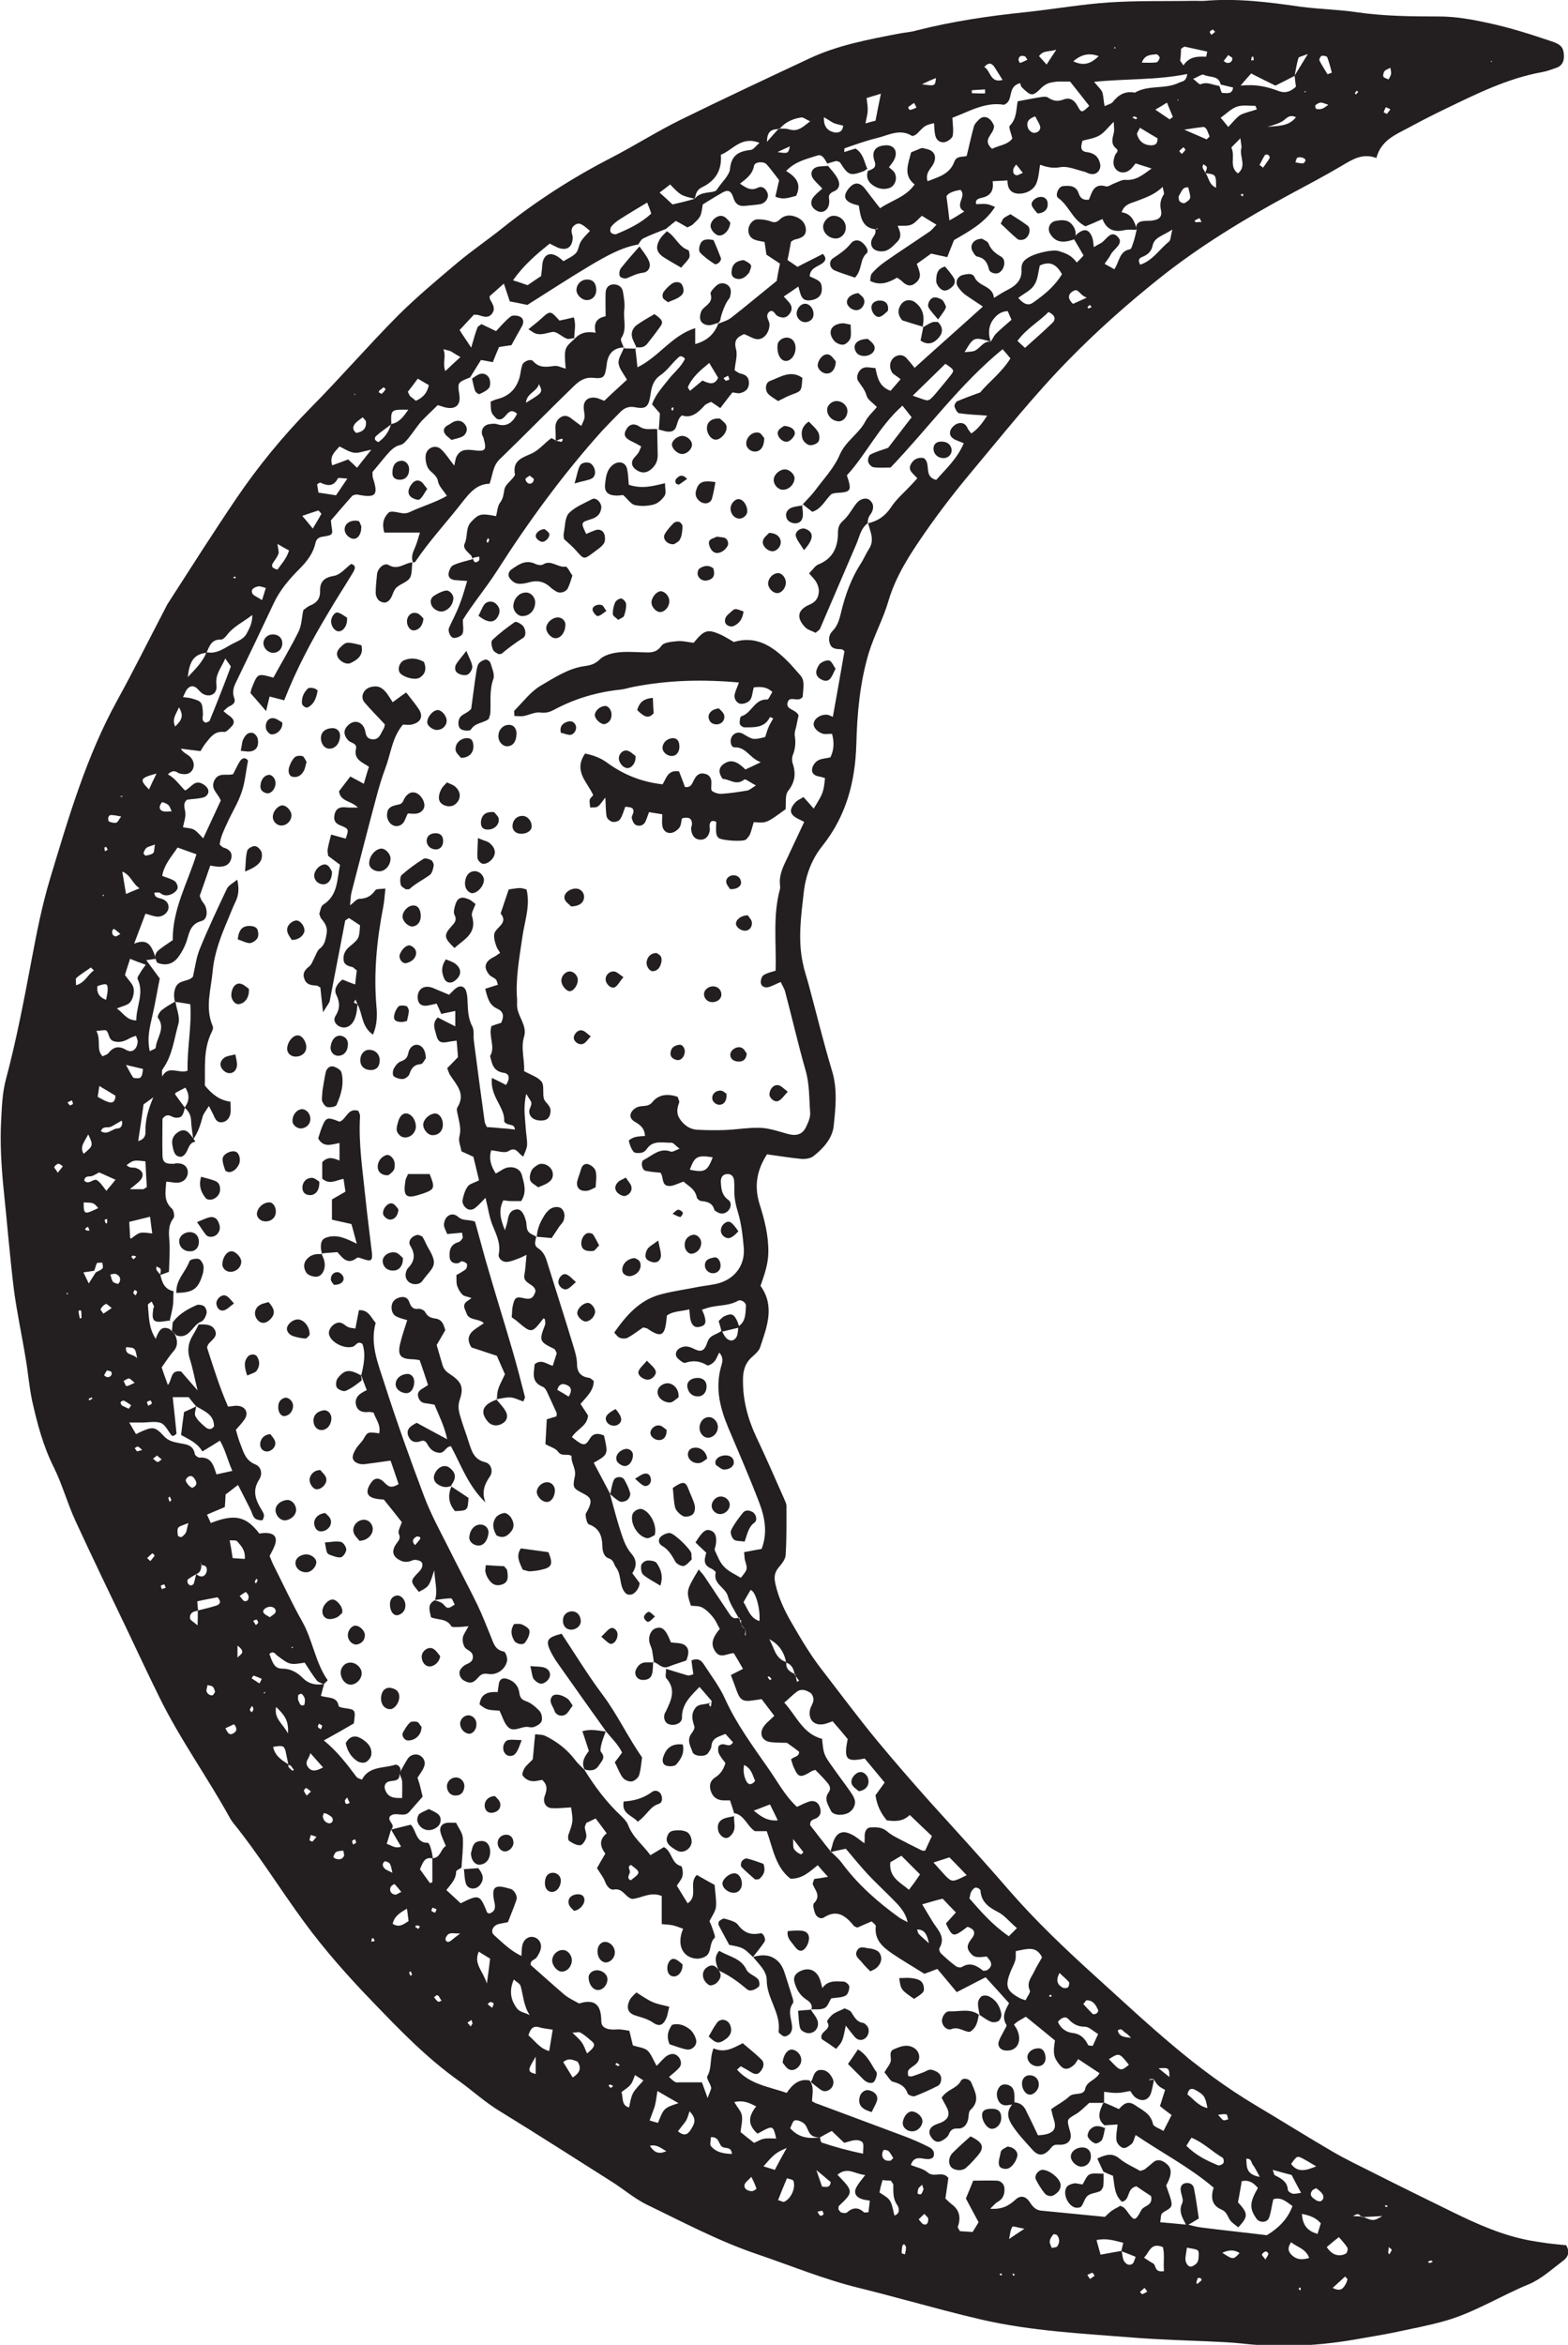
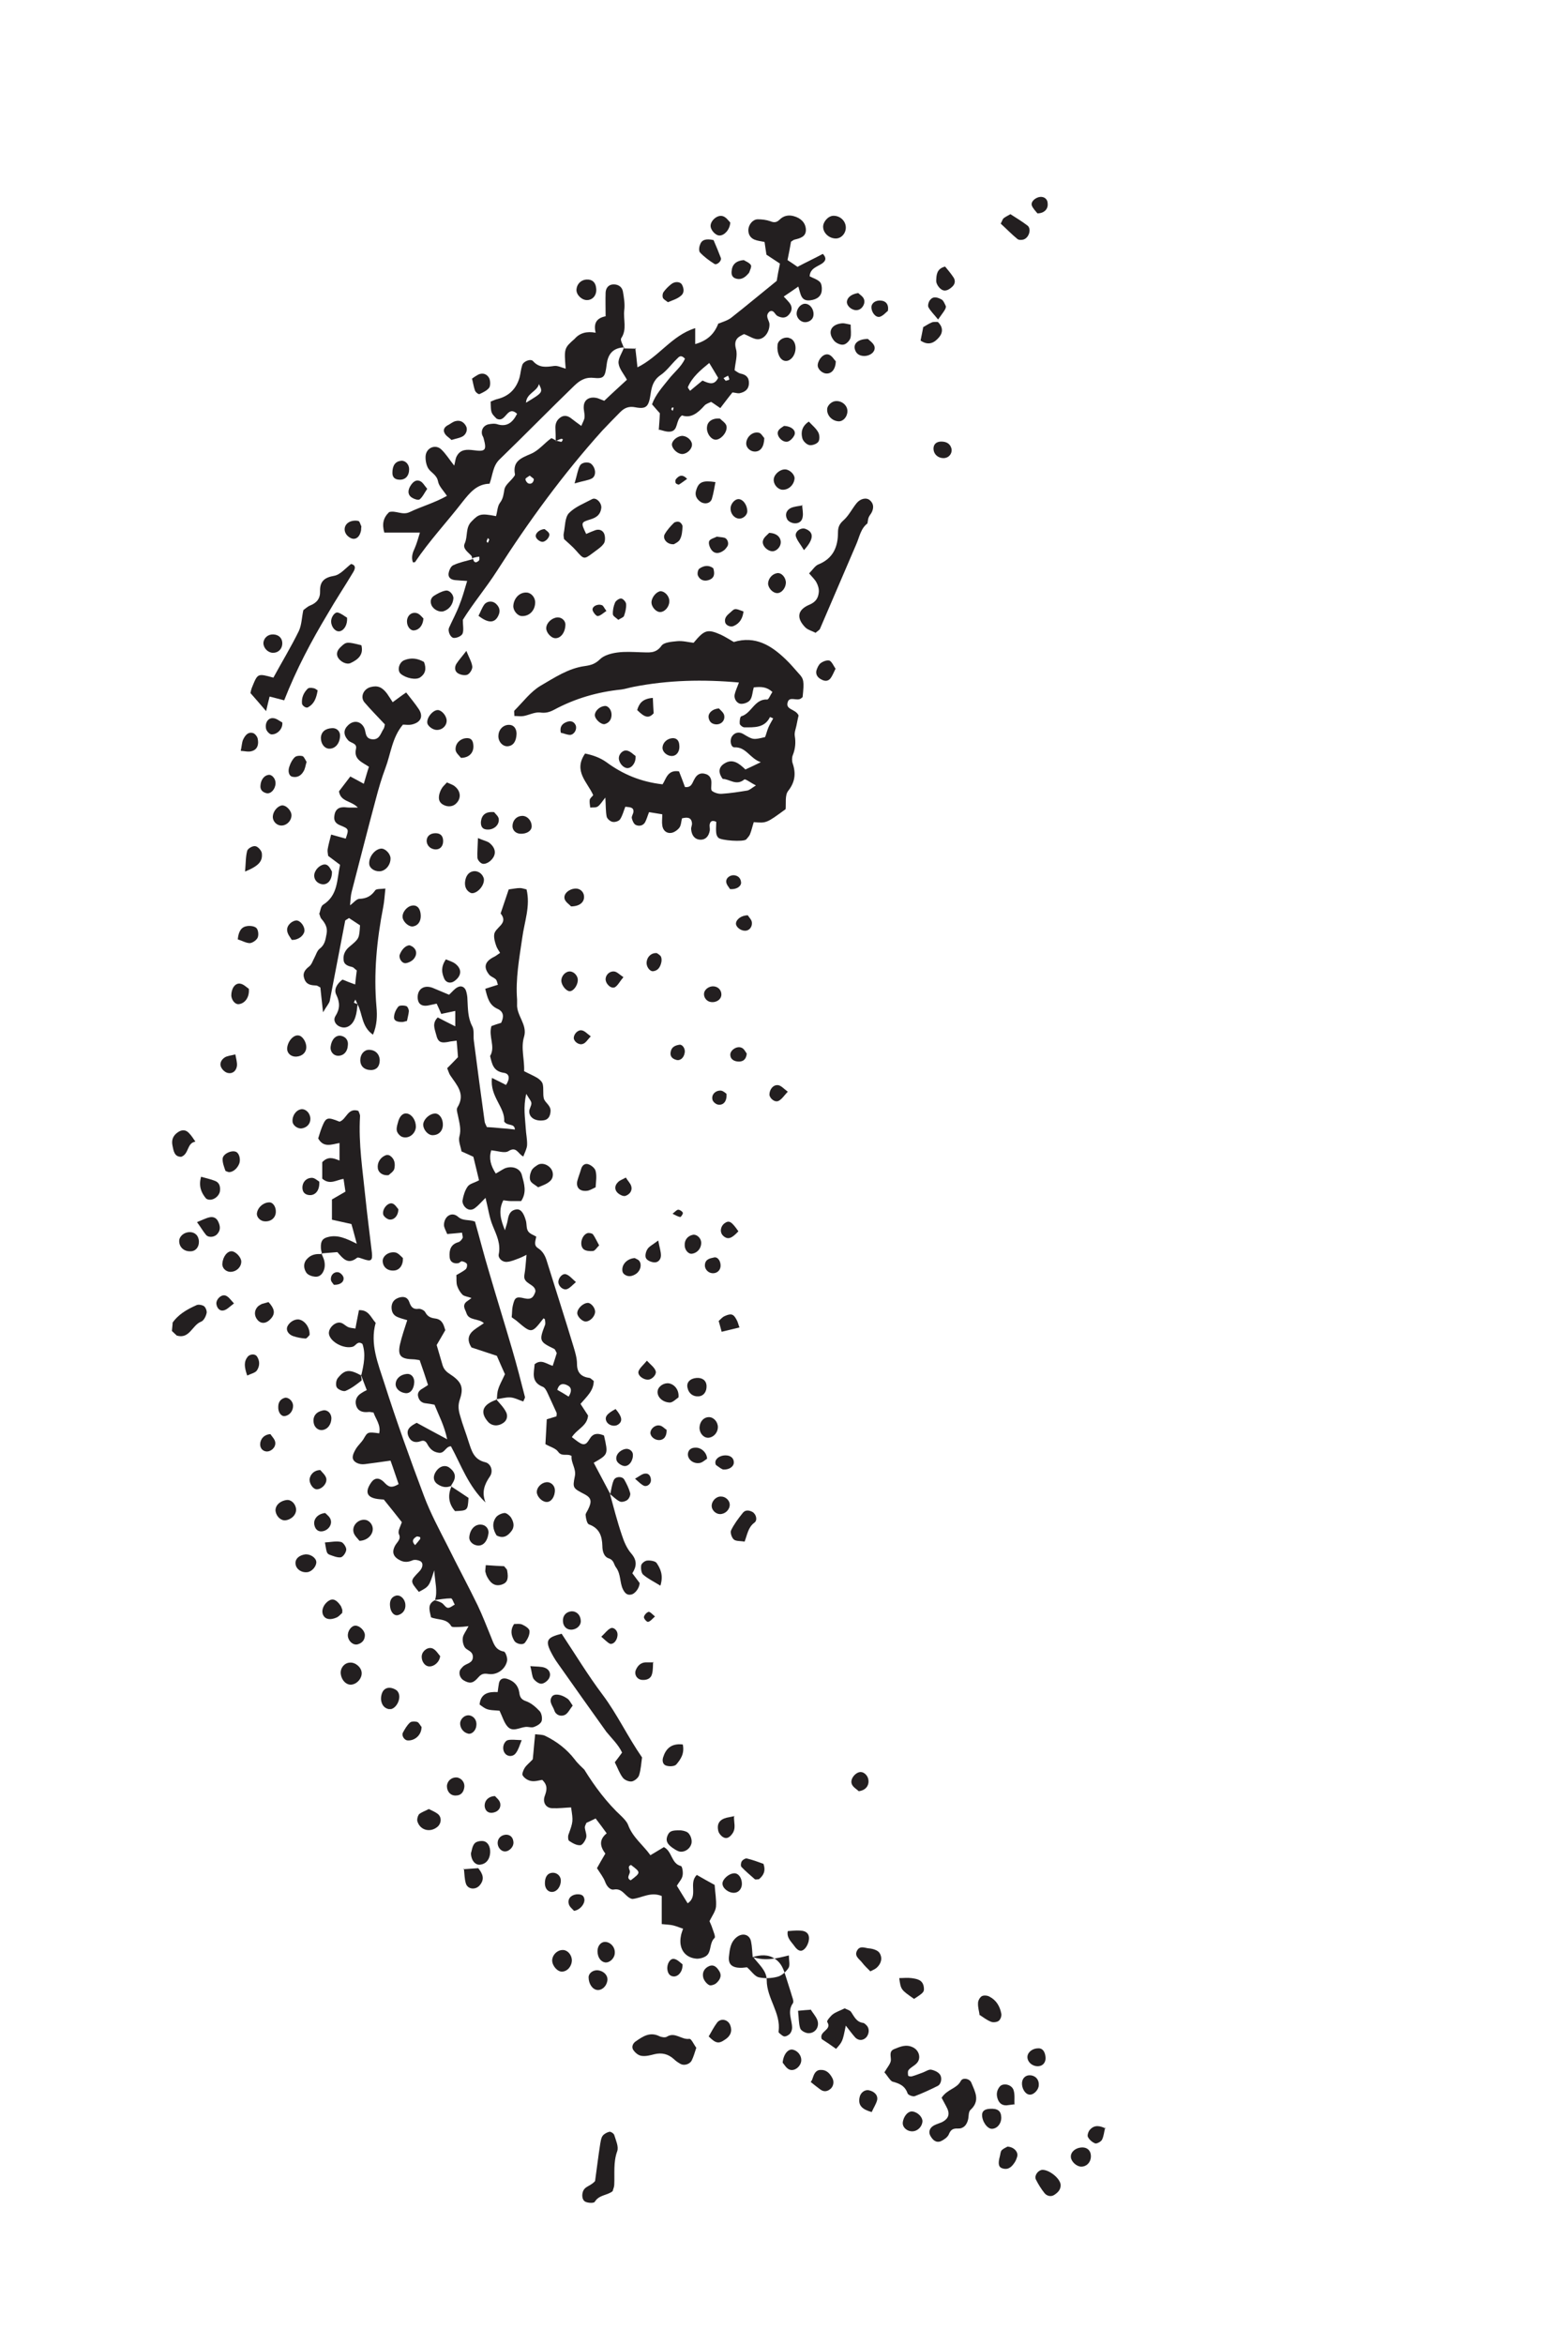
<svg xmlns="http://www.w3.org/2000/svg" xml:space="preserve" id="Layer_1" width="581" height="868.2" x="0" y="0" style="enable-background:new 0 0 581 868.2" version="1.1">
  <style>.st0{fill-rule:evenodd;clip-rule:evenodd;fill:#231f20}</style>
-   <path d="M510 58.5c-5.1-1.9-8.8.5-12.7 2.8-6.4 3.8-12.9 7.2-19.4 10.7-16.8 9.1-33 18.9-48 30.8-11.8 9.4-23.1 19.4-33.6 30.1-13 13.2-24.5 27.7-36.4 41.9-6.1 7.3-11.9 14.8-17.3 22.6-5.4 7.8-10.6 15.7-13.4 25.1-1.9 6.6-5.3 12.7-7.3 19.3-3.3 11-4.3 22.4-4.6 33.7-.4 13.9-3.7 26.5-12.5 37.6-4 4.9-6.3 11-7 17.5-1 8.7-2.2 17.4-.3 26.1.5 2.6 1.4 5.1 2.1 7.7 2.9 10.7 5.5 21.5 8.7 32.1 2.1 6.9 1.3 13.7.6 20.5-.5 4.4-3.7 8.1-7.4 11-1.1.9-3 1.2-4.5 1.1-4.2-.4-8.3-1.1-12.8-1.7-3.7 5.7-4.9 11.7-2.7 18.6 1.8 5.7 3.3 11.5 3.2 17.8-.1 4.5-1.5 8.2-2.9 12.3 5.4 7.5 2.4 15.1-.1 22.6-.4 1.4-1.8 2.6-2.9 3.6-2.7 2.3-3.5 5.2-3.5 8.5-.1 7.6 1.8 14.6 5 21.4 3.5 7.4 6.8 14.9 10.1 22.4.4 1 1 2 1 3 0 6.1.1 12.1-.3 18.2-.1 1.6-1.5 3.3-2.7 4.7-1.5 1.9-1.6 3.6-1.1 5.9 1.1 5 3.2 9.5 5.7 13.9 3.6 6.2 7.2 12.4 11.6 18 6.8 8.8 13.4 17.7 20.5 26.3 6.4 7.7 13 15.3 19.7 22.8 9.8 10.8 19.6 21.5 29.1 32.5 10.1 11.6 21.2 22.1 32.6 32.4 9.4 8.5 18.7 17.2 28.4 25.3 9.5 8 19.5 15.4 30.2 21.8 9.6 5.7 19 11.6 28.6 17.2 4.8 2.8 9.8 5.2 14.8 7.7 9.9 5 19.9 9.9 29.9 14.8 9 4.4 18.2 8.5 28.2 10.4 2.3.4 4.7.8 7 1.1 2.3.3 4.7.5 6.7.7 1.7 2.8.4 4.7-1.3 5.9-4 3-7.9 6.6-12.4 8.5-10.5 4.3-20.2 10.5-31.1 13.6-6.3 1.8-12.9 3-19.4 4.4-3.9.8-7.8 1.4-11.7 2.1-14.6 2.7-29.4 3.6-44.2 1.9-2.1-.2-4.2-.4-6.3-.5-11.4-.6-22.8-.8-34.1-1.7-18.7-1.5-37.5-2.4-55.9-6.6-9.5-2.2-19-4.8-28.4-7.3-5.6-1.5-11.2-3-16.9-4.4-13.2-3.2-25.7-8.4-38.4-12.7-14.1-4.8-27.2-11.8-40.5-18.2-4.7-2.3-8.8-5.9-13.3-8.7-13.6-8.6-27.3-17.4-41-25.8-5.5-3.3-10.2-7.6-15.3-11.3-12-8.5-22.1-19-32.2-29.5-9-9.3-17.6-19-25.3-29.5-8.9-12.1-16.8-25-26.3-36.7-.3-.4-.6-.9-.9-1.3C77 658.2 66.7 644 59 628.3c-4.2-8.5-8.2-17.1-12.3-25.7-6.3-13.1-12.6-26.2-18.7-39.4-3-6.5-4.9-13.5-8-19.8-4-7.9-6.2-16.3-8.1-24.8-1.1-5.2-1.5-10.5-2.4-15.7-1.4-8.6-3.3-17.2-4.4-25.8-1.5-12.4-2.5-24.8-3.8-37.2-.8-8.2-1.3-16.3-.9-24.6.3-5.3.4-10.5 1.8-15.7 3.9-14.6 6.7-29.4 9.5-44.2 1.9-10.1 3.9-20.3 6.9-30.2 6.8-22.5 13.4-45.2 24.9-66 6-10.9 11.5-22 17.3-33.1.5-.9.9-1.9 1.5-2.8 8.3-12.9 16.5-25.8 25.1-38.5 8.2-12.1 17.4-23.3 27.6-33.7 11-11.1 21.2-22.9 32.2-34 7.1-7.1 14.8-13.5 22.5-20 5.3-4.4 11-8.3 16.4-12.6 12.6-10.1 26.2-18.8 40.6-26.2 8.7-4.5 17-9.8 25.8-14.1 15.7-7.7 31.5-15.1 47.3-22.5 10.6-5 22.1-7.1 33.5-9.3 2.1-.4 4.2-.5 6.2-1.1 13.4-3.4 26.9-5.4 40.6-6.8 10.3-1.1 20.5-2.9 30.8-3.6C421.4.2 432 .5 442.6.3c1.3 0 2.6.1 3.9 0 12-1 23.7.5 35.5 2.2 6.8.9 13.7 1 20.5 2C512.7 6 523 6.1 533.3 6.1c6.1 0 12.1 1.1 18.1 2.4 8 1.7 15.8 4.2 23.5 6.8 3.7 1.2 4.5 2.4 4.6 5.5 0 2.1-.8 3.6-2.8 4.3-1.7.6-3.5 1.3-5.3 1.6-12.7 2.3-24 7.9-35.4 13.4-4.8 2.3-9.5 4.7-14.1 7.2-4.9 2.6-10.2 4.7-11.9 11.2zM276.3 603.2c-.1.8-.2 1.6-.3 2.3h.3v-2.3c-1.5-.6-1.9-1.8-1.7-3.3-.2-.1-.6-.2-.7-.4-1.4-2.8-3.4-5.5-4.2-8.5-.9-3.3-5.6-4.5-4.5-8.8.1-.3-1-1.1-1.6-1.4-3.6-1.5-2.3-4.1-1.9-5.9-1.6-1.5-2.9-2.7-4-3.8 2.7-4.3 3.9-5.1 5.7-4.4 1.7.7 2.3 2.3 1.8 5.4-.1.7-.6 1.5-.3 2 1 2.1 1.8 4.4 3.4 6 1.7 1.8 4.1 2.8 6.2 4.1 2.6-3.2 2.5-3.2 1.6-6.3-.3-.9-.2-1.9-.4-3.2 2.4-.5 4.4-.8 6.5-1.2 2.3-6 1.2-11.7-.9-17.2-3.6-9.4-7.6-18.6-11.5-27.8-3-7.2-4.8-14.4-2.7-22.2.4-1.5 1.3-3.4-.6-5.5-.7 1.3-1.1 2.6-1.9 3.4-.6.7-2.1 1.6-2.6 1.3-2.6-1.6-5.2-1.9-8.1-.9-.6.2-1.9-.8-2.6-1.5-1.4-1.2-1-3 .5-3.9 1.8-1 3.2-.8 5.1.1 2.9 1.5 4.1 1 5.2-2.3.9-2.9 3.6-2.8 5.3-4.3.5.8.9 1.8 1.5 2.5 1.4 1.6 3.2 1.5 4.1-.4.5-1.1.4-2.4.6-3.7 2.8-1.8 2.6-4.8 2.8-7.6.1-1.2-1.8-2.5-2.9-1.9-3.1 1.8-6.6 1.6-9.9 2.3-1.2.2-2.3.7-3.5 1 .4.9.6 1.4.8 1.9.9 2.8.6 3.9-1.4 4.4-2 .6-3.2-.4-3.7-2.8-.2-1-.2-2-.4-3.6-3.1.8-6 .6-8.3 2.3-.1.8-.1 1.3-.2 1.9-.6 5.7-2.1 6.3-6.9 3-.4-.3-.9-.3-1.7-.5-1.8 1.2-3.7 2.7-5.7 3.8-.8.4-2.1.4-3 0-.8-.3-1.4-1.3-2-1.9 5.8-8.4 10.9-12.6 17.8-14.3 4.3-1.1 8.8-1.7 13.2-2.6 2.6-.5 5.3-.7 7.8-1.4 6.1-1.8 9.7-6.8 9.2-13.1-.4-4.5-.9-9-2.2-13.3-.9-2.9-1.4-5.6-1.3-8.5 0-1.1 0-2.1-.1-3.2-.2-1.5-1.1-2.4-2.6-2.3-1.5.1-2.3 1.1-2.3 2.7.1 2.7.3 5.1 2.8 6.9 1.4 1 .9 3.2-.3 4.2-1.4 1.2-2.9 1-4.3 0-.2-.1-.5-.3-.6-.5-.6-2.5-2.5-3.1-4.8-3.3-.6 0-1.6-.8-1.7-1.3-.6-3.3-3.4-4.4-4.9-5.9-2.2.7-4 1.8-5.6 1.6-2.7-.2-1.7-3.4-3-4.9-1.9-.2-3.7-.3-5.5-.7-1.4-.3-1.9-3.4-.7-4 3.2-1.6 5.9-4.7 10.1-3.1.6.2 1.7-.5 3.2-1.1-1.5-1.1-2.3-2.3-3.1-2.2-3.2.1-6.8-1.1-9.1 2.4-.4.6-1.2 1.2-1.9 1.3-.9.2-2.4.2-2.9-.3-.9-1.1-1.5-2.7-1.8-4.1-.1-.3 1.5-1.2 2.4-1.4 1.1-.3 2.4-.3 3.6-.4-.2-3-1.8-4.1-3.7-5.2-3.1-1.8-1.4-4.4.7-5.4 1.8-.9 4.1.1 5.7-1.9 2.4-3 5.8-3.2 9.4-2 .2.8.8 1.7.5 2.3-.9 2.4-1 4.4.8 6.6 1.6 2 3.6 3.2 6.1 3.3 3.4.2 6.8.2 10.2.1 4.5-.2 9-1 13.4-.8 3.3.2 6.7 1.4 10 2.3 3.1.8 5.3.1 6.6-2.7.8-1.6 1.6-3.5 1.5-5.2-.4-5.3-.2-10.5-1.7-15.7-2.8-9.7-5-19.5-7.6-29.2-.3-1.2-1.1-2.3-1.6-3.5-1.8.7-3.1 1.5-4.6 1.9-1.4.3-2.8-.3-2.8-1.9 0-.9.4-2.2 1.1-2.6 1.3-.8 2.8-1.1 4.4-1.6.3-10.2-1.1-20.3 1.6-30.2.1-.5.1-1.1 0-1.6-.3-3 .7-5.7 2-8.4 2.3-5 4.7-9.9 7-14.9-.6-.3-1.1-.5-1.6-.8-3.8-1.7-4.3-3.5-1.7-6.4.8-.9 2-1.3 3-2 1.5 1.6 2.6 2.9 3.8 4.3 3.6-5.9 3.6-5.9 4.2-11.3-.7-.2-1.5-.5-2.2-.6-1.9-.3-3-1.4-2.5-3.2.3-1.1 1.2-2.3 2.2-2.8 1.3-.7 3-.7 4.5-1.1 1.4-2.9 1.4-5.7.6-8.7-1.2 0-2.3.2-3.3 0-2.1-.6-3.7-2.4-3.5-3.8.2-1.8 2.3-3.3 4.7-3.3.7 0 1.4.4 2.4.8 1.5-8.2 2.9-16.2 4.3-24.3-.2-.1-.6-.6-1-.7-1.6-.1-3.4 0-4.2-1.6-.8-1.7-.7-3.7.8-5.2 2.2-2.2 2.7-5.1 3.4-7.9 1.5-5.9 3.6-11.6 6.9-16.8 1.2-1.8 2-3.8 3.1-5.5 1.3-1.9 1.4-3.9.8-6.1-.4-1.3-.7-2.5-1.1-3.8l-.2.3c3.7-.8 6.5-2.6 8.7-5.9 2-3.1 4.9-5.5 7.4-8.2.8-.9 1.7-1.8 2.4-2.6-1.4-1.7-3.5-2.8-2.5-5 1-2.1 2.8-2.9 4.9-2.5 2.9 2.1-.3 6.8 4.6 8.1 3.6-4.1 7.9-8 10.2-13.6-1-.4-1.8-.7-2.5-1-1.6-.6-3-1.7-2.5-3.5.3-1.1 1.4-2.2 2.5-2.7 1.5-.6 3.1-.3 3.9 1.6.3.7.8 1.2 1.4 2 2.7-1.8 4.2-4.1 5.9-6.6-3.8-.3-7.1-.4-10.4-.9-.7-.1-1.4-1.5-1.7-2.4-.2-.5.4-1.7.9-2 2.6-1.1 5.2-2.1 8.6-3.3 3.1-3.8 7.9-7.3 11.2-12.6-.9-1.1-1.7-2.1-2.9-3.4-15.8 12.9-27.6 29.3-41.5 43.8-2.1 0-4.3.2-6.3-.1-.8-.1-1.8-1.2-2-2-.2-.8.2-2.4.8-2.7 2.1-1.1 4.4-1.7 6.6-2.5 2.9-3.7 5.7-7.5 8.7-11.3-1.2-1.5-2.1-2.7-3.4-4.3-8.7 7.7-13.4 18-20.6 25.8 1.9 5.7 1.6 6.2-3.7 6.5-.8 0-1.5.3-2 .4-2.4 2.3-3.7 5.5-7.1 6.6-1.3-1-2.6-2-3.8-3l.2.3c1.6-1.8 3.3-3.4 4.7-5.3 3.2-4.3 7-8.3 9-13 2.2-5.2 7-7.7 9.5-12.4 1-2 2.9-3.6 4.3-5.4-1.5-1.6-3.4-2.7-3.8-4.2-.6-2.2-1.9-3.6-3.1-5.4-1.1-1.6.3-4.6 2.3-5 1.2-.3 2.5.1 4.1.2.7 3.5 1.4 6.9 5.6 8.4 1-1.2 2.2-2.5 3.7-4.3-1.1-.9-2-1.4-2.8-2.1-.4-.3-.6-.8-.8-1.3-.7-1.8-.1-3.9 1.5-4.9 1.5-.9 3.1-.8 4.3.5 1 1.1 1.9 2.2 3 3.6 8.5-7.7 16.8-15 25.3-22.7-2.5-1.7-4.6-3-6.7-4.5-1-.8-1.9-1.8-2.6-2.9-1.1-1.7-.1-3.8 1.9-4.3 1.5-.3 3.5-.9 4.3.8 1.5 3.6 6.8 3.1 7.2 7.7 1.9-1.2 3.5-2.2 5.1-3 3-1.5 5.3-3.7 5.1-7.2-.2-3 1.2-4.1 3.6-5.3 2-1 7.6-2.5 10-1.9 3.7 1.1 5 1.9 6.9 4.3.9-.9 1.8-1.8 2.5-2.6-1.3-2.3-2.5-4.3-3.7-6.3l-.1.2c.3-.5.5-1 .8-1.3 3-2.9 5.1-2.6 6.3 1 .3.9.3 1.9.5 3.3 1.2-.7 1.8-1.1 2.5-1.4 2.1-1.1 3.7-5.2 6.4-2.4 2.4 2.5-1.5 4.4-2.6 6.5-.5 1.1-1.4 2.1-2.3 3.5 1.3.7 2.4 1.3 3.6 2 1.9-2.8 1.8-6.7 5.8-7.4.6-.1.9-1.7 1.3-2.7.5-1.5.8-3 1.2-4.6-.5-1.5.2-2.6 1.6-3 1.2-.3 2.5-.2 3.8-.3 2.8-.3 4.1-1.3 3.6-3.8-.5-2.3-.2-4 1-5.9.3-.5-.2-1.6-.4-2.8-2.6 2.5-5.2 3.6-9.5 5.2-2 .8-4.7 1.1-5.7 4.2 3.8.5 4.8 3.5 5.7 6.5-1.6 0-3.2-.2-4.6.1-3.9.9-6.7-.2-8.2-4.1-2.4 1.1-4.5 2-6.3 2.7-4.9-2.5-6.1-7.7-10.1-10.5-1.3-.9.1-4.3 1.8-4.4 2.3-.2 4.8-.3 5.8 2.7.5 1.6 1.6 2.7 3.8 2.3 1.1-2.7 1.8-6.2 6.3-4.9.8.2 1.9-.6 2.8-1 1.5-.5 3-1.5 4.4-1.4 3.9.3 6.4-1.8 9.7-4.2-2.3-.8-4.2-1.3-5.9-1.9-.9 1-1.4 1.9-2.3 2.5-2.4 1.8-5.5.6-5.9-2.4-.1-1 .2-2.1.5-3 .3-.9 1.7-1.6.5-2.6-2.1-1.7-1.4-3.7-.9-5.8.3-1.1 0-2.4 0-4.1-2.2 2.1-3.5 4-5.4 5.1-2 1.1-4.4 1.4-6.2 1.9-.7 2.3-.8 3.9 1.5 4.2 2.7.3 4.4 1.6 5 4.2.6 2.3-1.2 4.4-3.5 3.9-.8-.1-1.5-.6-2.2-.8-3-.7-6.2-2.2-9-1.7-2.8.5-5 0-7.5-.9-.4 2.3-.5 4.4-1.2 6.4-.9 2.8-3.8 4.4-6.9 4.3-3-.2-4-2.1-4-4.9-1.8.1-3.6.2-5.5.3.5 3.4-.7 5.4-3.9 6.1-1.2.3-2.7.6-2.2 2.4 4-.2 4.1-.2 7 1-3.8 6-9.9 9.2-15.2 12.3-1 2.4-1.7 4.3-2.5 6.3-2.3-.5-4.1-.9-6-1.3-1.7 1.2-3.4 2.5-5.3 3.8.4 1.1.8 2.1 1 3 .6 2.1-.5 3.6-2.2 4.6-1.6.9-3 .1-4.2-1.1-.5-.5-1.2-.9-1.9-1.4-3.1 1.8-6.2 3.1-10 1.2.2-.9.1-2.1.7-2.8 1.4-1.6 3-3 4.7-4.2 5.4-3.8 11-7.4 16.4-11.1 1-.6 1.7-1.6 2.8-2.7-2.3-1.4-4-2.4-5.4-3.3-1.6 1.4-2.6 2.8-4 3.3-1.5.6-3.2.3-5 .4 1 2.2 1.7 4.1-.2 6-1.9 1.9-3.6 3.9-6.7 3.4-2.1-.3-3.3-1.8-2.8-3.9.4-1.5 2.1-2.5 1.3-4.3.2 0 .5.2.7.1.2-.1.3-.3.4-.5-.3.2-.7.4-1 .5-5.2-.7-5.4-5-6.1-8.8-.9-.3-1.7-.4-2.4-.7-3-1.2-3.4-2.9-1.5-5.4 2.2-2.8 4.3-2.7 6.4.1 1.7 2.2 3.4 4.5 5.4 7 4.4-3 9.5-4.1 12.8-8.8-4.3-3.4-2.4-7.5-1.3-11.9 1-.4 2.2-.9 3.4-1.4.2-.1.5-.2.8-.2 1.2.3 2.6.5 3.5 1.2 1.4 1.1 1.4 2.8.7 4.4-.9 2-3.3 3.5-2.3 6.7 4.1-1.6 8.2-2.6 9.9-7.2.9-2.5 3.5-1.6 4.6-2.2 1-4 1.7-7.5 2.7-11 .3-.9 1.2-1.8 1.9-2.5 1.4-1.3 2.9-1.1 4.2.2.7.7 1.1 1.7 1.3 2.1.3 3.2-4.8 5-.7 8.6 2.5-1.3 5.7-1.4 7.5-3.8-.4-2-1.5-4.2-.9-4.8 2.6-2.6 2.3-6.1 2.9-9 3.4-.6 6.1-1.2 8.9-1.6.8-.1 1.8-.2 2.3.2 1.9 1.3 3.6 1.6 5.9.7 2.2-.8 3.9.2 5.1 2.5 1.4 2.6 1.6 2.5 4.3-.1-2.4-3.1-4.8-6.1-7.1-9h-4.4c-.8 0-1.6.2-2.4.3-1.6.3-2.8 1-4 2.2-3.1 3.1-3.7 2.9-7-.3-.5-.5-.6-1.4-.7-1.6-5.1 1.3-2.1 6.5-6 8-7-1.2-13.1 2.6-19.1 4.8.1 2.6.5 4.7.1 6.7-.2.9-1.7 2-2.8 2.3-1.7.4-3.2-.6-3.6-2.3-.4-1.5-.4-3.1-.5-4.7-3.4.8-3.4.9-6.2 3.8-.5.5-1.6 1.1-2 .9-4.5-2.8-8.7-.2-12.9.8-4.1 1-8 2.4-12 3.8-.2.1-.1.8-.2 1.4 1.5-.5 2.9-.9 4.2-1.3 3 1.9 3.2 5 4.4 7.6l.2-.3c-.6.4-1.2 1-1.9 1.2-4.7 1.7-5.4 1.4-8.4-3.3-.2-.3-.8-.4-1.4-.6-1.1.3-2.3.6-3.5 1l.3.2c-1-1.5-1.8-3.9-3.9-3.2-3.9 1.3-8.1 2.1-11.5 5.7 3.4 2.1 5.9 4.6 3.7 9.2-2.2.5-4.6 1.7-7.7.3.5-2.2 1-4.4 1.4-6.1-1.7-2.2-3.1-4.1-4.6-5.8-1.1-1.3-4.5-1-4.7.5-.6 3.2-2.9 4.8-5.2 6.6 2.2 1.5 4 2.8 6.6 1.5 1.7-.8 3 .4 3.6 2 .6 1.7-.7 3.7-2.7 4.1-1.8.3-3.6.4-5.4.6-2.4.3-3.8-.5-4.6-3.1-.9-2.8-2.2-3-4.7-1.4-2.3 1.3-4.5 2.7-6.6 4-.7 4.5-.6 4.5-3.7 7.4-.5.5-1.3.7-2 1.1-1.4-.8-2.7-1.6-4.3-2.4-1.3 1-2.5 2-3.7 3l.2-.1c-2.9 1.2-5.8 2.2-8.6 3.6-.8.4-1.2 1.4-1.8 2.2h.1c-6.4 1.1-11.9 4.3-17.4 7.5-7.9 4.7-15.7 9.8-23.8 14.9-1.9-.4-4.2-.9-6.5-1.3-.7-2.2-1.4-4.1-2.2-6.6-2 1.8-3.7 3.3-5.3 4.7.1.7.1 1 .2 1.2.9 1.6 2.1 3.2.8 5.1-1.4 2-3.2 1.2-5 .7-.5-.2-1-.1-1.8-.2-1.7 1.8-3.4 3.7-5.3 5.7 1.3 2.1 2.6 3.9 4.3 6.5.9-3.1 1.5-5.3 2.3-7.4.1-.4.7-.7 1.5-1.3 1.6.8 3.4 1.6 5.4 2.6 1.7-1.8 3.4-3.8 5.4-5.4.8-.6 2.6-.4 3.6.1 1.3.7 1.3 2.2.6 3.5-1.3 2.3-2.6 4.6-3.9 7-1.5.2-3 .4-4.6.7-.8 1.9-1.6 3.8-2.3 5.6-1.6-.3-2.9-.6-4.4-.8-1.4 2.2-2.7 4.4-4.1 6.6l.2-.2c-4.8 1.9-4.8 1.9-4.1 6.4.6 3.9-1.4 5.7-5.4 4.7-.8-.2-1.5-.5-2.6-.8-2 2-4.1 3.9-6.1 6-1.7 2-3.1 4.2-4.8 6.3-.8.9-1.7 2.1-2.8 2.4-2.3.5-3.7 2-5.1 3.6-1.9 2.2-3.7 4.5-5.4 6.5.1.8 0 1.4.1 1.9 2.2 6.7 1.3 7.8-5.8 6.4-.5-.1-1 .2-1.7.4-2.7 3-5.4 6.2-8 9.2.1.9.2 1.4.2 1.9.6 3.4.6 3.5-3.2 4.1-1.6.2-2.4 1-2.7 2.3-.8 3.7-2.9 6.6-6 9.7-3.7 3.7-7.1 7.7-9.4 12.5-4.6 9.8-9.3 19.6-14 29.3-1 2-1.5 3.8-.7 6 .6 1.5-.4 2.4-1.8 3-.8.4-1.4 1.1-2.2 1.8.9.7 1.2 1.1 1.6 1.3 2.5 1.6 2.9 3 1.1 4.7-.7.7-1.7 1.8-2.5 1.7-3.6-.4-5.1 2.1-6.9 4.3-.8 1-1.4 2.2-1.8 2.8-3.2-.4-5.2-.6-7.3-.9.8 1.4 2.1 1.9 3.1 2.7 1.7 1.4 2.1 3.4 1.3 5-.9 1.6-2.4 2.1-4.8 1.5-1.1-.3-2-1.9-4.4.3 2.8 1.5 4.3 4 6.4 6 2.1-1.1 3.3-3.6 5.7-2.8 1.1.4 2.4 1.3 2.8 2.4.5 1.3-.5 2.7-1.9 3-2 .5-4 .5-5.9.8-1.8 1.5-.7 3.3-.6 5.1.1 1.6-.6 3.4-.9 5.1 1.6.3 3 .3 4.1.9 1.2.7 2.1 1.9 3.4 3.2 2.4-5.2 4.5-9.7 6.5-14-1-2.7-3.9-4.2-2.4-7.4 1.6-3.3 4.7-1.6 7-2.4.9-1.7 1.6-3.4 2.6-4.9 1-1.4 2.2-1.1 2.9-.1-.8 4.1-1.1 8.1-2.4 11.8-1.3 3.9-3.6 7.5-5.3 11.3-1.2 2.6-2.5 5.2-2.8 8 .6.5 1 1 1.4 1.1 2 .6 3.4 1.7 2.9 4-.5 2.2-2.2 3.2-4.7 3.1-1 0-2-.3-3.1-.4-1.4 4.1-2.7 7.8-3.9 11.2.4.9.5 1.4.8 1.8.4.7 1 1.3 1.3 2 .9 2.3.6 4.9-1.4 5.5-3.9 1-4.5 3.9-5.4 7-.7 2.2-1.8 4.4-3.2 6.3-1.9 2.6-4.6 3.4-7.7 2.2-.3-.1-.5-.8-.7-1.3-.5-1.5.1-2.6 1.2-3.5 1.6-1.3 3.4-2.4 5.1-3.6-.1-11.6 5.6-21.4 8.8-31.8-2.5-.9-4.6-1.6-7-2.5-2.2 3.3-5 6.3-5.7 10.5 1.8.7 3.4 1.1 4.6 1.9.7.5 1.3 1.9 1.1 2.7-.2.8-1.2 1.7-2.1 2.1-1.5.7-3 .8-4.4-.4-.4-.3-1.4-.1-2.1-.1.1 2 1.6 1.9 2.8 2.3 1.6.6 2.7 1.8 2.4 3.6-.3 1.7-2.2 3.1-4.1 3-1.4-.1-2.8-.7-4.4-1.1-1.3 3.5-2.5 6.6-4.2 11.1 4.8-2 6.2.6 7.3 3.4.3.7.5 1.5.7 2.2-.9.1-1.8.3-3.5.5 2.2 3 3.8 5.2 5 6.8-1 4.9-1.7 9.3-2.7 13.6-1 4.3-2.1 8.5-1 13.3 1.1-.6 2.2-.9 2.2-1.3.3-3.7 3.8-7.1.8-11.1-.3-.4.6-2.1 1.3-2.7 1.6-1.3 3.4-2.3 5.2-3.3.4 2.8 1.8 5.8 1.1 8.3-1.6 5.6-2.2 11.7-5.8 16.7-.5.7-.2 1.9-.2 2.8 2.3-4.5 6.5-.8 9.4-2.2-.2-8.4 1.6-16.5 1-24.6-2.2-.4-3.9-.6-5.7-.9-.4-1.8-.5-3.5.3-5.4 1.3-2.9 4.8-1.9 6.4-3.9.8-3.5 1.2-7 2.5-10.2 3.1-7.6 6.6-15 10.1-22.4.6-1.2 2.2-2 3.8-3.3.8 3.4.5 5.9-.7 8.3-1 2.1-1.9 4.4-2.8 6.6-2.6 6.1-5 12.3-5.6 19-.6 6.7-2.9 13.5 0 20.3.3.6 0 1.6-.4 2.3-3.2 6.5-2.3 13.4-2.5 19.7 2.7 3.3 5.5 5.5 9.5 6 0 1.7.2 3 0 4.3-.3 1.6-1.2 3-3 3.3-2 .3-2.7-1.2-3.3-2.7-.4-.8-.8-1.6-1.7-3.3-1.1 1.8-2 2.8-2.3 3.9-.8 3-1.7 5.9-3.5 8.4-.3-2.3-.7-4.7-.8-7-.1-2.1-1-3.5-2.4-4.7 1.7-2.3 2-4.6.3-7.4-1.4.7-2.5 1.3-3.6 1.9-.2.1-.2.5-.2.6 1.2 1.7 2.4 3.3 3.6 4.9-.7 3.2-1.3 3.9-3.6 3.7-1.4-.1-2.7-2.1-4.7.4 0 4.1-.1 8.8 0 13.6.1 2.6 1.1 3.2 4.3 3.1.3 0 .5-.2.8-.2 2.7-.1 4.3 1.2 4.3 3.4-.1 2.2-1.7 3.8-4.1 3.8-1.2 0-2.4-.3-3.9-.4-.3 4-1 7.2 2.1 10 .7.6 1.1 2.9.6 3.5-2.2 2.8-1.7 5.9-1.5 9 .2 3.6-.1 7.3-.2 10.9-1.4.5-2.3.9-3.3 1.2.1-.7.4-1.5.2-2.2-.1-.4-1-.7-1.5-1 0 .4-.2.9 0 1.3.4.6.9 1.2 1.4 1.7.6 2.9 1.6 5.6 5.1 6.2l-.2-.2c-.1 1.8 0 3.6-.2 5.3-.3 2-.8 4-1.3 6.1l.3-.4c-.5.1-1 .1-1.5.2-4.8.8-5.5.1-4.8-4.6 0-.2.3-.5.3-.7-.2-.6-.6-1.2-.9-1.9-.5.4-1.5.9-1.4 1.3.4 4.1.2 8.4 2.9 12.5 1.1-2.9 2.1-5 5.2-3.6.6.6 1.2 1.1 1.8 1.7 1.1 2.3 1.4 4.5-.5 6.6-1.5 1.7-2.8 3.8-4.3 5.9.7 2 1.4 4.1 2.3 6.5 1.7-2 .8-5.7 4.9-5 1.5 1.7 3.1 3.6 6.1 7-1.2-5-1.8-8.3-2.8-11.4-1.1-3.3-.7-6.2 1.1-9.1.8-1.3 1.5-2.7 2.1-3.9 2.6-.1 4.9-.1 6 2 1.3 2.5-1.2 3.7-2.4 5.3-.2.2-.2.5-.5 1.2 2.3 7.1 4.6 14.6 7.8 21.9 1.5-.1 2.5-.4 3.5-.3 2.9.2 4.2 2.5 2.7 4.9-1 1.5-2.3 2.8-3.3 4 .6 2.1 1.1 3.9 1.8 5.6 1.1 2.9 1.9 5.8 5.4 7.2 2.1.8 2.8 3.4 1.5 5.5-2.7 4.1-1.5 7.5.7 11.1.4.7.9 1.4 1 2.1.1.7-.4 2-.7 2-.9 0-2.1-.2-2.7-.8-.7-.7-1-1.8-1.4-2.8-1.5-3.1-3.1-6.1-4.8-9.5-1.9 1.4-3.4 2.7-4.6 3.5-.1 2-.2 3.3-.3 4.7-2.3 1-4.4 1.8-6.6 2.8.6 1.3 1 2.2 1.4 3.1 8.9-3.5 13.1-2.5 18 3.9.5-.1 1-.1 1.6-.2 3.7-.2 5.2 1.3 4.2 4.3-.5 1.5-1.3 2.8-2 4.2.5 1.1.8 2.1 1.3 3.1 3.6 7.1 6.9 14.3 10.8 21.2 3.9 6.9 4.8 15.1 9.4 21.7.1.1-.9.9-1.5 1.5-.9-.5-2-.7-2.6-1.5-1.6-2.1-3-4.3-4.4-6.5-5.6.9-5.6.8-10.3-2.7-.6-.5-1.3-1.9-2.8-.5 1 2.3 1.5 5.4 4.6 5.4 3.3 0 5.7 1.4 7.7 3.4 2.4 2.4 5 2.8 8 2.3-.4 1.4-.8 2.8-1.2 4.4 2.7.9 6 .1 6.6 3.8 0 .3 1.3.6 2 .7 4.3.6 4.3.6 3.6 5.7-3.4 2-6.9 4-11.1 6.3 4.9 4 8.5 8.7 12.1 13.5.4.5 1.3.7 2 1 2.7-5.1 8.1-4.1 12.3-5.5.8-.3 2.9 1.2 1.6 3.2.3 2.8-1.7 2.6-3.5 2.9-1.8.3-2.4 1.8-1.7 3.4 1.1 2.7 3.3 2.9 6.2 2.8 0-2.1.1-4.1 0-6.2-.1-1-.7-1.9-1-2.9 1-1.8 1.9-3.6 3-5.3 1-1.7 3.3-2.2 4.8-1.2 1.5 1 1.9 2.6 1.3 4.1-.5 1.4-1.6 2.7-2.4 4 .4 1.2.8 2.4 1.1 3.7.3 1.2.6 2.5.8 3.3-1.9 2.2-3.4 3.9-4.9 5.6-2 2.4-5.2-.3-7.2 1.7-1.2 1.8 2.4 3.1.4 4.9-.5 1.8-1.1 3.5-1.6 5.3 1.8.5 3.1 1.9 5.3 1-1.4-2.4-2.6-4.4-3.7-6.3 2.3-.6 4.5-1.1 7.3-1.8 2.1 2 1.8 6.8 6.3 6.7.4 0 .9 1.2 1.1 2 .4 1.2.6 2.5.8 3.8-3.3-.8-3.8 1.9-4.8 4 1.3 1.8 2.5 3.5 3.7 5.1 0 .1.5-.2.9-.3V688c3.1 0 3-3.4 5-4.5-.7-1.8-1.6-3.5-2-5.2-.4-1.7.4-3.1 2.4-3.4 1-.1 2.1 0 3.4 0 .9 1.9 2.4 3.7 2.5 5.7.2 3.6-.3 7.3-.5 10.9l.3-.2c-.8.6-2.3 1.2-2.3 1.7 0 2.8-1.9 4.6-3.6 6.8 1.9 1.8 3.7 3.4 5.3 4.9 6.9-3.4 7.1-3.3 9.8 3.4.1.2.5.2.8.4 2.1-.7 2.4-2.1 1.9-4.2-1.2-5.6 0-6.7 5.3-5.1.3.1.5.1.8.2 1.3.5 2.5 2.6 2.1 3.9-.9 2.7-2 5.3-3.2 8.4-1 .2-2.3.4-3.5.7-2.1.6-3.1 2.8-1.6 4.1 3.1 2.8 6.1 5.8 10.1 7.7.1-1.6.1-3 .4-4.2.6-2.1 2.4-3.2 4.1-2.8 1.8.4 3.1 2.1 2.7 4.2-.2 1.2-.9 2.4-1.6 3.4-.7.9-2.5 1-2.1 2.8 4.2 3.7 8.3 7.4 12.5 11 1.6 1.3 3.6 2.2 5.4 3.2 6-1.9 8.2.7 8.2 6.6 0 2.5 2.5 3.3 5.9 3 1.5-.1 3 .3 4.5.5.5 2.1.9 3.8 1.3 5.4 2 .7 4.1.8 5.4 1.9 1.4 1.3 2.1 3.4 3.4 5.7 1.5-1.5 2.4-2.6 3.5-3.5.8-.6 1.9-1 2.8-.9 2.2.4 3.5 3.3 2.2 4.9-1.1 1.4-2.6 2.4-3.9 3.6 2.3 2.1 2.3 2.1 3.7 2h8.5c.6 1.7 1.1 3 2.1 5.8.8-2.3 1.4-3.2 1.3-3.9-.3-1.5-1.9-3.4-1.4-4.2 1.8-3.1.8-6.7 2.3-10.3 4.1 1.9 7.5-.2 10.8-1.9 2.5 2.1 4.7 3.9 6.8 5.9 1.4 1.3 1 2.9 0 4.3-1.1 1.5-2.1 1.6-4.1.3-1.1-.7-2.2-1.3-3.3-1.9-.2-.1-.7.5-1.5 1.2 4.9 5.5 11.8 6.3 18.4 8.6 2.1-3.1 4.6-5.4 8.5-4.6l-.2-.2c2.1 2.4 1.1 5.4 1.1 7.9.9.5 1.4.8 1.9.9 10.9 4.1 21.8 8.1 32.7 12.2 2.9 1.1 5.8 2.4 8.6 3.8 1.5.7 2.5 2 1.7 3.8-2.3 2.3-6.6-2.1-8.3 2.9 2.1.9 4.6 1.3 6.3 2.8 2.3 2 5.4-.8 7.6 2-.3 2.3-.7 4.9-1.1 7.6.8.7 1.5 1.5 2.3 2.1 3 2.2 3.5 5 2.3 8.4-.1.3.4.9.8 1.6 1.4.1 2.9.2 4.7.3.9-1.4 1.6-2.7 2.2-3.6-1.7-3.2-3.2-5.9-4.7-8.8.9-2.2 1.8-4.3 2.7-6.6 3.2 0 6.1-.1 8.9 0 1.6.1 2.8 1.6 2.7 3.3 0 2-.7 3.6-2.6 4.6-.7.4-1.3 1.1-2.7 2.5 4.6.3 7-1.2 9.4-3.4 1.8-1.7 3.8-1.3 5.3 1 1.1 1.7 2.2 2.9 4.2 3.1 7.9.8 15.8 1.5 23.6 2.3 1-.9 1.7-1.7 2.6-2.3 1-.7 2.2-1.2 3.1-1.8.6.3.9.4 1.1.5.4.3.8.7 1.1 1.1 3 4.2 3.2 4.4 5.6 0 1-1.8 4.4-1.5 3.6-5.2-1.7-1.1-3.8-2.5-5.4-3.6-3.8.7-2.2 5.2-5.4 5.7-2.9-2.6-2.7-6.2-3.3-9.6-1.3-.5-2.5-1-3.7-1.6l.2.2c-.7-1.6-1.5-3.1-2.3-5 3.2-1.5 5.6-2.2 8.3.1 2.3 1.9 5.2 3.1 7.6 4.5.9-.3 1.4-.4 1.8-.7 1-.8 2-1.6 2.9-2.4 1.4-1.3 2.9-1 4.3-.1 2.1 1.4 2.7 2.9 2 5.4-.4 1.4-1.2 2.8-1.4 3.2.9 2.8 1.8 4.7 2 6.6.2 2.2-2.3 2.5-3.5 3.7-.6.6-.4 1.8-.7 3.3 3.6.3 6.7.6 9.8.9l-.2-.2c2 .5 4.1 1.1 6.1 1.3 7.9 1 15.7 1.8 23.8 2.8 4.1-2.5 7.7-5.8 9.5-10.8-2.2-1.5-4.1-3.5-7.1-2.5-.6 2.4-.8 4.8-1.6 6.9-.7 1.8-3.5 1.9-4.6.3-2.7-3.7-2.6-6.1.5-11.4-1.6-1.9-3.4-3.1-6-2.5-.5 2.9-.9 5.4-1.4 7.8 3.8 4.1 3.9 5.3.1 9.3-1.1-1-2.6-1.8-3.3-3.1-.8-1.4-1.1-2.7-2.9-3.5-3.6-1.5-4.1-4.5-2.9-8.1-8.9-7.6-19.2-12.9-28.9-19.5-.6 1.3-.7 2.5-1.4 3.2-.9.8-2.3 1.8-3.2 1.6-1-.2-2.3-1.6-2.5-2.7-.3-1.9.2-3.8.4-6-1.7.1-3.2.2-4.8.3l.2.2c-3.5-2.6-2-5.7-.6-8.7 1.9.8 3.8 1.6 5.7 2.5 1.6-1.8 3.2-3.3 5.9-1.5 2.7 1.9 5.9 3.1 6.7 7 .2 1 2.3 1.6 3.9 2.6 1.2-2.3 2.1-4.1 3-5.9-1.8-1.3-3.2-2.4-4.3-3.3.7-2.3 1.2-3.7 1.9-6-.8-.5-1.8-.9-2.5-1.6-.7-.6-1.2-1.6-1.7-2.4-.4 0-.8-.1-1.2 0-.2 0-.4.2-.6.4.2 0 .5-.1.7-.1.4-.1.8-.1 1.2-.1-.3 1.5-.6 3.1-1 4.6-.8 3-3.4 3.9-6 1.9-.8-.6-1.3-1.6-1.8-2.3-1.8.3-3.3.7-4.8.7-1.5.1-3-.2-4.9-.4v4.1h-5.5c-1.9 1.7-3.3 3.2-5 4.2-3.4 2-3.4 1.8-2.1 6.4.9 3-.6 5-3.9 4.9-1.3 0-2.1-.2-3.1 1.1-2.6 3.2-4.7 3.3-7 .7-2.7-3-5.5-5.9-7.7-9.4-2.1-3.4-1.4-5.8 1.2-8.3l-.3.2c2 .1 3.5 1 4.4 2.9 1.5 3 3 6.1 4.5 9.3 1-.1 2.1-.1 3.1-.4 3.1-.8 3.8-2.5 2.7-5.7-.4-1.2-.6-2.4-.9-3.6 2.4-1.7 4.8-2.9 6.6-4.6 1.8-1.8 5.4-.1 6-2.9.6-2.9 3.9-3.1 5.3-5.8-2.8-1.8-5.1-3.4-7.9-5.2-.7 1-1 1.7-1.6 2.2-2.2 1.9-3.8 1.8-5.3-.1-2.2-2.7-2.5-4.2-1.7-9-3.5-2.9-7.2-5.9-10.8-8.8-1 .6-1.7 1-2.4 1.4-.7.4-1.3.9-2 1.5.6 1 1.1 1.6 1.3 2.2 1.8 4.4-.4 7.9-4.6 7.4-1.8-.2-2.9-1.7-2.3-3.4.4-1.2 1.1-2.3 1.7-3.5.4-.9 1.4-2.2 1.1-2.6-1.9-3-.3-5.6 1-8-3-3.4-5.8-6.4-8.7-9.6-3.8 1.9-7.1 3.7-10.7 5.5-2.6-3.1-4.9-5.9-7.2-8.6-2 .8-3.6 1.4-4.8 1.8-4.3-2.7-8.1-4.9-11.8-7.4-3.5-2.4-6.8-5.1-6.2-10.2.1-.5-.9-1.1-1.5-1.8-1.9.8-3.8 1.6-5.3 2.3-.8-.3-1.1-.4-1.2-.5-3-3.7-6.2-6.5-11.3-3.2-1.1.7-2.7-.2-3.2-1.6-.4-1.2-1-3.1-.4-3.7 2.6-2.7.6-4.6-.4-6.9-.2-.5.3-1.4.5-2.1 1.6-.2 3-.4 5.1-.8-1.6-1.7-2.6-2.9-3.8-4.3-3.1 2.5-5.8 5.1-10.1 5-5.6-4.3-6.5-11.3-8.8-17.6h-4.4c-3-2-3.9-6.1-7.8-6.7l.2.3c-.5-1.7-1.1-3.4-1.6-5h-2.7c-2.4-.2-3.8-1.4-4.5-3.7-.6-2.1 0-3.7 1.7-4.8 1.9-1.2 3-2.8 3.8-5.3-.8-1.1-1.9-2.3-2.5-3.7-.4-1-.1-2.3-.1-2.5 2-2.2 3.8 1.2 5.4-1.5-1-1.1-2-2.2-2.8-3.1-2.6 1.1-5 1.4-5.2 4.6-.1.9-.8 1.9-1.4 2.7-1.2 1.3-5.1 1-5.6-.6-.7-2.1-2.2-4.3-.5-6.7.6-.8 1.4-2 1.2-2.7-.7-2.3-1.4-4.4.2-6.7 1.6-2.4 4.6-.9 6.2-2.7-.3.4-.8.7-1 1.1-.1.2.4.7.6 1 .1-.2.1-.5.2-.7.1-.5.1-1 .2-1.5-1.5-1.7-2.9-3.4-4.5-5.2-3.5 3.5-6.7 6.6-6.5 11.6 0 .2-.1.5-.2.7-.6 1.5-3.1 2.2-4.9 1.4-1.4-.6-1.9-2.5-1.2-4.1.1-.2.3-.4.4-.7 1.9-4 3.8-7.9.1-12.1-.5-.5-.1-1.9-.1-3.5 3 .9 5.4 1.7 7.9 2.4.7.2 1.5-.2 2.2-.4-.3-1.9-.5-3.6-.7-5.1 2.3-1 3.6-.1 4.5 1.3 2.7 4.2 5.9 8.3 7.9 12.8 4.2 9.3 10.2 17.4 15.9 25.6 3.5 4.9 6.3 10.4 10.8 14.5 1.7-.8 3.1-1.5 4.6-2 1.7-.5 3.2.2 3.8 1.9.6 1.6.6 3.1-1 4.2-1 .6-2.7.5-2.5 2.7 2.4 3.1 5 6.5 7.6 9.7 1.5 1.5 3.1 2.8 4.3 4.5 5.9 7.9 13.2 14.3 21.1 20 1 .7 2.1 1.1 3.1 1.7-.9-4.3-3.9-6.8-6.5-9.5-2.8-2.8-5.7-5.5-8.4-8.4-2.7-2.9-5.1-5.9-8-9.3-1.9.4-3.9.8-5.8 1.3.3-1 .7-2 .9-3 1.1-4 3.3-5.4 6.8-3.7 1.8.8 3.3 2.2 5 3.4 0-.8.1-1.3.1-1.8-.2-2.5.6-4 2.2-4.1 2.1-.1 4.2-.1 6 1.4.9.8 2 1.5 3.1 2.1 3.2 1.7 6.5 3.4 9.8 5 .4.2.9.1 1.3.1.8-1.7 1.5-3.3 2.5-5.4-2.7-2.5-5.3-5-8.2-7.8-2.6 2.5-5.4 2.4-8.5 2-2.2-2.6-3.7-5.6-4.2-9.3 1.1-1.5 2.1-2.9 3.4-4.7-2.6-3.1-5.1-6.1-7.4-8.9-6.9 1.4-7.8.3-6.3-7.2-1.7-2.1-3.6-4.3-5.6-6.6-.8.3-1.5.6-2.2.8-4 1.3-6.9-.8-6.2-4.9.2-1.3 1.2-2.4 1.3-3.7.1-.9-.4-2.2-1.1-2.7-1.5-1-3.4-1.7-5.1-.4-1.6 1.2-2.9 2.6-4.6 4 4.5 4.9 6.9 11.6 14 13.4.6 5.7.5 5.7 4 10.6 2.1 3 4.4 6 6.5 9 .6.9 1.2 1.8 1.5 2.7.7 1.9-.4 4.2-2.4 5.2-2.3 1.1-5.7.8-6.4-1-.9-2-2.6-4.2-.8-6.6 1-1.4.5-2.5-.4-3.6-1.5-1.8-3.1-3.4-4.5-4.8-.8.3-1 .3-1.2.4-4.4 2.7-5.1 2.6-6.9-1.6-.4-.9-.6-1.9-.9-2.7 1.2-1.1 3-.9 3-2.8-1.4-1.1-2.9-2.2-4.5-3.3-2-.1-4.1 0-6.2-.3-2.8-.4-4.1-2.7-2.7-5.3.9-1.6 2.6-2.8 4.2-4.4-1.6-2.1-3.2-4.2-4.7-6.2-1.1.2-1.9.3-2.7.4-4.1.7-5.2.1-6.5-3.4-.7-1.9-1.4-3.9-2.2-5.9 1.5-.8 2.8-1.4 4.5-2.3-1.2-2.1-2.2-3.8-3.4-5.8-2.3 0-4.8 2.1-6.7-.4-2.4-3.2-.7-5.9 1.5-8.6-.9-1.6-1.5-3.1-2.5-4.3-1.1-1.4-2.5-2.8-4-3.6-1.2-.7-2.9-.5-4.2-.7-1.8-5.5-1.8-5.5 2.9-13.4.9 1.1 1.8 2 2.4 3 3.1 4.6 6.1 9.2 9.2 13.8.8 1.2 2 1.7 3.4.9.5 2.6 1.1 3.7 2.4 4.4zm18.4 16.7c.2.9.4 1.8.6 2.8.3-.1.5-.3.8-.4-.5-.7-1.1-1.5-1.6-2.2-.4-2-1-3.8-3.2-4.5-.7-3.8-2.6-6.8-6.3-8.7 1.9 3 2.1 7.2 6.4 8.5-.4 2.6 1.3 3.6 3.3 4.5zM74.5 579.5c-.1-.5-.2-.9-.3-1.4.1.4.3.9.4 1.3 0 1.5-.3 2.9-2 3.5-1 .6-2.1 1.2-3 1.9-.2.2-.2 1 0 1.4.2.4.7.8 1.1.8.3 0 1-.3 1.1-.7.4-1.2.6-2.4.9-3.5 1.4 1.2 2.9 1.3 3.7-.4.5-1.3.4-3-1.9-2.9zm372-515.4c.3-.7.7-1.4.7-2.1 0-.4-.8-.8-1.3-1.2-.1.4-.4.9-.3 1.2.2.7.7 1.3 1.1 2 1.2 1.8 1.3 4.4 3.9 5.5 0-4.9 0-4.9-4.1-5.4zm58.1 756.8c-1.4-1.4-1.4-1.4-3.3-.4 1.5.1 2.5.1 3.5.2 4.1 1.7 4.1 1.7 7.4-.2-3.1.2-5.4.3-7.6.4zM34.9 470.5c-1.2.2-2.4.4-4 .6.7 1.4 1.2 2.5 2 4.1 1.1-1.7 1.8-2.9 2.6-4.1.9-.5 1.9-.8 2.5-1.5.3-.4 0-1.4-.1-2.1-.7.1-1.7-.1-2 .2-.4.8-.6 1.9-1 2.8zm110-313.5c3.1-.5 4.6-2.8 6.4-5.3-6.5-.1-6.5-.1-6.3 5.4-1.8 1.4-3.8 2.7-5.5 4.2-.8.7-1 1.7.7 2.4 2.3-1.6 3.9-3.8 4.7-6.7zM451.8 31.8c.4.9.7 2.6 1.1 2.6 1.6 0 3.7.7 4-2-1.6-.4-3.1-.7-4.6-1.1-.7-3.5-4.1-2.5-6.2-3.6-.7-.4-2.2.8-4 1.5 1.3 1 2.3 2.2 2.8 2 2.5-1.1 4.7.4 6.9.6zM107.1 653.4c-.1.2-.4.6-.3.7.4.5.9 1 1.5 1.5.1.1.4-.2.6-.3-.4-.5-.8-1.1-1.2-1.6-.1-.1-.5-.1-.8-.1-.4-1.8-.7-3.5-1.1-5.3-.6-2-1.1-2.1-4.6-1.5.7 3.4 3.3 5 5.9 6.6zm-33.8-57.1c2.3-.6 4.6-1.1 6.8-1.8 1.5-.5 2-1.5.5-3.1-1.2.2-2.4.5-3.7.7-1.2.2-2.4.5-3.8.8.1 1.5.2 2.5.3 3.5-1.8.1-3.2.9-3 2.8.1.7 1.3 1.3 2.8 2.6.1-2.4.1-4 .1-5.5zM288.6 47.6c1.3.1 2.6-.1 3.8.3 3.2 1 5-.8 7.8-3-1.7-.7-2.6-1.6-3.4-1.4-3.1.5-5.9 1.7-8 4.3-2.5 0-4.6.4-4.6 4.7 1.8-2.1 3.1-3.5 4.4-4.9zm127 785.8c.3 1.2.3 2.6.8 3.6.6 1.1 1.8 2.1 3.2 1.2.6-.5.8-1.6 1.2-2.6-2-.8-3.7-1.5-5.3-2.1.2-.9.4-1.9.7-3.1-3.3-.8-6.1-1.8-9.9-1 .6 2.1 1.1 3.9 1.5 5.4 2.9-.5 5.3-1 7.8-1.4zm-48.5-706.9c.7-1 1.2-2.2 2-3 1.8-1.8 3.8-3.4 5.7-5.1-.6-1.3-1-2.3-1.4-3.2-2.9.1-4.5 1.8-5.8 3.7-1.4 2.4-1.4 5-.5 7.6-6.3-1.8-6.3-1.8-9.7 3.9 1.5-.2 2.9-.1 3.9-.6 2-1 3.1-3.6 5.8-3.3zm112.6-98.4c-2.5 1.3-5.1 2.6-7.1 3.6-3.3-1.6-6.1-3-9-4.5-1.2 1.4-2.2 2.4-3.9 4.5 5.6-.6 9.8.4 13.8 1.9 3 1.2 4.9.1 6.7-1.5-.2-1.5-.4-2.8-.5-4.1 1.4-2.3 2.8-4.6 4.9-8-2 .8-3.3 1-3.5 1.5-.6 2.1-1 4.4-1.4 6.6zM303.8 791.4c-1.6 0-3.1-.3-4-1.9-.6-1.1-1-2.5-1.9-3.3-.9-.7-2.5-1.4-3.4-1.1-.8.2-1.2 1.9-1.7 2.9 3.2 3.6 7 3.9 11 3.4.2.7.3 1.8.7 1.9 4.8 1.6 9.8 3 15.3 4.1 0-1.7.3-3.1-.1-4-.3-.7-1.8-1.1-2.7-1-1.5.1-2.9.7-4.2 1-1.7-1.6-3.1-3-4.6-4.4-1.8.9-3.1 1.7-4.4 2.4zM76.5 241.5c4.1.8 6.9-1.8 10.2-3.4 2-1 3.8-1.7 4.8-3.7.9-1.8 2-3.5 2-6.7-3.7 2.8-7 4.3-9.3 7.3-.6.8-1.6 1.9-2.4 1.8-3.5-.1-4.2 2.5-5.3 4.9-4.4.5-6.3 2.8-6.9 9 3.2-3.4 5.6-5.8 6.9-9.2zM257.4 73.6c2.3-3 6.4-1.9 8-3.1 2.3-3.4 4.9-5.6 5.1-8 .5-5.2 3.4-6.5 7.7-7 1-.1 1.9-1.5 3.2-2.6-6.7-2.7-9.9 2.7-14.3 4.4.5 6.1-2.4 9.9-7.1 12.1-2.1 1.1-2.1 2.6-2.6 4.2-5.1-1.2-5.1-1.2-9.1-5.3-1.1.9-2.3 1.8-3.9 3 1.8 1.6 3.3 3 4.8 4.4 2.7-.6 5.5-1.3 8.2-2.1zM72.7 520.7c-.1 1.2-.8 2.7-.3 3.6.8 1.6 2.2 2.8 3.6 4 1 .9 2.3 1.3 3.3-.2 0-4.4-3.6-5.6-6.6-7.4-1.1-1.2-2-2.4-2.8-3.4H64c.5 4.7 1 9.1 1.4 13.4 0 .3-.6.6-1 .9-.3 0-.6.1-.8-.1-1.3-1.6-2.3-3.9-3.9-4.6-2-.8-4.6-.2-7-.2h-4.8c1 1.7 1.7 3 2.5 4.3.7-.3 1.1-.6 1.6-.8 4.5-2 5.4-2.1 8.7 1.5 1.6 1.8 3.6 2.2 5.6 2.6 2.7.5 5.3.6 5.9 4.1.1.5 1.2 1.3 1.7 1.3 4.6-.4 5.3 3.2 6.3 6.2 2.1-.5 3.8-.8 5.9-1.3-1.8-4-2.6-7.8-4.6-11.2-2.2 1.4-4.2 2.6-6.5 4-2-3.3-5.1-4.5-7.9-6.1.4-3.2.7-5.9 1.1-8.5 1.8-.8 3.2-1.4 4.5-2.1zm269 184.4c1.4 2.3 2.6 4.3 3.8 6.3 1.8 3 5.1 5.7 2.6 9.9-.3.5.2 1.7.7 2.1 1.7 1.6 3.5 3.2 5.4 4.6.5.4 1.7.6 2.2.3 3-1.9 5.4-.6 7.8 1.3.3.2 1 0 1.5-.1 2.7-1.8 1.4-3.4-.1-5.1-4 .5-4.8.3-6.2-1.5-1.8-2.2-.3-3.8.9-5.5 1.5-2.1.3-3.3-1.8-4-5.3 4-5.5 4-8-1.2 1.1-1.2 2.2-2.5 3.7-4.1-1.8-1.8-3.4-3.5-4.9-5.1-2.6.6-4.8 1.3-7.6 2.1zM195.5 105.6c2-1.4 3.5-2.4 5-3.4.1-1 .2-1.8.3-2.5.1-1 .1-2.1.4-3.1.9-2.7 3-3.2 5.6-1.5.6.4 1.2.9 2 1.6 1.6-1 3.4-1.7 4.6-3 1-1.1 1-2.9 1.8-4.2.9-1.5 2.2-2.7 3.4-4-3.1-2.8-4.1-3.2-5.6-2.2-1.3.9-1.4 2.1-1 3.5.2.5.2 1 .2 1.6-.3 3.3-2.3 4.5-5.5 3.3-.9-.4-1.8-.9-3-1.5-5 4-9.7 8-13.6 13.6 2.1.6 3.6 1.2 5.4 1.8zm180.9 616.8c-.1 1.3.1 2.4-.2 3.4-.3 1.2-1 2.4-1.5 3.6-2.5 5.9-1.8 7.7 3.1 10.4.6.3 1.3.5 2.2.8.6-1.3 1.9-2.9 1.6-3.6-1.4-3 .7-5 1.7-7.2.8-1.8 2-3.5 2.8-5.1-2.2-4.5-5.7-3-9.7-2.3zm32.9-683.1c1.2-.6 2.4-.8 3-1.5 2.1-2.7 4.6-4.2 8.2-3.5 5.1-3 11.2-1.1 16.4-3.7 1-.5 2.7-.3 3-3.2-11.3 2.3-22.6 1.7-34.5 2.9 1.4 1.8 2.6 2.7 3.1 4 .4 1.5.4 3.1.8 5zM83.5 243.8c-1.7 3.8-3.8 5.9-3.3 9.8.5 4.2-3.6 4.8-5.8 2.7l-.6-.6c-1.1-1.3-2.5-2.3-4-1-.9.7-1.3 2.1-2 3.4 1.3.2 2 .2 2.8.4 4.2 1.1 4.4 1.4 4.6 5.9 0 1.1-.7 2.6 1.1 3.2.5-.3 1.2-.4 1.4-.8 2.7-6.6 5.3-13.2 7.8-19.9.1-.4-1-1.4-2-3.1zm293.8-133.5c2 2.3 3.7 3 5.4 1.8 4.2-2.9 8.2-6.2 10.8-10.6-2-3.5-4.3-5-8.2-3.2-.6 2.3-.7 5.1-2 7.1-1.2 2.1-3.8 3.2-6 4.9zM50.5 377.8c0-5.3 3-10.1.5-15.3-.3-.6.7-1.8 1.2-2.7.4-.8 1-1.4 1.8-2.6-2.3-.8-3.9-1.4-5.8-2.2-.8 2.4-1.4 4.4-1.9 6 1.3 1.9 2.9 3.3 3.2 4.9.3 1.6-.2 3.8-1.2 5.1-.9 1.2-2.9 1.5-5 2.4 2.5 1.7 3.6 4.4 7.2 4.4zm259.8 427.4c6 6.2 6 6.4.6 11.5-.3.3-.2.9-.2 1.4.4.4.6 1 1.1 1.1.6.2 1.6.3 2 0 2.1-1.9 4.2-2.1 6.3-.1.2.2.8 0 1.7 0 .2-1.4.3-2.8.5-4.3-1.2-.2-2-.3-2.7-.5-2.6-.8-3.4-2.5-2.2-4.6.7-1.3 1.7-2.4 3.2-4.4-3.9-.3-6.5-3.2-10.3-.1zm-30.1-25.3c-2.4-1.2-4.6-2.4-8.1-1.6 1.2 2.1 2.6 3.5 2.8 5 .3 2-.3 4.1-.5 6.1 1.7 1.4 3.3 2.7 5 4 1.3-.5 2.4-1.3 3.6-1.5 1.4-.3 3-.1 4.6-.1-.9-4.2-1.3-4.6-3.7-3.5-1.1.5-2.2 1.2-3.2 1.7-4-3.5-3.2-6.7-.5-10.1zm96.6-66c-3-2.6-4.7-4.8-6.9-5.9-3.5-1.8-6.3-3.7-6.6-8 0-.5-1.2-1.2-1.8-1.1-.6.1-1.2.8-1.6 1.5-.4.6-.4 1.5-.7 2.5 4.3 4.9 8.5 9.8 14.6 14l3-3zm-38.6-567.4c2.1.7 3.5 1.3 5 1.7.4.1 1.1-.1 1.5-.4 1-.9 1.8-1.8 2.6-2.8 1.7-2 3.4-4.1 5-6.1 1.4-1.8 1.3-2-2-4.2-3.8 3.7-7.7 7.5-12.1 11.8zm-1.4 553.2c.7-.9 1.3-1.7 1.9-2.5.7-1 1.4-2 2.2-3.2l-6.9-6.9c-1.8 1-3 1.8-4.1 2.4-.6 5.6 3.6 7.4 6.9 10.2zM239.8 75c-4 2.4-7.2 4.3-10.3 6.3-1.1.7-2.2 1.6-3 2.6-.4.5-.5 1.6-.2 2.1s1.5.9 2 .7c4.6-1.9 9.1-4 13-7.6-.4-1.4-.9-2.6-1.5-4.1zM35.7 381.7c1.9 3.6-.2 6.8 2.3 9.4.8-.4 1.7-.6 2.1-1.1 2-2.5 3.9-2.9 6.8-1.2 2.1 1.2 3.9-.4 4.1-3 .1-.7-.4-1.5-.6-2.3-.8.3-1.6.5-2.3.9-1.9 1.1-3.8 1.8-6 1.1-1.8-.6-1.6-2.5-2.5-3.7-.3-.7-1.8-.2-3.9-.1zm344.1-252.9c3.7-3.3 7-6.2 10.2-9.3 1.3-1.3 1-2.8-1.5-4-3.3 3.5-7.9 5.9-11.5 10.7.9.9 1.7 1.6 2.8 2.6zm59.8 665.7c3.6 3.6 7.6 5.5 11.7 7.2.5.2 1.7-.3 2-.8.3-.4.1-1.8-.3-2-3.9-2.3-7.1-5.6-11.5-7.4-.6.8-1.1 1.7-1.9 3zM392 748.6c1 2.4 3 3.8 5.3 4.1 3 .3 4.7 2 5.9 4.5.1.2.9.2 1.7.3.6-1.3 1.2-2.6 2-4.4-1.9-1.1-3.4-2.7-4.9-2.7-2.7 0-4.4-1-6.1-2.8-1.2-1.3-2.8-.4-3.9 1zm-196.2 5c2.4 2 4.2 4.9 7.7 5.8.5-2.9.9-5.4 1.3-7.9-1.6-.3-3.4-.4-5-.9-2.5-.7-3.3.8-4 3zm-72.7-581.3c2.2-.8 4.1-1.5 5.9-2.2 1.2 1.1 2.1 1.9 3.3 3.1 1.6-2.1 3-3.8 5.3-6.7-3.1.6-4.9 1.4-6.5 1.1-1.9-.3-3.6-1.5-5.3-2.3-1.7 2-3.8 3.5-2.7 7zm235.1 522c-2.4-2.5-4.3-4.5-6.4-6.6-2.1.7-3.8 1.2-5.9 1.9 1.8 2 3.2 3.6 4.6 5.1 2.3 2.2 2.5 2.2 7.7-.4zM56.4 456.7c-.3-2.1-.5-4-.8-6.2-2.9.7-5.2 1.3-7.7 1.9.1 2.2.2 4 .3 5.8 0 .2.3.3.4.4 3.2-2.5 3.2-2.5 7.8-1.9zm139.9 289.4c-2.3-3.4-2.4-7.3-3.4-10.8-.3-.9-1.6-1.5-2.5-2.4-1.9 4.3-1.1 7.9 1.3 10.9 1 1.2 3.1 1.5 4.6 2.3zm47.3 28.1c-.4 2.7-.6 4.2-1 5.7-.5 1.6-1.2 3.2-1.9 5.2 1.3.4 2.2.7 3.1.9 2.2-5.5 2.2-5.5 7.6-7.3-2.5-1.4-4.7-2.7-7.8-4.5zM54.4 439.5c-.2-3.4-.4-6.5-.5-9.5-4.4-.5-4.4-.5-7 1.4.4.3.8.7 1.3.8.8.2 1.6 0 2.3.3 2.6.9 3.1 2.9 1.2 4.8-1 1-2.2 1.9-3.6 3h5.1c.2-.1.4-.3 1.2-.8zm271.5 372.3c4.2 2.6 4.2 2.6 5.5 8.5 2.3-.7 1.7-2.9 1.1-3.8-1.7-2.4-1.5-5-1.5-7.6 0-.4-.5-.8-.9-1.5-.9 0-1.9-.1-3.1-.2-.5 1.7-.9 3.2-1.1 4.6zm-44.5-211.6c.4-4.4-1.4-11.1-3.3-11.5-.8 1.4-1.7 2.9-2.6 4.5 1.7 2.7 2.4 5.9 5.9 7zM434.4 85c-3.7 2.4-6.7 2.9-7.3 5.9-.5 2.4-2 3.5-4 4.3-1.1.4-1.5 1.3-.6 2.8 4.6-1.5 7.1-5.7 10.6-8.5.7-.5.6-1.8 1.3-4.5zm-3.1 755.9c-.3-3.1.3-6.1-.4-8.9-4.6-1.9-5 2-7 3.9 1.2.8 2.2 1.5 3.3 2.1 1.4.7.3 3.5 4.1 2.9zm34.4-800.4c-.2-.4-.4-1.3-.6-1.3-2.3 0-4.7-.4-6.8.3-2.2.8-3.9 2.6-6 4.1 1 1.2 1.8 2.1 2.8 3.4 1.8-1.8 3-3.5 4.6-4.5 1.9-.9 4-1.3 6-2zM357.3 78.3c-4-2.3 1.1-5.5-1.4-8-2.4.4-4.6 1.1-5.2 2.4.5 3.6.8 6.3 1.1 8.9 1.5-.8 3-1.7 5.5-3.3zM118 182.4c2.1.3 4.1.6 6.5 1 1.2-1.8 2.5-3.6 4.2-6.2-1.8-.1-3.3-.4-3.5-.1-1.6 3.2-3.9 2.8-6.5 1.6-.2-.1-.8.4-1.2.6.2 1 .3 2 .5 3.1zm112.3 592.2c.7 2.4-.1 4.9 2.8 5.7.4-1.8.6-3.6 1.4-5.2.9-1.7 2.5-3.1 3.9-4.8-1.3-.8-2.1-1.4-3.1-2-.6 1.4-.9 2.7-1.7 3.6-.8 1-1.9 1.6-3.3 2.7zM42.8 436.8c-2.1-.9-3.9-1.8-6.1-2.7-.7.4-1.5.9-2.5 1.3-1.1.4-2.7-.3-3 1.7 1.7 1.9 3.4-1 4.8-.1 1.3.9 2.2 2.4 3.4 3.9 1.2-1.4 2.3-2.7 3.4-4.1zm111.3-288.4c2.9-1.3 4.2-3.1 4.8-5.8-1.4-.8-2.6-1.5-4.1-2.4-1.4 1.9-2.6 3.5-3.7 4.9.5.8.6 1.4 1 1.7.6.5 1.2.9 2 1.6zm110 280.1c-5.8-.9-6.7-.3-8.5 4.6 5.5 1.1 6.5.6 8.5-4.6zM56.8 406.3c-1.4 1-2.8 2-3.6 2.6-.7 5-1.3 9.2-2 13.6 2.2-.6 2.8-2 2.7-3.6-.1-4.4 1.1-8.3 2.9-12.6zM491.6 832c1.4 2 2.9 3.2 5.2 3 .7-.1 1.6-.3 2.1-.8.4-.5.6-1.6.3-2.1-.9-1.4-2.1-2.6-3.1-3.8-1.8 1.4-3.1 2.5-4.5 3.7zm-32-780.8c-1.8 2-3.5 3.3-3.3 3.6 1.5 3-1 7 2.4 9.4 3.3-2.6.6-6.1 1.2-9.1.3-.7 0-1.5-.3-3.9zm19 754.1c-2.4-.6-4.5-1.2-7-1.9.4 1.1.4 1.8.8 2 2.3 1.2 4.6 2.3 4.8 5.4 0 .5 1 1.2 1.7 1.4.9.2 1.9-.1 3.2-.3-1.3-2.4-2.3-4.2-3.5-6.6zM326.4 34.7c-2.2.7-3.7 1.1-5.3 1.6.2 1.7.5 3.2.4 4.7 0 1.4-.5 2.8-.8 4.7 1.6-.5 2.8-.8 3.7-1 .6-3.3 1.2-6 2-10zm110.9-12.2c.4.6.8 1.1 1.2 1.7 2.3-3.4 5.3-3.3 8.4-3.2.1 0 .2-.9.4-1.9-2.7-.6-5.4-1.2-8.2-1.8-.4-.1-.9.4-1.5.8 0 1.4-.1 2.9-.3 4.4zm-14.9 24.8c-.5 1.1-1.2 1.9-1.1 2.4.7 2.5 2.4 4 5.1 4.1 1.4 0 2.6-.3 2.5-2.6-1.9-1.1-4.1-2.4-6.5-3.9zm-245 675.3c-2 4.6 1.5 7 3 11.8.6-4.2.9-6.7 1.2-9.2-1.4-.9-2.7-1.6-4.2-2.6zm93.8 74.9c-.2-2.9-2.5-1.8-3.7-2.7-1.3-1-1-3.7-4.1-3.5 0 1.2-.5 2.8.1 3.4 2 2.3 4.7 2.7 7.7 2.8zm20.3-2.2c-4 1.7-4.7 2.3-8.6 6.8 1.6.5 2.9.9 4.2 1.3 1.3-2.5 2.5-4.7 4.4-8.1zm-12.2-124.9c2.8 2.3 5.1 3.9 8.9 3.6-1.1-2.3-2-4.1-2.9-5.9-2.1.8-3.7 1.4-6 2.3zm160.5 161.8c-.3 2.3-.7 3.6-.5 4.8.1.8.8 2 1.6 2.2.6.2 1.8-.5 2.4-1.1.5-.5.8-1.4.8-2.1.1-1 .2-2.4-.3-2.8-.9-.6-2.3-.6-4-1zm47.9-30.1c-1.6-.9-3.1-1.9-4.8-2.8-2.3-1.2-2.3-1.1-4.5 1.9 2.5 3.5 5.9 2.3 9.3.9zm-40.3-21.6c-.8-4.2-1.2-4.9-4.5-6.7-1.3-.7-2.5-.6-2.9 1.7 2.2 1.6 4 4.3 7.4 5zm-155.8 26c-1.3 3.1-2.3 5.5-3.3 8.1.9.2 1.8.8 2.3.6 2.5-1.1 4.3-5.1 3.4-7.7-.1-.5-1.3-.6-2.4-1zm186.8 23.7c-1.6 2.4-.9 3.6.3 4.8 1.8 1.7 3.8 1.8 6.4 1-1.3-3.5-4.4-3.9-6.7-5.8zm-266.2-61c3.1-2 3.1-3.8 1.8-5.9-1.7-.6-3.3-1.5-5.3.2 1.1 1.8 2.2 3.6 3.5 5.7zm5.3-8.9c2.8-2.2 3.2-3.3 1.9-4.4-1.4-1.2-2.7-2.4-4.3-3.3-.6-.4-1.6 0-3 0 3.7 3.5 3.7 3.5 5.4 7.7zm-46.9-628.1c-1.8-1-2.6-1.6-3.5-2.1-.6-.3-1.4-.4-2.8-.8 1.1 2.7-.4 5.1.7 8.1 1.9-1.8 3.4-3.2 5.6-5.2zM86.2 576.9l4.5.3c.3-3.1-1.3-4.8-2.8-6.5-.4-.5-1.6-.3-2.8-.4.5 2.6.8 4.5 1.1 6.6zm403.2 246.3c-1.7-2-3.9-2.9-7-3.5.3 4.1 1.9 6.3 5.8 7.4.4-1.4.8-2.5 1.2-3.9zm-238.2-34.1c2.8 2.4 4 .6 4.9-.8 1.8-2.8 1.6-4.2-.6-6.6-.4 1.2-.7 2.4-1.3 3.5-.8 1.2-1.8 2.3-3 3.9zm159.7-26.7c4.3 4.6 4.3 4.6 7.4 2.1-3.6-4.5-3.6-4.5-7.4-2.1zm-308.1-561c.3 2.1.6 3 .4 3.6-.4 1.1-1.2 2.2-1.9 3.2-1.1 1.6-.3 2.2 1.5 2.7 1.5-2.1 3.4-4.1 4.3-7.1-1.3-.7-2.3-1.2-4.3-2.4zm16.3-11.2c-.4-.4-.7-.8-1.1-1.2-1.9.6-3.7 1.2-6 2 1.4 1.6 2.4 2.9 3.9 4.7 1.3-2.2 2.3-3.8 3.2-5.5zm328-138.6c.4-.4.8-.7 1.1-1.1-.4-.9-.7-1.8-1.1-2.6-.2-.4-.8-.9-1.2-.9-1.9.2-3.7.5-7.1 1 3.8 1.7 6.1 2.6 8.3 3.6zm22.5-4.6c3.7-.5 7.8 0 10.6-3.6-2.7-1.3-3.7.8-5.2 1.6-1.6.9-3.5 1.4-5.4 2zm-164.3-3.6c-.2 3.6 1.5 5.1 3.8 5.6 1.4.3 3.2-.1 3.3-2.5-1.2-.3-2.5-.5-3.6-1-1-.5-1.9-1.2-3.5-2.1zm101.8-22.6c-3.5-1.3-6.4-.7-9.4 1.9 4.1 2 6.8.6 9.4-1.9zM151.4 711.3c-.2-1.7-.4-3-.6-4.6-2.6 1.5-4.7 2.8-5.3 5.6 2.4 1.5 3.8.3 5.9-1zM97.1 222.2c.6-1.9 1-3.2 1.4-4.5-.9-.2-1.9-.7-2.7-.6-1.2.2-2.9.9-2.4 2.3.2 1.1 2 1.6 3.7 2.8zM37.4 418.8c2.4 1.7 4.2-1 6.3-1 1 0 2-1.3 1.4-2.9-1.3.8-2.6 1.5-3.8 2.2-1.3.7-3.2-.4-3.9 1.7zm-2.6-59.5c-.4-.4-.8-.7-1.1-1.1-1.8 1.3-3.7 2.4-5.4 3.9-.4.3-.1 1.6-.1 2.7 3.5-1.1 4.3-4 6.6-5.5zm16.9-30.4c-2.8-1.9-3.2-4.9-6.4-6.2.5 3.1.9 5.4 1.4 8.3 1.6-.7 2.8-1.2 5-2.1zm-12.4 41.3c.3-1.5.6-2.7.6-3.9 0-2.2-.5-2.3-3.8-1.2-.3 2.3.4 4 3.2 5.1zm-2.5 31.9c-.3 1.9-.4 2.9-.6 4 1.3.7 2.4 1.4 3.6 1.8 1.9.8 2.9 0 3-2.2-1.7-1-3.4-2.1-6-3.6zm-.4 45.2c-1.7-2-1.7-2-5.4-2.1 0 4.6.2 4.6 5.4 2.1zm239.3 206.2c-.4 2.4 0 4.4.9 6.1.8 1.4 2 1.3 3.2-.2-.9-2-1.3-4.6-4.1-5.9zM401.4 742c1.1 1.2 2.3 2.5 3.5 3.7.2.2 1 0 1.4-.2.3-.3.8-.9.6-1.2-.8-1.9-1.8-3.7-4.3-3.7-.2 0-.5.7-1.2 1.4zm90.5-714.5c.5-.2 1.1-.4 1.6-.6-.5-1.9-1-3.8-1.7-5.7-.2-.4-1.4-.7-2.1-.5-.4.1-1 1.3-.8 1.7.9 1.8 2 3.4 3 5.1zm-120.4 2.1c-1.1-1.7-2-3.2-2.9-4.6-1-1.6-2.2-2.1-3.9-.2 2.4 1.3 2.1 6.1 6.8 4.8zm12.1 13.5c-3 1-3.4 2.6-2.6 4.5.3.7 1.4 1.6 2.1 1.6 1.2 0 2.6-.8 2.3-2.4-.3-1.2-1.1-2.2-1.8-3.7zm56.7 26.3c-2.2-.3-2.5 1.7-3.3 2.8-.4.5-.3 1.6 0 2.2.3.5 1.5 1 1.9.8.8-.4 2-1.2 2.1-2 .1-1.2-.5-2.6-.7-3.8zM132 160.3c2.3-.4 3.8-1.5 3.6-4.1 0-.6-.8-1.1-1.2-1.7-1 .8-2 1.4-2.8 2.3-1 1.2-1 2.4.4 3.5zM102.3 632c-.8 4.4 2.3 5.9 4.4 9.8.4-5.2-1.8-7.2-4.4-9.8zm271.6 197c2-1.4 3.3-2.2 5.7-3.8-2.4-.4-4.3-1.1-4.5-.7-.7 1.1-.8 2.6-1.2 4.5zm17.5-810.6c-2.8.9-4.8.1-6.4 2.4.8.9 1.7 1.8 2.8 3.1 1.1-1.7 2-3.1 3.6-5.5zM466.8 806c-1.3-2.3-1.8-3.5-2.6-4.5-.6-.7-.4-2.4-2.4-2.2.2 2.8-.3 5.8 5 6.7zm-162.2 3.6c1.7.2 3 .4 3.2-1.7-1.4-1.1-2.8-2.4-5.3-4.4 1 3 1.6 4.6 2.1 6.1zM423.1 23.2c2 0 3.7.1 5.4-.1.5-.1 1.1-1.1 1.2-1.7 0-.5-.9-1.4-1.3-1.3-2.1.2-4.3.2-5.3 3.1zm29.8 810.9c4 2.6 4.1 2.6 6.4.1-2.1-1.4-4.2-1.1-6.4-.1zM53 395.8c-2.1-.5-3.7-.9-6.3-1.5 1.1 2.1 1.8 3.4 2.6 4.6.2.3 1 .3 1.5.3 1.8.2 1.9-1.2 2.2-3.4zm66.7 258.6c-1.7-1.9-2.9-3.3-4.7-5.3-.5 2.2-2.2 3.1-1 5 1.3 1.9 2.9 1.8 5.7.3zM278.4 806c-1.1 1.2-2 1.8-2.4 2.6-.6 1.4.5 2.6 2.6 2.7.6 0 1.7-.8 1.7-.9-.4-1.3-1-2.6-1.9-4.4zm155-761.8 1.2-.9c-.7-1.7-1.4-3.3-2.2-5.3-1.6 1-2.6 1.6-4.3 2.6 2.1 1.4 3.7 2.5 5.3 3.6zm-40.8 686.3c-1.6 3-.6 4.4 1.1 5.4.5.3 1.6.3 2-.1.4-.3.6-1.5.4-1.9-.9-1.1-2.1-2-3.5-3.4zm95.1 79.7c-.6.3-1.1.4-1.4.8-1.5 1.8.1 2.8 1.3 3.6.5.4 1.6.6 2 .3 1.3-1 .8-2.3-.2-3.3-.6-.6-1.2-1-1.7-1.4zm-85-700c-2.9-1-3-3.7-5.1-2.4-1.9 1.1-2.1 2.8 0 4.7.9-.4 2.1-.9 5.1-2.3zm-13 722.1c1-.2 1.7-.2 2-.5 1-1.4 1-2.9 0-4.2-.2-.3-1.3-.5-1.4-.3-.6.7-1.2 1.6-1.3 2.4-.2.8.4 1.7.7 2.6zM66.3 261.9c-1 2.5-2.7 4.2-1.4 7.1 2.1-2.1 3.5-3.7 1.4-7.1zM32.7 420c-1.4 2.8-3.3 4.6-1.7 7.2 3.6-3 3.6-3.1 1.7-7.2zM58 286.4c-6.2 1.7-6.4 2.2-2.8 5.9.8-1.7 1.5-3.3 2.8-5.9zM466.7 61.1c.4.3.9.6 1.3 1 .8-1.2 1.7-2.3 2.4-3.5.2-.3-.1-1-.4-1.2-.3-.2-1.1-.2-1.3 0-.7 1.1-1.3 2.4-2 3.7zM343.9 821.2c-.2-.2-.8-.9-1.4-1.5-.7.7-1.4 1.3-2.1 2 .6.7 1.2 1.7 1.9 1.9 1.1.3 1.8-.5 1.6-2.4zM515.2 25.1c-.9.5-1.8.7-2.2 1.3-.4.5-.6 1.5-.4 2 .3.5 1.3.7 1.9 1 .3-.6.8-1.2.9-1.9.2-.7-.1-1.4-.2-2.4zM198.5 767.9v-6.4c-.9 1.6-1.6 2.6-2.1 3.8-.8 1.9.6 2.2 2.1 2.6zm220.6-13.4c-.7-.7-1.4-1.5-2.3-2-.7-.5-1.3-1.8-2.6-.7.4 2.3 2.6 2.5 4.9 2.7zM100 598.8c.9-.8 1.9-1.2 2.1-1.9.3-1.1-.6-1.9-1.8-2-1.5-.1-3.2 1.2-2.7 2.1.3.7 1.3 1.1 2.4 1.8zm-30.2-34.9c-2.1.9-3.3 1.1-3.8 1.8-.4.7-.2 1.9-.1 2.8 0 .3 1 .7 1.3.6.6-.3 1.2-.9 1.6-1.5.4-.7.4-1.6 1-3.7zm1.4-13c1.9-.8 1.9-2 .8-3.5-.7-1-1.6-1.2-2.5-.4-1.5 1.3 0 2.2.5 3.1.3.3.8.5 1.2.8zM120 671.3c-.2.7-.4 1-.4 1.2.2 1.4 1 2.4 2.4 2.6.4.1 1.1-.4 1.2-.7.5-1.7-1-2.1-2.1-2.8-.1-.1-.4-.1-1.1-.3zM331 799c-.6-.8-1-1.8-1.7-2.5-.4-.4-1.7-.6-1.9-.4-.4.5-.6 1.4-.5 2.1.3 1.5 1.5 2 2.9 1.8.3.1.6-.4 1.2-1zM43.7 475.4c.3-.3.5-.5.6-.7.6-1.5-.1-2.5-1.4-3-.6-.2-1.3.1-2 .2.3.9.4 1.9.9 2.6.3.5 1.2.6 1.9.9zm450.1 371.7c2.9 1.5 3.9.2 4.7-1.2.4-.6.6-1.3.8-2 0-.1-.3-.4-.9-1-1.4 1.3-2.8 2.6-4.6 4.2zm-443-344.2c-.7-3.9-.7-3.9-4.1-4.1-.4 3.2 2.5 2.2 4.1 4.1zm-5.9-200.6c-1.4-.2-1.9-.4-2.4-.4-1-.1-2.1-.5-2.4.9-.1.4.1 1.3.3 1.4.9.3 1.8.6 2.7.4.6-.2.9-1.1 1.8-2.3zm299.3 417.2c-.8-3.8-1.9-5.1-4.4-5.1.3.8.3 1.3.6 1.6.8.9 1.8 1.7 3.8 3.5zM57.4 312.7c-1.7.6-2.5.8-3.1 1.2-.5.4-.9 1.2-1.1 1.9-.1.3.6 1.1.9 1 .9-.2 2-.4 2.6-.9.5-.4.4-1.4.7-3.2zm91.3 387.8c-1-1.2-1.7-2.1-2.5-2.9-.1-.1-1.3.6-1.5 1.2-.5 1.4.3 2.5 1.7 2.7.5.1 1.1-.5 2.3-1zm-3.3-7.1c-.4-1.7-.5-2.7-1-3.4-.3-.5-1.6-1-1.9-.8-1 .8-.8 1.9.1 2.7.5.5 1.3.7 2.8 1.5zm-21.9-5.9c.3.3.4.5.6.6 1.3.5 2.6.5 3.3-.8.3-.5-.1-1.4-.2-2.1-.9.1-1.9.1-2.6.5-.6.3-.8 1.2-1.1 1.8zm170.4-6.6c0 3.4-.1 3.4 1 4.5.5.5 1.2.9 1.9 1.2.1 0 .4-.3.9-.8-1.2-1.5-2.3-3-3.8-4.9zm-47 115.6c-2.3-1.4-3.8-2.6-6.1-2 1.4 2.1 2.9 3.4 6.1 2zM112.8 631.2c.1-.8.3-1.6.1-2.3-.1-.6-.6-1.3-1.1-1.7-.2-.2-1.3.2-1.3.5-.1.7-.2 1.6.2 2.2.3.7.6 2.1 2.1 1.3zm-26.1 7.2c-1 .5-2.1 1-3.2 1.5.8 1.5 1.4 2.8 2.9 1.9 1.4-.7 1.6-1.9.3-3.4zM41.4 484.3c-1.1-.8-1.9-1.7-2.2-1.5-.8.4-1.5 1.1-1.9 1.9-.2.3.7 1.1 1 1.7 1-.7 1.9-1.3 3.1-2.1zM341.6 31.2c4.9.7 4.9.7 5.2-2.3-1.3.5-2.5 1-5.2 2.3zM79.7 626.4c-.2-.6-.4-1.5-.9-1.9-.4-.4-1.3-.4-1.9-.6-.1.7-.4 1.4-.4 2.1 0 .5.4 1 .8 1.3.4.3 1 .5 1.4.4.4-.1.6-.7 1-1.3zm-16.1-326c-.5-1.1-.7-1.9-1.2-2.3-.6-.6-1.5-.9-2.3-1.1-.1 0-.6.7-.8 1.2-.4 1.2.2 2 1.3 2.2.8.2 1.8 0 3 0zm-24 207c-.3.6-.8 1.2-1 1.8 0 .1.8.7 1.2.7 1.2.1 2-1.2 1.4-2-.3-.3-.9-.3-1.6-.5zm10.3 4.6c-1.1-.9-1.6-1.6-2.1-1.6-.7 0-1.3.6-2 .9.4.7.7 1.9 1.1 1.9.7 0 1.5-.6 3-1.2zM97 621.6c-1-.4-2-.9-3.1-1.2-.1 0-.4.7-.7 1 1 .6 2 1.3 2.9 1.9.3-.4.5-.8.9-1.7zm-49.3-100c.3-.4.6-.8.9-1.3-.9-.6-1.8-1.3-2.7-1.7-.3-.1-1 .2-1.2.6-.1.2.2 1 .5 1.2.8.4 1.7.8 2.5 1.2zM379 64c-1-1.2-1.7-2.2-2.5-3.1-.3.6-.9 1.1-1 1.7-.2 1-.1 2.1 1.2 2.3.6 0 1.3-.5 2.3-.9zm101-3.9c1 .2 1.8.4 2.7.4.4 0 .9-.6 1-1 .2-.9-1.7-1.6-3-1.1-.3.2-.4.8-.7 1.7zm-191.9-3.8c3.9.6 3.9.6 4.6-2.1-1.6.7-2.9 1.3-4.6 2.1zm204.1-17.5c-1.6-.5-2.3-.9-2.9-.8-.7.1-1.4.5-1.9 1-.2.2.1 1.2.3 1.3.6.2 1.4.2 2 0 .8-.2 1.4-.7 2.5-1.5zM21.4 434.2c.8-1 1.4-1.7 1.9-2.4-.6-.3-1.2-1-1.7-.9-.6.1-1.3.7-1.5 1.3 0 .3.7.9 1.3 2zM88 609.3v4.5c.7-1.2 3.6-1.8 0-4.5zM455.1 20.4c-.5.7-1.1 1.4-1.7 2.2.4.2.9.7 1.3.7 1.2.1 2-.6 1.9-1.8 0-.3-.7-.5-1.5-1.1zm-74.4 1.7c-.5-.7-.7-1.2-1.1-1.3-1.1-.3-2.1-.1-2.2 1.3 0 .4.5 1.3.6 1.2.9-.3 1.7-.7 2.7-1.2zM58.2 538.9c-.6.5-1.1.9-1.5 1.2.6.4 1.1 1.1 1.7 1.2.4.1 1-.6 1.5-1-.6-.4-1.1-.8-1.7-1.4zM433.3 769c0-3.3-.2-3.5-4-3.2 1.5 1.2 2.7 2.2 4 3.2zM335 830.9c-.2.2-.5.3-.6.5-.2.9-.3 1.8-.3 2.8 0 .2.8.3 1.2.5.2-.8.4-1.7.4-2.5.1-.5-.4-.9-.7-1.3zm-246.2-240c.8.9 1.2 1.7 1.7 1.9 1.4.3 1.7-.9 1.6-1.8 0-.6-.7-1.1-1-1.6-.7.4-1.4.9-2.3 1.5zm81.7 125c-2 0-3.2-.3-4.1.1-.7.3-1.5 1.6-1.3 2.2.4 1.2 1.4.9 2.3.1.7-.6 1.5-1.2 3.1-2.4zm171.2 93c-.7.7-1.2 1-1.4 1.4-.2.6-.3 1.3-.3 1.9 0 .1 1.1.4 1.3.2.4-.5.7-1.2.9-1.8 0-.3-.3-.8-.5-1.7zM115.2 663.3c-.7-.6-1.2-1-1.8-1.3-.1 0-.8.7-.8 1 .2.7.7 1.2 1 1.8.5-.3.9-.8 1.6-1.5zM44.6 345.8c-.9-.7-1.6-1.4-2.4-1.9 0 0-.4.3-.5.5-.4 1.2 0 2.1 1.2 2.3.4 0 .8-.4 1.7-.9zM451.3 783c1 1 1.4 1.7 2 2 .5.2 1.2-.2 1.8-.3-.2-.6-.3-1.7-.6-1.8-.9-.3-1.8 0-3.2.1zM365 34.6v-1.5c-1.6.1-3.2.2-4.9.3v1.1c1.6.1 3.2.1 4.9.1zm-25.4 5.2c-.5-.9-.7-1.3-.9-1.7-.7.5-1.5 1-2.2 1.6-.1.1.5 1 .6 1 .9-.1 1.7-.5 2.5-.9zM50.8 537.4c.9-.3 1.4-.4 1.9-.5-.5-.5-1-1-1.6-1.3-.3-.1-.8.4-1.2.6.3.4.7.9.9 1.2zm111 201.3c-.3.3-.7.6-1 .8.5.5.9 1.2 1.5 1.6.3.2.9-.2 1.3-.3-.4-.6-.7-1.2-1.1-1.8-.2-.2-.5-.2-.7-.3zm307.1 97.9c.5-1 1-1.5 1.1-2.2 0-.2-.8-.9-1-.8-.6.2-1.3.7-1.4 1.2 0 .4.7.9 1.3 1.8zM55.7 578c.6-.7 1.1-1.3 1.6-2 .1-.1-.8-.9-.8-.9-.7.5-1.3 1.2-2 1.8.3.2.6.5 1.2 1.1zM285 620.7c-.2.1-.4.1-.6.2.3.4.5.8.8 1.1.1.1.5-.2.7-.3-.3-.4-.6-.7-.9-1zM29.5 485.1c-.2.2-.5.4-.4.5.1.9.3 1.7.5 2.6.2-.1.6-.2.6-.2 0-.9 0-1.7-.1-2.6 0-.1-.4-.2-.6-.3zm275.7 334.8c-.2-.5-.3-1.3-.5-1.3-.6-.1-1.2.2-1.8.3.3.5.6 1.2 1.1 1.5.1.2.8-.3 1.2-.5zM54.9 520.5c.4-.3 1-.4 1.3-.8.2-.2-.2-.8-.4-1.2-.4.2-1.2.3-1.3.6-.1.4.3.9.4 1.4zm-20.6-2.7c-.2-.1-.3-.4-.4-.4-.4.2-.7.4-1.1.6.1.2.4.5.4.5.3-.2.7-.5 1.1-.7zm16.2-52.6c-.4-.1-.9-.3-1.3-.3-.2 0-.5.4-.5.5.2.3.5.6.8.9.3-.4.7-.7 1-1.1zm-17.3-9.6c-.2-.5-.4-.9-.6-1.4-.3.2-.7.4-1 .7-.1.1.1.6.3.6.4.2.9.1 1.3.1zm6.5-2.8v-1.5l-.9.3c0 .5.2.9.4 1.4.2 0 .3-.1.5-.2zM514.6 832c-.1.8-.2 1.4-.2 2.1 0 .2.3.4.4.6.3-.6.7-1.1.9-1.7.1-.1-.6-.5-1.1-1zM142.1 143.4l-1.5 1.2c-.2.2-.3.7-.2.7.4.2 1 .6 1.1.5.5-.5 1-1.1 1.4-1.7 0-.1-.4-.4-.8-.7zM25.9 409.3c.4-.2 1-.3 1.1-.6.1-.4-.2-.8-.4-1.3-.5.3-1.1.5-1.6.8.2.3.6.7.9 1.1zM437.9 57c.5-.5 1-1 1.3-1.5.1-.2-.5-.7-.7-1-.5.5-1.1.9-1.5 1.4-.1.1.4.6.9 1.1zm76-14.8c.4-.6.9-1.1 1.3-1.7-.5-.3-1.1-.6-1.7-.8-.3.6-.6 1.2-.8 1.9 0 0 .7.3 1.2.6zm-11.2-8.6c-.3.3-.5.6-.7.9 0 0 .3.3.4.5.3-.3.6-.7.9-1-.2-.1-.4-.3-.6-.4zm-38.1-11.4c-.1-.4-.2-.8-.2-1.2-.2 0-.6 0-.6.1-.1.4-.1.9-.2 1.3.4 0 .7-.1 1-.2zm-15.2-11.3c-.4.3-1 .5-1.1.8-.1.4.3.8.6 1.2.5-.4.9-.8 1.4-1.1-.4-.3-.6-.6-.9-.9zm-43.8 831.7c-.4-.5-.7-1.2-.9-1.1-.6.2-1.2.5-1.8.8.3.5.6 1 1 1.5.6-.4 1.1-.8 1.7-1.2zm39.6 1.7c-.1-.3-.1-.7-.1-.7-.4-.1-1.1-.3-1.2-.2-.3.6-.5 1.2-.6 1.9 0 .1.4.4.4.3.4-.4 1-.8 1.5-1.3zm-20.1 4.2c-.5-.7-.7-1.1-1-1.4-.6.5-1.1 1-1.7 1.5.3.3.7.9.9.8.7-.2 1.2-.6 1.8-.9zm-250-99.3c-.1-.4-.3-.9-.4-1.3-.5.3-1 .7-1.5 1 .4.5.8.9 1.2 1.4.2-.3.5-.7.7-1.1zm7.3-5.8c.2-.7.6-1.3.5-1.6-.2-.3-.9-.6-1.3-.5-.3 0-.6.5-.9.8.5.4 1.1.9 1.7 1.3zm-43.6-24.7c-.1-.3-.2-.7-.4-1-.1-.1-.6 0-.6 0-.1.4-.1.8-.2 1.2.4 0 .8-.1 1.2-.2zm21.5-12.4c-.2.4-.6 1-.4 1.2.3.4.9.5 1.3.7.2-.4.6-1.1.5-1.3-.3-.2-.9-.3-1.4-.6zm-28.3-24c-.1-.4-.3-.9-.4-1.3-.4.2-1 .3-1.1.7-.1.3.2.8.4 1.3.3-.3.7-.5 1.1-.7zm-14.7-2.2-2.1-.7c-.2.6-.4 1.2-.5 1.9 0 .2.9.6 1.1.5.5-.4.8-1 1.5-1.7zm11.3-14.6c-.4.6-.8.9-.8 1.2 0 .4.2 1.1.5 1.2.3.1.9-.2 1.3-.4-.3-.5-.5-1-1-2zm-9.2-26.6c-.4-.2-.8-.5-1.2-.7-.2.4-.5.9-.4 1.2.2.4.7.6 1.1.9.2-.4.4-.9.5-1.4zM93.3 634c.2-.4.6-.8.6-1.2 0-.4-.3-.8-.5-1.2-.3.5-.7.9-.8 1.4-.1.3.4.7.7 1zm2.4-33.2c-.2-.4-.3-1-.6-1.1-.4-.1-.8.3-1.3.4.3.5.7 1.1 1 1.6.4-.3.7-.6.9-.9zm-34.8-14.2c-.4.2-1.1.2-1.3.6-.1.2.3.8.4 1.2.5-.2.9-.4 1.4-.5-.2-.5-.3-.9-.5-1.3zm25.8-373.1c-.1.2-.2.4-.2.5.3.1.6.1.8.1 0-.2 0-.4-.1-.6-.1 0-.4.1-.5 0zm21.4 396.2-.1.5.7-.2-.6-.3zM50.3 479.6c.2-.5.5-.9.5-1.3 0-.3-.6-.5-.9-.7-.2.4-.5.8-.5 1.2.1.3.6.6.9.8zm-25.1-.4-.3-.6-.3.6h.6zM45 295.1l.6-.3c-.4 0-.7 0-1.1-.1.2.2.4.3.5.4zm53.1 331.2-.4.6.5.1-.1-.7zM39.9 314.6c-.2-.4-.4-.8-.6-1.1-.2.1-.6.3-.6.4 0 .4.1.8.2 1.3.4-.2.7-.4 1-.6zm-1.9 17c.2.1.4.1.6.2-.1-.2-.2-.4-.4-.6-.1.1-.2.3-.2.4zm57.5 253.5c-.2-.2-.3-.4-.5-.6-.2.4-.5.8-.6 1.2 0 .1.3.4.4.6.3-.4.5-.8.7-1.2zm60.1 128.1c-.4-.1-.8-.3-1.3-.3-.2 0-.3.4-.5.5.4.3.8.5 1.2.8.2-.3.4-.6.6-1zm-2.9 18c-.2-.4-.3-.9-.5-1.3-.2.1-.6.3-.6.4.1.4.3.8.4 1.2.2-.1.4-.2.7-.3zM63.5 555.4c-.2-.4-.4-.9-.6-1.3-.2.2-.6.4-.5.6.1.5.3.9.5 1.4.3-.3.4-.5.6-.7zM389 738.6l-.3.6c.3 0 .6.1.9.1 0-.2 0-.5-.1-.7 0 0-.3.1-.5 0zm-160.6 25.2c-.1.2-.3.4-.4.6.4.2.7.4 1.1.6.1 0 .3-.3.5-.5-.4-.3-.8-.5-1.2-.7zm-1.2 8.5c-.4-.2-.8-.4-1.2-.5-.1 0-.4.3-.5.4.3.3.5.8.8.8.3 0 .6-.4.9-.7zm286.9 44.4c-.2-.1-.4-.2-.6-.2-.2 0-.3.3-.4.4l.9.3c0-.2.1-.3.1-.5zM482 847.4c-.1-.2-.3-.4-.4-.5-.1.2-.5.4-.4.5.2.3.4.5.6.7.1-.3.1-.5.2-.7zm-106-5.1c-.1-.1-.2-.4-.3-.4-.2-.1-.4 0-.6 0 .1.2.3.5.4.7 0 .1.3-.2.5-.3zm-4.7 0c-.1-.2-.1-.4-.2-.5-.2 0-.4.1-.7.1.1.2.1.5.2.5.2.1.4 0 .7-.1zm157.8-4.9c.2.2.4.5.5.5.4-.1.9-.3 1.3-.4-.2-.2-.4-.5-.5-.5-.5 0-.9.2-1.3.4zM413.2 17.3l-.4.5.5.2-.1-.7zm139.1 5.4.4.3.1-.4-.5.1zm-68.6 11-.5.3.6.2-.1-.5zM436.2 37l.4.3.1-.4-.5.1zm-15.3 7.2c.2-.2.3-.4.5-.6-.4-.2-.8-.4-1.2-.5-.1 0-.4.3-.6.5.4.1.9.4 1.3.6zM459.8 72c0 .2.1.4.2.5.2.1.4.1.7.1-.1-.3-.1-.6-.2-.9-.3.1-.5.2-.7.3zm-14.6 10.2c-.4-.8-.7-1.5-.8-1.4-.6.2-1.2.6-1.8.9.2.2.3.5.5.6.6-.1 1.3-.1 2.1-.1zm-41.4 30.7c-.3.2-.6.5-.8.8-.1.1.3.6.3.5.4-.1.8-.3 1.2-.5-.2-.3-.4-.5-.7-.8zm-272.3 32.8-.3.4.4.1-.1-.5z" class="st0" />
  <path d="M63.7 490.1c2.2-3.4 5.6-5.3 9.2-6.9.7-.3 2.2 0 2.8.5.6.6 1.1 1.9.8 2.7-.3 1.2-1.1 2.7-2.1 3-3.2 1.3-4.2 6.5-8.9 5.1-.6-.6-1.2-1.1-1.8-1.7.1-1.1.2-2.2.3-3.2l-.3.5zm135-32.3c-.2 1.5-1.1 3.2.6 4.3 1.9 1.2 2.8 3 3.4 5.1 3.3 10.6 6.7 21.1 9.9 31.7.6 2 1.2 4.1 1.2 6.1 0 3.3 1.6 4.8 4.7 5.2.4.1.8.6 1.5 1.1 0 3.6-2.6 5.8-4.9 8.5.9 1.4 1.9 2.9 2.8 4.3-.3 3.9-4 4.9-6 8 1.1.8 2.2 1.8 3.4 2.4 2 .9 2.6-1 3.5-2.2 1.3-1.8 3.1-1.6 5-.8 1.6 7 1.6 7-3.8 10.1 2.1 3.9 4.1 7.8 6.2 11.7l-.2-.2c1.4 5.1 2.7 10.2 4.4 15.2.8 2.5 1.9 5.1 3.6 7 2.1 2.5 1.9 4.7.3 7.2 1 1.3 1.9 2.5 2.7 3.6 0 1.8-1.7 4.1-3.2 4.3-1.5.3-2.3-.6-3-2-1.2-2.5-.7-5.5-2.5-8-.9-1.1-.7-2.7-2.7-3.4-1.9-.6-2.4-2.8-2.4-4.6-.1-3.7-1.1-6.6-5-8-.7-.3-1.1-2.2-1.2-3.4-.1-.6.6-1.4.9-2.1 1.5-3 1.2-4.3-1.2-5.6-4.4-2.3-4.6-2.3-3.7-6.7.6-2.8-1.5-5-1.2-7.5-1.6-1.1-3.6.4-5-1.6-.9-1.3-3-1.8-4.7-2.8.2-3 .3-5.8.5-9.2 1.2-.4 2.4-.7 3.6-1.1 0-.5.2-1 0-1.4l-3.3-7.2c-.4-.9-1-2-1.7-2.3-4.6-1.8-3.3-5.3-3.1-8.4 2.5-2 4.3-.1 6.7.6.5-1.6 1.1-3.3 1.5-4.7-.4-.8-.6-1.4-1-1.6-5.4-2.6-5.6-3-3.4-8.7.3-.6.1-1.5 0-2.2 0-.1-.3-.3-.5-.4-4.4 5.7-4.4 5.7-9.9 1-.6-.5-1.3-.9-1.9-1.4.2-1.7.1-3 .4-4.2.7-3 1.1-3.6 4.3-2.8 2.6.6 3.4-.4 4.1-2.5.1-2.9-4.7-2.7-4.1-6.1.4-2.2.5-4.5.8-7.5-1.2.6-2 1-2.8 1.3-1.4.5-2.9 1.2-4.4 1.3-1.7.2-3.4-1.3-3.1-2.8.8-3.9-.8-7.1-2.2-10.5-1.3-3.1-1.7-6.5-2.7-10.4-1.6 1.6-2.6 2.8-3.8 3.7-1.2 1-2.6.9-3.6-.1-.7-.6-1.3-1.9-1.1-2.7.3-1.8.9-3.7 1.9-5.1.8-1.1 2.6-1.4 4.2-2.3-.7-3-1.4-5.8-2.1-8.7-1.5-.7-2.8-1.3-4.4-2-.3-1.8-1.2-3.8-.8-5.4.8-2.8 0-5.2-.5-7.8-.2-1-.7-2.4-.2-3.1 3.1-5-.3-8.3-2.7-11.9-.4-.6-.6-1.4-1.1-2.6 1.2-1.2 2.4-2.4 4-4.1-.1-1.7-.3-3.7-.5-6.1-.9.1-1.6.2-2.3.3-3.5.8-4.6.4-5.3-2.6-.5-2-1.6-4.1.6-6.3 1.9 1 3.9 2 6.5 3.3v-5.7c-1.8.4-3.3.7-5.2 1.1-.5-1.2-1-2.3-1.7-3.8-.9.2-1.9.4-2.8.6-1.7.4-3.4.2-4-1.5-.4-1.1-.3-2.7.3-3.7 1-1.7 2.9-2 4.9-1.3 2.1.9 4.3 1.8 6.2 2.6 1.3-1.2 2.1-2.3 3.2-2.8 1.3-.7 2.6-.1 3.1 1.4.3 1 .5 2.1.5 3.1.2 3.4.1 6.8 1.8 10 .8 1.5.3 3.6.6 5.5 1.3 10 2.6 19.9 4 29.9.1.5.4 1 .8 1.9 1.6.1 3.3.2 5.1.4 1.8.1 3.5.3 5.3.5-.2-2.5-2.8-1.1-4-3 .5-5.1-5.4-9.2-4.5-16.1 2.3 1.1 3.8 1.9 5.2 2.6 1.4-2.1 1.5-4.2-.9-4.5-3.9-.6-4.3-3.4-5-6.2 2.1-3.5-.7-7.2.5-11.1 1-.4 2.3-.8 3.6-1.2 1-2.1 1.1-4.1-1.4-5.2-3.1-1.4-3.7-4.2-4.5-7.4 1.6-.5 3-1 4.7-1.5-.3-.7-.3-1.5-.8-2-.7-.7-1.9-1-2.5-1.8-2.2-2.8-1.5-4.9 2-6.6.6-.3 1.2-.8 2.1-1.4-.6-1-1.2-1.8-1.5-2.8-.4-1.2-.8-2.5-.7-3.8.1-2.9 5.6-4.1 2.4-8 1-2.9 2-5.9 3-8.9 1.6-.2 2.9-.5 4.2-.5.7 0 1.5.3 2.4.5 1.5 6.2-.8 12-1.6 18-1.1 7.6-2.5 15.1-1.9 22.8v1.6c-.3 4.3 3.9 7.6 2.6 12.1-1.3 4.2.2 8.4 0 12.8 1.7.9 3.4 1.6 4.9 2.5.8.5 1.8 1.4 2 2.3.4 1.7 0 3.6.4 5.3.5 1.7 2.6 2.5 2.5 4.7-.1 1.9-.9 3.2-2.6 3.4-2.9.4-5.3-.9-5.3-3.3 0-1 .8-2 .8-3 0-.8-.8-1.6-1.9-3.5-1.2 5.1-.4 8.9-.2 12.7.1 2.1.6 4.2.5 6.3-.1 1.4-.9 2.8-1.4 4.2-2-1-2.5-3.9-5.5-2-1.4.9-4-.1-6.4-.3-.9 3.1-.2 5.6 1.7 8.6 1.3-.7 2.3-1.4 3.3-1.9 2.7-1.1 5.8-.1 6.4 2.6.8 3 1.9 6.2-.3 9.5h-3.7c-1 0-2-.2-2.9-.3-2 3.9-.9 7.4.6 11.1.3-1.2.8-2.4 1-3.6.3-1.9.8-3.7 3.1-4.1 1.6-.3 2.8 1 3.7 4.3.3 1.3.1 2.8.8 3.8.6.9 2 1.4 3.1 2l-.1-.1zm12 59.3c1.2-1.9 1.2-3.4-.5-4.2-1.4-.7-3-.8-3.7 1.7 1.4.8 2.8 1.6 4.2 2.5zm68.6-262.6c-.5 1.7-.5 3.4-1.3 4.6-.6.9-2.1 1.5-3.3 1.5-1.6 0-2.8-1.8-2.5-3.4.3-1.4 1-2.8 1.6-4.5-13.3-1.2-26.2-.9-39 1.6-1.6.3-3.1.8-4.6 1-8.8.9-17.1 3.3-24.9 7.5-1.7.9-3.2 1.3-5.2 1-1.9-.2-4 .9-6 1.3-1.1.2-2.3 0-3.5 0 0-1-.2-1.7 0-2 3.2-3.2 6-7 9.7-9.2 5.2-3 10.3-6.5 16.5-7.3 2.1-.3 3.8-.8 5.5-2.5 1.5-1.5 4.2-2.2 6.4-2.5 2.9-.4 5.8-.2 8.7-.1 2.8 0 5.5.7 7.7-2.4.9-1.3 3.8-1.5 5.8-1.7 2.1-.2 4.2.4 6.1.6 4-4.8 5.1-5.2 10.1-3 1.7.8 3.2 1.8 4.8 2.7 8-2.4 13.9 1.3 19.2 6.4 1.7 1.6 3.2 3.4 4.8 5.2 2 2.1 2.1 2.9 1.5 8.8-.2.2-.4.3-.6.5-1.5 1.1-4.2-.9-4.9 1.3-1 3 2.9 2.5 4 5-.2.8-.5 2.3-.8 3.8-.3 1.3-.8 2.6-.6 3.8.4 2.4.2 4.7-.7 7-.4.9-.4 2.2-.1 3.1 1.3 3.8.9 7-1.7 10.3-1.2 1.6-.7 4.5-.9 6.7-7.1 5.2-7.1 5.2-11.8 4.8-.5 1.5-.8 3-1.4 4.5-.3.7-.9 1.3-1.4 1.9-1.1 1-9.3.4-10.3-.6-.9-.9-1-1.9-.8-5.9-1-.5-2.1-.6-2.4.8-.2.7.1 1.6 0 2.4-.4 2.3-1.7 3.5-3.6 3.4-1.9-.1-3.1-1.5-3.3-3.8-.1-.8.4-1.6.3-2.3-.2-2.2-1.7-2.3-3.7-1.8-.3 1.1-.3 2.6-1 3.5-.7.9-2 1.8-3.1 1.9-1.7.2-3-1-3.2-2.8-.2-1.2 0-2.5 0-4.1-1.7-.3-3.2-.5-4.9-.8-.6 1.5-.9 2.7-1.5 3.8-.8 1.3-2.3 1.5-3.5.9-.7-.4-1.2-1.6-1.4-2.5-.1-.7.5-1.5.6-2.2.2-1.9-1.3-1.8-3-2-.6 1.5-1 3.2-1.9 4.6-.4.7-1.9 1.2-2.8 1-.8-.1-2-1.1-2.2-1.9-.4-2-.3-4.1-.5-7.1-1.3 1.6-1.9 2.7-2.8 3.3-.7.5-1.8.3-2.8.4-.1-.9-.3-1.9-.2-2.8.1-.7.9-1.2 1.3-1.8-2.1-4.8-7.5-8.9-3-15.4 2.9.6 5.5 1.5 7.9 3.2 6.1 4.5 12.8 7.3 20.8 8.2 1.3-1.9 1.8-5.5 6.1-4.8.7 1.8 1.5 3.8 2.2 5.8 2.5.3 2.7-1.6 3.5-2.9.8-1.6 2.1-2.5 3.9-2 1.8.4 2.5 1.8 2.4 3.6 0 1-.3 2.4.3 2.8 1 .7 2.4 1.1 3.6 1 3.2-.2 6.3-.7 9.4-1.2.9-.2 1.6-.9 3.2-1.9-2-1-3.9-2.5-4.3-2.2-3 2.5-5.5-.2-8-.2-1.8-2.4-1.5-4.4.6-5.7 3.1-2 5.5 0 7.8 2.2 1.6-.7 3.2-1.5 5.7-2.7-4.1-1.4-5.4-5.7-9.8-5.5-1.3 0-1.8-2.6-.9-4s2.5-1.9 4.1-1c3.7 2.2 3.7 2.3 8.2 1.2.4-1 .7-2.3 1.2-3.5.5-1.2 1.2-2.3 1.8-3.4-.5-.2-1.2-.6-1.2-.5-2 4.1-5.9 3.8-9.5 3.8-.6 0-1.6-.8-1.7-1.3-.1-.9.1-2.7.6-2.8 3.8-1.1 4.9-6.5 9.6-6.2.5 0 1.1-1.6 1.9-2.8-2.1-1.9-4.1-2-6.9-1.7zM175 207.1c-.1-.5-.1-1.1-.4-1.4-1.2-1.3-3.3-2.6-2.4-4.5 1.2-2.6.2-5.8 2.5-8.1 2.7-2.8 3.4-3.1 9.1-2 .5-1.7.5-3.7 1.5-5 1.2-1.6 1.3-3.2 1.6-4.9.3-1.6 2.1-2.9 3.2-4.3.3-.4.8-.9.7-1.3-.9-4.9 2.3-6 6-7.6 2.8-1.2 4.9-3.9 7.4-5.7.2-.2 1.2.5 1.8.8.7.2 1.3.4 2 .5.2 0 .4-.6.6-.9-.2-.1-.5-.3-.7-.2-.7.2-1.3.5-2 .8 0-1.5 0-3.1-.1-4.6-.1-1.7.4-3.1 1.8-4.1 1.5-1.1 3-.6 4.3.5 1 .8 2 1.5 3.5 2.6.6-1.5 1.2-2.4 1.2-3.3.1-1.3-.4-2.6-.3-3.9.1-2.6 2.2-3.8 5-3.1.7.2 1.5.6 2.6 1 2.7-2.6 5.6-5.2 8.4-7.8-1.2-2.2-2.9-4.1-3.1-6.1-.2-1.8 1.3-3.8 2-5.8l-.3.3c1.6 0 3.2.1 4.8.1l-.3-.3c.3 2.3.5 4.5.8 7.2 8-3.9 12.7-11.8 21.4-14.5v5.9c4.6-1.3 7.1-3.8 8.6-7.7l-.2.2c1.7-.7 3.6-1.2 5-2.3 5.6-4.4 11.1-9 16.8-13.6.3-1.9.7-4 1.2-6.4-1.5-1-3.2-2.1-5-3.3-.2-1.5-.5-3-.7-4.7-1.3-.3-2.6-.4-3.8-.9-1.6-.7-2.3-2.1-2.2-3.8.2-1.9 1.7-3.7 3.5-3.7 1.5 0 3.2.2 4.6.7 1.4.6 2.4.5 3.5-.6 1.4-1.4 3.2-1.8 5.1-1.3 2.7.7 4.4 2.4 4.6 4.8.2 2.8-2 3.4-4.1 3.9-.5.1-.9.5-1.4.8-.4 2.2-.8 4.5-1.3 6.8 1.2.8 2.3 1.5 3.7 2.5 1.5-.8 3.1-1.6 4.7-2.4 1.6-.8 3.2-1.6 4.7-2.4 1.5 1.6 1 2.6-.2 3.5-1.9 1.3-4.5 1.8-4.7 4.8 1.3.7 2.8 1.1 3.8 2.1.6.6.8 2 .7 3-.1 2.2-1.7 3.5-4.3 3.8-3.5.4-3.5-2.4-4.4-5.1-1.7 1.2-3.3 2.3-5.4 3.7.9.9 1.5 1.6 2.1 2.3 1.2 1.5 1 3-.1 4.3-1.2 1.5-2.7 1.4-4.3.6-1-.5-1.3-2.4-2.9-1.7-1.9 1.6-.3 3.1-.1 4.5.2 2.6-1.5 5.6-4.1 5.8-1.6.1-3.2-1.1-5.3-1.9-1.9.9-4 1.8-3 5.5.7 2.4-.3 5.2-.5 7.9.8.5 1.4 1 2.1 1.2 2.1.4 3.3 1.4 3.2 3.7-.1 2.3-1.6 3.2-3.5 3.6-.7.1-1.5-.2-2.6-.3-1.4 1.7-2.8 3.6-4.5 5.8-1.1-.7-2.1-1.5-3.4-2.3-.8.4-1.9.7-2.5 1.4-2.4 2.7-5 4.8-8.3 3.6-2.5 1.8-1.2 5.6-4.3 6-1.5.2-3-.5-4.5-.8l.2.2c.1-1.8.3-3.5.4-6.2-.5-.5-1.6-1.8-2.9-3.3 1.3-3.6 3.8-6.3 6.1-9.2 2-2.6 4.8-4.7 6.1-7.7-1.7-1.8-2.4-.4-3 .1-2.1 2-3.8 4.5-6.2 6.1-2.5 1.8-3.1 4.1-3.5 6.7-.7 4.8-1.5 5.9-5.7 5.1-2.5-.5-4.1.3-5.6 1.8-2.2 2.2-4.4 4.5-6.6 6.8-14.5 16.1-27.3 33.6-39 51.9-4.1 6.4-9 12.2-12.7 18.2 0 2.1.4 3.8-.1 5.1-.4.9-2 1.6-3.1 1.6-1.3.1-2.5-2.4-1.9-3.8 1.3-2.9 2.8-5.6 3.9-8.6 1.1-2.7 1.8-5.4 2.8-8.7-1.8-.1-3-.2-4.3-.3-1.5-.1-2.7-.8-2.6-2.3.1-1.1.8-2.8 1.7-3.2 2.3-1.1 4.9-1.6 7.4-2.3.4 1.6 1.3 1.4 2.2.5.2-.2.1-.9.1-1.4-.7.1-1.4.2-2 .4-.4-.1-.5.3-.6.6zm85.3-66.2c2.4 1.1 4.4 1.9 5.8-1-.9-1.6-2-3.3-3.3-5.5-3.3 2.7-6.3 5.2-7.9 8.9-.1.3.4.8.8 1.4 1.4-1.2 2.8-2.3 4.6-3.8zm-64 35.2c-.7.5-1.6.9-1.6 1.3 0 .6.6 1.4 1.1 1.6 1.2.4 1.9-.5 2-1.5 0-.4-.9-.8-1.5-1.4zm72.6-35.1c.4-.2 1.2-.2 1.3-.5.1-.3-.3-.9-.4-1.4-.6.3-1.2.6-1.7.9.2.3.5.6.8 1zm-19.9 9.9c-.1.2-.3.5-.2.7 0 .2.3.3.5.5l.3-1.2h-.6zm-67.7 48.9c-.2-.2-.3-.4-.5-.6-.2.4-.4.8-.5 1.2 0 .2.3.4.4.6.3-.3.4-.8.6-1.2zm-47.4 309.3c.9-3.9 1.7-7.7.4-11.5-1.8-1.3-2.4.6-3.5 1-3.2 1-8.3-1.6-8.9-4.6-.4-2.2 2.4-4.9 4.5-4.2 1 .3 1.7 1.2 2.7 1.6.7.3 1.5.3 2.6.5.4-2.4.9-4.6 1.3-6.8 3.6-.2 4.4 2.7 6.2 4.7-2.2 7.8.9 15.1 3.2 22.3 4.5 14.1 9.5 28 14.7 41.8 2.4 6.4 5.7 12.5 8.8 18.6 3.6 7.3 7.5 14.5 11.1 21.9 1.8 3.8 3.3 7.7 4.9 11.6 1 2.4 1.5 4.9 4.8 5.5.6.1 1.4 2.3 1.2 3.4-.6 3.1-3.7 5.4-6.9 4.9-1.9-.3-2.7 0-3.9 1.4-1.9 2.2-3.2 2.2-5.4.9-1.4-.9-1.9-2.9-1-4.1.3-.4.7-.8 1-1.1 1.3-1.1 3.7-1.1 3.5-3.7-.2-2-2.2-2.1-3-3.3-.6-1-.9-2.4-.7-3.6.2-1.2 1.1-2.2 2.1-4.2-1.8.2-2.7.3-3.5.3-1 0-2.6.2-2.9-.3-1.7-3-5.1-2.2-7.5-3.3-.5-2.5-1.5-4.8 1.4-6.3.9.3 1.8.5 2.6 1s1.4 1.7 2.2 1.8c.8.1 1.7-.7 2.6-1.2-.5-.8-.9-2.3-1.4-2.3-2 0-4 .4-5.9.6 1-3.3 0-6.4-.3-11-1.9 6-1.9 6-5.7 8-3.3-4-3.3-4 .1-7.5 1.4-1.4 1.7-3.2.4-3.9-.8-.4-2-.6-2.8-.3-1.6.7-3 .8-4.5.1-2.7-1.3-3.4-3.1-1.9-5.7.8-1.3 2.2-2.3 1.3-4.1-.2-.4-.1-1.1 0-1.5.3-1 .8-2 1.1-2.9-2.1-2.7-4.2-5.3-6.7-8.4.1 0-.7 0-1.5-.1-4.6-.4-5.7-2.4-3.3-6 1.3-2 3.1-2.3 5.2 0 1.7 1.8 2.9 1.7 5.1.4-1-2.8-1.9-5.7-3-8.7-3.4.5-6.5.9-9.5 1.3-2.1.3-4.3-.7-4.5-2.3-.1-1.1.6-2.4 1.2-3.4.8-1.3 2-2.3 2.8-3.6 1.5-2.6 1.5-2.7 5.8-2.1.7-3.1-1.3-5.3-2.1-7.7-.9-.1-1.4-.3-1.9-.2-2 .2-3.8-.2-4.5-2.3-.6-1.9.1-3.6 1.9-4.7.6-.4 1.3-.8 2-1.1-.9-2.4-1.6-4.1-2.2-5.8l.2.2zm19.9 63c.7-.8 1.3-1.5 1.9-2.3.1-.1 0-.7-.1-.7-.4-.1-.9-.3-1.2-.2-1.2.7-2.1 1.6-.6 3.2zm-21.3-200.3c-.2 1.6-.3 3.2-.8 4.7-.3 1-.8 2-1.5 2.7-1.2 1.2-2.7 1.6-4.3.9-1.5-.6-2.6-2.3-1.6-3.9 1.7-2.7 1.7-5 .3-7.9-1-2 .3-4.1 2.3-5.6.6.2 1.3.5 2 .8.7.3 1.4.5 2.7 1 .2-2 .4-3.7.6-5.2-.7-.5-1.1-1-1.5-1.2-1.6-.4-3.3-.8-3.4-2.8-.2-1.9.7-3.6 2.2-4.8 3.6-3 3.6-3 3.9-7.9-1.2-.8-2.7-1.8-4.1-2.7-.6.5-1.3.7-1.4 1-1.9 9.9-3.8 19.7-5.7 29.6-.2 1-1.1 1.9-2.5 4.3-.5-4.2-.7-6.7-1-9.2-.5-.2-.9-.6-1.4-.7-1.9-.1-3.7-.2-4.5-2.4-.8-2.1.1-3.4 1.8-4.7.9-.7 1.3-2.1 1.9-3.2.6-1.1 1-2.6 1.9-3.3 2-1.5 2.2-3.4 2.6-5.5.5-2.4-.6-4.1-2-5.7-.3-.4-.4-1-.7-1.8.4-.9.5-2.7 1.4-3.3 5.6-3.5 5.1-9.3 6.3-14.8-1.5-1.1-2.9-2.2-4.4-3.3-.1-.8-.3-1.6-.2-2.4.3-1.8.8-3.5 1.3-5.5 2 .6 3.7 1 5.4 1.5 1.2-3.5 1.2-3.6-2-4.9-1.8-.7-2.5-1.8-2.2-3.6.2-1.7 1.1-3 3-3.1.8-.1 1.6.1 2.4.1h3.3c-2.5-2.6-6.4-2.1-7-6 1.2-1.6 2.6-3.4 4.2-5.5 1.7.9 3.2 1.7 5 2.7.7-2.3 1.2-4.2 1.9-6.3-2.5-1.7-5.7-2.7-4.8-6.6.5-2.2-1.9-2.1-2.9-3.2-1.8-2-1.8-3.9 0-5.6 2-1.9 4.6-1.6 5.9.9.8 1.5.2 3.9 2.8 4.3 2.9.4 3.3-2.1 4.4-3.8.4-.6.4-1.4.5-1.7-2.7-2.9-5.3-5.5-7.6-8.2-1.6-2-.3-4.9 2.3-5.6 2.6-.7 4.3 0 6.1 2.4.7 1 1.4 2.1 2.1 3.2 1.8-1.3 3.2-2.4 5-3.6 1.7 2.2 3.3 4.1 4.7 6.2 1.8 2.8.6 5-2.8 5.7-1 .2-2.1 0-3.1 0-4 4.7-4.5 10.8-6.5 16.1-1.4 3.7-2.5 7.5-3.5 11.3-3.1 11.5-6 23-9 34.5-.4 1.5-.4 3.1-.6 5 1.4-1 2.4-2.4 3.5-2.4 2.6-.1 4.3-1 5.8-3.1.4-.7 2.2-.5 3.8-.7-.3 2.7-.4 4.8-.8 6.8-2.4 12.3-3.6 24.6-2.5 37.1.3 3.2.2 6.7-1.3 10.2-4.3-3-3.8-7.7-5.7-11.2-.3-.6-.5-1.2-.8-1.8-.2.4-.4.7-.6 1.1.3.2.8.4 1.4.6z" class="st0" />
-   <path d="M153 208.2c-.7-1.9-.1-3.6.7-5.3.7-1.6 1.2-3.4 1.9-5.7h-13.2c-.9-3.2-.4-5.5 1.8-7.6 2.5-.7 4.9 1.3 7.6 0 4.4-2.1 9.2-3.4 13.8-6-1.3-2-3-3.6-3.3-5.4-.5-2.5-2.7-3.2-3.7-4.9-.7-1.3-1-3-.9-4.5.3-3.1 3.7-4.4 5.8-2.4 1.7 1.6 2.9 3.6 4.8 6 .4-1.4.4-2.6 1-3.6 1.4-2.5 3.7-2.4 6.2-2.1 4.4.6 4.9 0 3.7-4.4-.1-.5-.5-1-.6-1.5-.4-2 .9-3.6 3-3.8.8-.1 1.6-.2 2.4 0 3.8 1.3 6-.6 7.6-3.8-3.8-3.4-4.1 3.6-7.6 1.8-2.1-2.1-2.1-2.1-2.2-6.3.8-.3 1.7-.8 2.7-1 4.2-1.1 6.8-3.8 8-7.9.4-1.5.5-3.1 1-4.6.4-1.4 3.1-2.5 4-1.5 2.3 2.6 4.9 2.2 7.8 1.8 1.3-.2 2.8.6 4.3 1-.6-7.6-.6-7.6 3.5-11.2l-.3.3c2-2.4 4.7-3 7.9-2.4-.8-3.4.2-5.4 3.7-6.1 0-3.1-.1-6 0-8.8.1-1.7 1.1-3 3-3 1.8 0 3.1 1 3.4 2.6.4 2.3.8 4.7.5 7-.4 3.4 1.1 7-1.1 10.3-.5.7.6 2.4 1 3.7l.3-.3c-4.1.1-6.2 2.2-6.7 6.3-.6 4.8-1 5.4-5 5-3.2-.3-5.2 1.2-7 2.9-9.3 9-18.4 18.3-27.7 27.3-2.5 2.4-2.5 5.7-3.7 9-4.7.1-7.3 3.3-10 6.7-5.8 7.5-12.3 14.4-17.6 22.3-.1.1-.5.1-.8.1zm46.7-66c-.7 2.8-4.6 3.4-4.8 6.9 6.3-3.8 6.3-3.8 4.8-6.9zm16.8 513c3.9 6.3 8.3 12.2 13.8 17.3.9.9 1.9 1.9 2.4 3.1 1.7 4.7 5.6 7.5 8.3 11.3l5-3c3.1 1.6 2.7 6.1 6.3 7 .5.1.9 2.4.6 3.6-.2 1.2-1.2 2.2-2.1 3.7 1.3 2.1 2.6 4.3 4 6.5 4.1-2.7.2-7.4 3.4-10.5 2.4 1.4 4.6 2.6 6.6 3.7.2 3 .7 5.6.5 8.1-.2 1.7-1.4 3.3-2.4 5.3.2.6.7 1.5 1 2.5.4 1.2 1.3 3.3.9 3.7-1.9 1.8-1.2 4.5-2.6 6.2-.8 1-2.8 1.6-4.2 1.5-4.4-.4-6.6-3.9-5.7-8.4.1-.7.4-1.5.8-2.7-1.3-.4-2.4-.9-3.6-1.2-1.2-.3-2.5-.3-4.3-.5V702c-4.2-1.7-7.5.8-10.9 1.1-2.6-.5-3.4-4.1-6.8-3.5-1.4.3-2.7-1.2-3.3-2.9-.6-1.6-1.8-3.1-3-5 .9-1.6 1.9-3.4 3.1-5.4-1.8-2.4-2.6-5 .5-7.5-1.4-1.9-2.6-3.6-4.1-5.5-1.3.6-2.4 1.2-3.4 1.6-.3.7-.6 1.2-.6 1.7.1 1.3.8 2.7.5 3.8-.3 1.1-1.4 2.8-2.2 2.8-1.4.1-2.9-.8-4.1-1.6-.4-.2-.5-1.5-.3-2.2 1.8-5 1.8-5 1-10.2-2.3.1-4.6.4-6.9.3-2.3 0-3.7-2-2.9-4.4.8-2.2 1.3-4-.9-6.1-1.2.2-2.8.7-4.2.4-1.1-.2-2.4-1-3-2-.4-.5.2-2 .7-2.8.7-1.1 1.8-1.9 3-3.2.3-2.6.5-5.7.9-9.3 1.4.2 2.7.1 3.7.6 4.3 2.1 8 4.9 11 8.8 1.1 1.5 2.5 2.7 3.8 4l-.3-.3zm17.3 35.3c-1.5.6-.4 1.7-.4 2.5 0 1.1-1.5 2.3.3 3.2 3.8-2.9 3.8-2.9.1-5.7zm-68.8-198c-1 1.7-2 3.5-3.2 5.5.7 2.5 1.5 5 2.2 7.5.5 1.6 1.5 2.5 2.9 3.4 4.1 2.7 5 4.8 3.5 9.2-.8 2.3-.5 4.1.1 6.1.9 3.3 2.2 6.5 3.2 9.8 1.1 3.3 1.9 6.4 6.1 7.4 2.1.5 3.1 3.3 1.7 5.3-2 2.9-3.1 5.8-1.6 9.6-6.4-6.1-9-13.8-12.8-20.8-2 0-2.3 2.7-4.5 2.4-2.2-.3-3.3-1.5-4.2-3.1-.5-1-1.2-1.7-2.5-1.2-2.1.8-3.8.1-4.6-1.9-1-2.6 1-3.8 3.1-4.9 3.3 1.8 6.8 3.7 11.3 6.1-1.1-5.2-3.1-8.8-4.7-12.8-1.1-.2-2.1-.4-3.1-.5-1.5-.1-2.5-.9-2.9-2.3-.5-1.5.3-2.5 1.6-3.2.6-.4 1.3-.8 2-1.3-1-3.1-2-6.1-3.1-9.2-.9-.1-1.6-.3-2.3-.3-4.7-.1-5.9-1.3-5-5.5.7-3 1.7-5.9 2.7-9-1.3-.4-2.6-.7-3.7-1.2-1.6-.7-2.2-2.1-2.1-3.9.2-1.9 1.3-2.8 2.9-3.3 1.8-.5 3.1 0 3.7 1.8.6 1.7 1.4 2.7 3.4 2.4.8-.1 2.2.6 2.5 1.3.9 1.7 2.2 2.1 3.8 2.3 2.5.4 3 2.3 3.6 4.3zm19.1 25.7c.1-1.3.1-2.6.5-3.8.5-1.7 1.4-3.2 2.5-5.6-.8-1.7-1.9-4.3-3-6.8-3.4-1.1-6.6-2.2-9.4-3.1-1.5-2.3-1.3-4.1 0-5.6 1.2-1.3 2.8-2.1 4.6-3.4-2.1-1.9-5.6-.8-6.5-3.8-.2-.7-.7-1.4-.8-2.2-.1-.5.1-1.1.4-1.5.5-.6 1.2-.9 2.3-1.8-1.3-.5-2.6-.6-3.3-1.2-.9-.9-1.6-2.1-2-3.3-.4-1.2-.2-2.6-.3-4 1.2-.7 2.4-1.3 3.4-2.1.5-.4.7-1.5.5-2-.2-.5-1.2-.9-1.8-1-.4-.1-.9.6-1.4.7-1.9.3-3.1-.6-3.2-2.3-.2-2.6.4-4.7 3.3-5.5.6-.2 1.2-.9 1.5-1.5.2-.3-.1-1-.2-2-1.7.2-3.4.3-5.5.5-.4-1.1-1.2-2.3-1.2-3.4.1-3.2 2.9-5 5.2-3 1.9 1.7 4 .9 6.3 1.8 1.7 6 3.3 12.3 5.2 18.6 2.8 9.6 5.8 19.2 8.6 28.8 1.7 5.8 3.2 11.6 4.7 17.5.1.4-.3.9-.6 1.7-1.6-.5-3.2-1.4-4.8-1.5-1.8-.1-3.6.5-5.4.7l.4.1zm-64.8-53.9c-.1-.8-.4-1.5-.4-2.3-.1-2.5.6-3.5 2.7-4 3.5-.9 6.6.5 10.6 2.5-.9-3.2-1.4-5.4-2-7.3-2.5-.6-4.7-1-7.2-1.6v-7.5c1.7-1 3.3-1.9 5-2.9-.2-1.6-.5-3.1-.7-4.7-2.6.3-5 2.4-7.9-.1v-6.1c2.1-2.2 4-1.6 6.4-.6v-6.5c-2.9.5-5.9 1.9-7.9-1.7.4-1.2.8-2.7 1.4-4.2 1.5-3.7 2-3.8 6.5-2 2.6-.8 3-5.3 7-4 .2.6.7 1.4.6 2.1-.6 10.1 1 20 2 30 .7 6.8 1.6 13.6 2.4 20.4.3 3-.3 3.4-3.4 2.3-.7-.2-1.7-.7-2.1-.4-3.4 2.7-5.2.3-7.3-2.1-2 .2-4.1.3-6.2.5l.5.2zm-14-205c-2.2-.6-3.9-1-5.4-1.4-.4 1.6-.8 3.2-1.3 5.4-2.1-2.5-3.8-4.4-5.8-6.7.1-.5.3-1.5.7-2.4 2-4.9 2-4.9 7.8-3.3 3.1-5.7 6.5-11.3 9.4-17.2 1.1-2.3 1.1-5.1 1.7-7.8.7-.5 1.5-1.3 2.5-1.7 2.5-1 3.8-2.6 3.7-5.4-.1-3.5 1.6-5 5.2-5.6 2.3-.4 4.2-2.8 6.3-4.4 1.9.5 1.5 1.8.8 3-3.1 5.2-6.5 10.3-9.5 15.5-6 10-11.5 20.3-16.1 32zm119.3 381.8c-6-8.4-12-16.8-17.9-25.2-1.1-1.5-2-3.1-2.8-4.7-1.8-3.8-1.1-5 4.2-6.3 5 7.5 9.7 15.3 15.2 22.6 5.4 7.2 9.2 15.4 14.6 23.2-.3 2-.4 4.4-1.1 6.6-.3 1-1.8 2.2-2.8 2.3-1.1.1-2.7-.6-3.3-1.5-1.2-1.6-1.9-3.7-2.9-5.6.9-1.2 1.7-2.2 2.7-3.6-1.4-3-3.9-5.3-6-7.9l.1.1zm97.1-447.5c-2.8 1.9-3.2 5.2-4.5 8.1-4.5 10.4-8.9 20.8-13.4 31.2-.2.4-.8.7-1.6 1.4-1.1-.6-2.7-1-3.7-1.9-3.5-3.5-3.1-6.6 1.4-8.5 2.4-1 3.3-2.5 3.5-4.7.1-1.2-.3-2.5-.9-3.6-.6-1.1-1.6-2-2.7-3.3 1.3-1.3 2.2-2.8 3.4-3.3 5.5-2.2 7.3-6.5 7.3-11.8 0-2 .5-3.2 2.1-4.6 1.9-1.7 3.1-4.2 4.8-6.3 1.4-1.7 3.6-2.2 4.9-1.1 1.4 1.2 1.5 2.7.8 4.3-.3.7-.9 1.3-1.2 2-.3.7-.3 1.5-.5 2.3l.3-.2zM185.1 633.4c-4.7-.3-4.7-.3-7.4-2.3.4-4.1 3.3-4.8 6.7-4.6.2-1.4.3-2.4.5-3.4.4-1.6 1.6-1.9 3-1.5 2.5.8 4.1 2.4 4.5 5 .2 1.7.7 2.7 2.6 3.3 1.9.7 3.6 2.2 5 3.7.7.8 1 2.6.7 3.6-.3 1-1.7 1.8-2.8 2.2-.9.4-2.1-.1-3.1 0-2.3.2-4.8 2-6.7-.1-1.3-1.4-1.9-3.6-3-5.9zm32.1-435.7c1.1-.5 2.3-1 3.4-1.4 1.5-.5 2.8.1 3.3 1.4.4 1.1.4 2.8-.2 3.6-1 1.4-2.7 2.4-4.1 3.5-3.2 2.4-3.3 2.3-6.1-.9-1.3-1.5-2.9-2.8-4.5-4.3-.1-.7-.3-1.5-.1-2.2.5-2.5.4-5.8 1.9-7.4 2.2-2.3 5.6-3.6 8.6-5.2 1.5-.8 3.6 1.4 3.4 3.3-.3 2.4-1.7 3.5-4 4.2-3.6 1.1-3.6 1.2-1.6 5.4zm110.5 569.6c1.1-1.9 2.4-3.3 2.4-4.6 0-1.6-.7-3.2 1.2-4 2.2-.9 4.4-1.9 6.9-.7 2.4 1.1 3.2 4.1 1.5 5.9-.9 1-2.2 1.5-3 2.5-.4.4-.3 1.4-.2 2.1 0 .2.9.4 1.3.3 1.5-.4 2.9-1 4.3-1.5 1-.4 2-1.1 2.9-1 1.1.2 2.5.8 3.2 1.7 1 1.2.6 3.6-.7 4.3-2.8 1.4-5.6 2.7-8.5 3.8-.7.3-2.5-.4-2.7-1-1-2.9-3.1-3.7-5.7-4.4-1-.6-1.7-2.1-2.9-3.4zm21.2 9.4c2.2-3.3 5.6-3.3 7.1-6.2.7-1.4 3.3-.9 3.9.6 1.4 3.4 3.4 6.7-.3 10.1-.8.7-.6 2.4-.9 3.6-.5 2-1.7 3.4-3.8 3.3-2-.1-2.7.6-3.4 2.3-.5 1-1.8 1.9-2.9 2.4-1.8.7-3-.5-3.8-1.9-.8-1.3-.4-2.7.6-3.5 1-.8 2.3-1.1 3.5-1.6 2.3-1.1 3.1-2.7 2.2-4.9-.7-1.5-1.5-2.8-2.2-4.2zm-70-52.1c2.9-.8 5.7-1.1 8.3.7 2.4 1.6 3.2 4 4 6.6.6 2 1.3 4 1.9 6 .3 1.3 1.2 3 .7 3.8-2.2 3.1-.3 6.1-.3 9.1 0 .7-.3 1.6-.8 2.2-.5.5-1.3 1-2 1-.6 0-1.3-.7-1.9-1.2-.2-.1-.4-.5-.3-.7.9-6.8-4.4-12.2-4.4-18.9 0-3.6-3-5.9-5-8.6h-.2zM233 179.5c4.9 1.6 8.9.5 13.4-.6 0 1.8.5 3.6-.1 4.6-.9 1.4-2.5 2.9-4.1 3.3-2.2.6-4.8.7-7 .2-1.5-.4-2.6-2.2-4.3-3.7-.4 0-1.4.2-2.5.2-3.2-.1-4.5-1.4-4.2-4.2.3-2.6.5-5.2 2.8-7.1 2.2-1.8 4.9-1.1 5.4 1.6.4 1.9.4 3.8.6 5.7zm67.6 564.7c.7-1.9-.6-3.1-1.9-3.9-2.4-1.6-3.6-3.8-4.3-6.3-.5-1.7.1-3 1.6-3.9 3.7-2.1 7-.6 8.1 3.7.2.7.4 1.4.6 2.3 2.1-3 5.1-2.5 7.9-2.4.8 0 2.1 1.2 2.1 1.9 0 1.1-.5 2.9-1.4 3.3-1.5.8-3.5.7-5.3 1-.8 1.2-1.3 3.1-2.5 3.6-1.5.7-3.5.4-5.3.5l.4.2zm-119.5-478c-2 1.6-5 1.3-6.6 3.9-.3.6-2.5.5-3.5 0-1.5-.7-1.5-3.6-.2-4.9.7-.7 1.8-1.1 2.6-1.7.6-.4 1.2-1 1.2-1.1.7-5 1.2-9.3 1.9-13.7.2-1 .3-2.2.9-3 .5-.7 1.6-1.3 2.5-1.5.5-.1 1.6.6 1.8 1.2.6 2 1.7 4.3 1.1 6-1.5 4.1-.9 8.3-1.1 12.4 0 .8-.4 1.6-.6 2.4zm31-53.1c-.6 1.8-1 3.3-1.7 4.7-.7 1.4-2.8 2-4.1 1.3-.9-.5-1.8-1.1-2.5-1.8-2.1-1.9-4.5-2.5-7.3-1.8-1.5.4-3.1.8-4.6.6-1.1-.1-2.3-1-3-2-1-1.2-.3-2.7.8-3.4 2.6-1.8 5.2-3.6 8.7-1.9.8.4 2.2.6 2.8.2 3-1.9 5.4 1.2 8.3.8.7-.2 1.7 2.1 2.6 3.3zM313.4 750c-1.2 5.9-1.2 5.9-3.6 8.6-1.8-1.3-3.7-2.6-5.3-3.6-1.2-3 4-3.3 2-6.4-.2-.4 1.2-2.1 2.1-2.8 1.2-.9 2.8-1.4 4.4-2.2.7.4 2 .7 2.4 1.4 1.2 1.8 2 3.7 4.5 4 .4.1.9.6 1.2.9 1.1 1.1 1 3 0 4.3-1.1 1.3-2.8 1.5-4.1.3-1-1.1-1.9-2.3-3.6-4.5z" class="st0" />
-   <path d="M243.5 158.7c.1 3.2.1 6.3.2 9.5.1 2.3-.7 4.1-2.5 5.6s-3.8 1.5-5.8-.1c-1.1-.9-1.6-2.1-.9-3.5.5-.9 1.4-1.6 2-2.5.4-.6.6-1.3 1.1-2.4-1.2-.7-2.3-1.3-3.4-1.8-2.5-1.2-3.2-2.3-2.4-4 1-2.2 2.8-3.1 5.1-1.6 2.3 1.6 4.6.7 6.8 1l-.2-.2zm-1.2 456.9c-.2-1.5-.4-3.1-.7-4.7-.2-1-.8-1.9-1-3-.4-2.5.8-4.6 2.6-5.1 2-.5 3.1.3 4.5 3.2l.9 2.1c1.8.3 3.8.1 5.1 1 2 1.4 1.4 3.7.6 5.7-2.2.8-4.4 1.4-6.6 2.3-2.5 1-3.8-1.4-5.7-1.8l.3.3zm-87.4-158.4c.4.2 1.3.3 1.7.8.8 1.3 1.3 2.8 2.1 4.1 4.1 6.8 1.5 7-2.3 12.3-1.1 1.4-3.6 1.4-5 .2-1.3-1.2-1.4-2.7-.7-4.3.1-.2.2-.5.4-.7 2.6-2.6 2.9-5.2.9-8.4-1-1.7.6-3.7 2.9-4zM321.7 63.3c1.6-.8 3.3-1 2.3-3.8-1.2-3.6.5-5.5 4.1-5.7 3.2-.2 4.7 2.2 3.3 5.2-.4.9-1.1 1.7-2 2.9.7.7 1.7 1.3 2.1 2.1 1.2 2.3 0 5.1-2.2 5.7-2.2.6-4.2.1-6-1.2-1.9-1.4-2.5-3.3-1.6-5.5.3.1 0 .3 0 .3zM152.8 208.1c-.3 2 0 4.5-1 6-1.2 1.7-4 2.2-5.3 3.9-1.2 1.6-1.2 4.1-3.4 5-.7.3-2.1-.1-2.7-.7-.7-.6-1.2-1.8-1.2-2.8 0-2.3.3-4.6.5-6.9.2-2.1 2.6-4.4 4.3-3.4 3.5 2.1 6-.9 9-1l-.2-.1zm23.4 126.6c-.5 1.6-1.7 3.3-1.3 4.5 2 6.5-3 8.6-6.5 11.8-3.7-3.5-4.1-4.7-1.4-7.7 1.3-1.5 2.5-2.4 1.4-4.6-.5-1 0-2.5.3-3.7.8-2.6 2.3-3.2 4.8-2.1 1 .3 1.7 1.1 2.7 1.8zm140.6-231.9c-2.8-1-5.3-1.7-7.6-2.7-1.9-.9-2.2-3.4-.5-4.5 2.4-1.6 4.8-3.2 6.6-5.5 1-1.3 2.8-1.5 4.2-.3 1.2 1 2.7 3.1 1.6 4-2.6 2.3-1.5 6-4.3 9zM279 724.6c-3.6-3.5-3.6-3.5-8.8-4.5-1.2-2.3-2.6-4.7-3.9-7.3-.2-.4-.1-1.2.2-1.5.6-.5 1.5-1.1 2-.9 1.7.5 4 1 4.9 2.2 2.2 3 4.8 4 8.4 3.2 1-.2 2.1 2.1 1.5 3.1-1.4 2.1-2.9 3.9-4.3 5.7-.1 0 0 0 0 0zm-12.9 4.6c-.7-2.2-1.8-4.4.4-6.9 3.6 2.2 8 2.6 10.1 7 .7 1.5 2.9 2.1 4.2 3.4.6.6.8 2.3.4 2.8-.8.8-2.1 1.5-3.3 1.5-.8 0-1.7-1-2.5-1.6-2.8-2.3-5.8-4.3-9.1-5.8l-.2-.4zM248 743c-.5 1.8-.6 3.1-1.1 4.2-1.1 2.6-2.6 3.3-4.9 1.7-2-1.4-4.2-1.9-6.4-2.6-3.1-.9-3.7-3.1-2.1-6.1.5-.8 1.3-1.5 2.3-2.5 2.1 1.3 4 2.7 6.1 3.6 1.8.8 3.8 1.1 6.1 1.7zm58.7-681.7c1.3 1.6 2.8 3.1 3.7 4.9.9 1.7.8 3.7-1.3 4.6-1.4.6-2.2 1.3-1.9 2.8.1.8.1 1.6-.1 2.3-.5 2.1-2.4 3.1-4.1 2.3-2-.9-2.9-2.6-2.1-4.4.4-.9 1.2-1.6 1.9-2.3.5-.5 1.1-.9 1.9-1.7-1.2-1.3-2.4-2.3-3.3-3.5-1.5-2-.6-4.2 1.9-4.6 1.3-.2 2.6-.2 3.9-.3-.2.1-.5-.1-.5-.1zm-93.9 64.1.3-.3c-1 .1-2.2.6-3.1.3-1.8-.7-3.7-2.7-5.2-2.5-2 .3-4 1.2-6 .7-.9-.2-1.7-.9-3-1.7 1.8-1.5 3.2-2.5 4.5-3.7 3.6-3.3 3.6-3.3 7 .5 1.6-.3 3.2-.7 5.3-1.2 1 2.8.1 5.4.2 7.9zm84.5 14.5c-.3 4.9-.3 4.9-3.9 6.2-1.7.6-3.2 1.5-5.1 2.4-1.1-.8-2.5-1.5-3.6-2.6-1.3-1.3-1.2-4.1.5-4.8 3.8-1.4 7.8-4.3 12.1-1.2zm111.6 664.8c0 1.6.1 3.1-.1 4.7-.1.7-.7 1.6-1.2 1.9-1.5.7-3.4.7-4.6 1.7-1.1.9-1.4 2.7-2.3 3.9-.3.5-1.5.6-2.2.5-2.9-.7-4.9-5.4-3.2-7.7.5-.7 1.7-1.1 2.7-1.3 1-.1 2 .3 3.1.4.9-1.3 1.5-3.2 2.6-3.7 1.5-.7 3.5-.2 5.3-.3l-.1-.1zm-289.4-401c.3-1.5.6-4.1 1.2-6.7.3-1.3 1.4-2.5 2.9-2.1 1.1.3 2.6 1.2 2.9 2.1 1.1 4.2-.1 8.3-1.8 12.1-.3.7-2.3 1-3.4.8-.7-.1-1.6-1.3-1.9-2.1-.3-.8 0-2 .1-4.1zm31.6-102.5c-.7 1.3-1 2.7-1.8 3.6-1.2 1.3-3 1.4-4.3.4-.9-.7-1.6-2.1-1.6-3.2 0-2.5.9-3.5 4.2-4.1 1.8-.3 1.7-1.5 2.4-2.5.9-1.4 2.2-2.4 3.9-1.9 2.1.6 3.9 3.7 3.2 5.6-.3.9-1.3 1.8-2.2 2-1.3.4-2.6.1-3.8.1zm115-181.5.2-.2c-1.2.3-2.4.9-3.6.9-1.6 0-3.2-.9-3.3-2.6-.1-1.1.3-2.7 1.1-3.5 1.6-1.6 3.7-2.5 2.8-5.5-.2-.7 1.2-2.2 2.1-3 1.3-1.2 3-1.2 4.3-.2 1.4 1.1 1.2 2.8.8 4.3-.1.5-.5.9-.8 1.3-1.2 1.7-2.6 5.6-2.8 7.3-.1.4-.5.8-.8 1.2zM359.6 791c4.6 2.2 5.3 4 2.8 7-1.4 1.6-2.8 3.2-4.4 4.6-1.5 1.4-4.6 1.1-5.7-.4-1-1.3-.8-3.6.7-5.1 2-2 4.1-3.9 6.6-6.1zM184.7 242.2c-.5-.4-1.7-.8-2-1.6-.5-1.1-.9-3-.3-3.6 2.6-2.5 5.5-4.7 8.4-6.7.5-.3 2.4.7 3.1 1.6.9 1.3 1.2 3.5-.1 4.3-2.8 1.8-5.4 3.7-7.9 5.8-.1.2-.5.1-1.2.2zM247 85.6c3.2 1.7 4.3 5.7 8 7 .4.1.7 2.1.4 2.8-.7 1.3-1.9 2.3-3 3.7-2.2-1.3-4.2-2.4-6.1-3.6-3.1-1.9-3.6-3.9-1.7-7.1.7-1.1 1.7-1.9 2.6-2.9l-.2.1zm115.7 660.3c-.5 2.3-.6 4.7-3.3 6.4-2.1.1-4.2-2.1-6.9-1-1.3.5-3-.7-3.4-2.5-.4-1.7 1.1-4.2 2.7-4.1 3.8.2 7.8-1.3 11.2 1.5l-.3-.3zm-169-164.7c-1.1-2.5-2.7-5-.7-7.9 3.5.5 6.8.9 10.2 1.4 1.8 4.3 1.3 5.6-2.2 6.4-1.5.4-3.1.6-4.7.7-.8 0-1.6-.4-2.6-.6zm30.8 59.7c-.6 1.7-1.3 3.4-1.7 5.1-.2.9-.5 2.2-.1 2.7 1.8 2 .3 3.3-.7 4.8-1.3 2.2-3.3 2.3-5.5 1.6l.2.2c-1.5-2.7-.1-4.9 1.5-7-.8-2.4-1.5-4.7-2.4-7.3 3.4-1 6.1-.1 8.9.1l-.2-.2zm31.8-63.5c-.8.7-1.7 2-2.9 2.4-.9.2-2.6-.7-3.1-1.5-1.3-2.3-2.5-4.5-4.9-5.9-1.3-.7-1.7-2.2-.7-3.3.8-.8 2.2-1.5 3.4-1.5 1.7 0 7.8 6 8.1 7.6 0 .4 0 1 .1 2.2zM65.4 478.9c-.5-4.8 3.3-7.8 4.8-11.9.2-.7 2.2-1.1 3.3-.9.7.1 1.5 1.3 1.8 2.2.3.9.1 2.1-.1 3.1-1.7 5.9-3.5 7.2-10 7.3l.2.2zM363.9 88.4c.5.4 2.1.9 2.4 1.8.9 2.3 2.5 3.6 4.6 4.8 2 1.1 1.4 4.6-.6 5.9-1.2.8-3.6.2-3.9-1.3-.6-2.6-1.7-4.1-4.3-4.6-.8-.2-1.4-1.4-1.9-2.3-.9-2.1.7-4.3 3.7-4.3zm-128 40.4c-.5-1.2-1.2-2.4-1.6-3.6-.6-2 .1-3.7 1.7-4.9 2.1-1.5 4.3-2.7 6.5-4 3 2.1 3.4 2.9 2.1 4.7-1.5 2.1-3.1 4.2-4.8 6.3-1.1 1.4-2.7 1.5-4.3 1.2l.4.3zm-78.1 263c-.4.5-1.1 2.1-1.9 2.2-2.6.2-3.5 1.6-4.2 3.7-.3.8-1.5 1.7-2.3 1.8-1.1.1-2.6-.3-3.5-1-.5-.4-.4-2 0-2.8.6-1.1 1.5-2.3 2.6-2.7 1.6-.6 2.4-1.2 2.8-3.1.5-2.4 2.3-3.4 3.7-3 1.6.4 2.7 2.1 2.8 4.9zm-6.6 42.9h8c2.1 5.2 1.9 5.7-2.7 7.3-.2.1-.5.1-.7.2-5.3 1.8-6.5.8-5.6-4.8 0-.8.5-1.5 1-2.7zm85.1 239.8c-2-2.4-6.1-2.8-5.2-7.5 3.8-.2 7.4-1.2 10.6-3.6 1-.7 2.6-.4 3.3 1.1.5 1.3.5 2.9-.9 3.4-3.2.9-4.4 4.2-7.8 6.6zm-85.9-345.2c-.5-.4-1.7-.9-1.9-1.7-.3-1.1-.3-3 .3-3.6 2.5-2.2 5.2-4.2 8.1-6 .6-.4 2 0 2.9.5.5.3 1 1.4.9 2-.2 1.2-.6 2.9-1.5 3.5-2.5 1.8-5.2 3.1-7.5 5.2-.2.1-.5 0-1.3.1zm97.7 427.6c-1.3-3.1-.5-5.1.9-7.2 2.5-.7 4.7.2 6.5 1.6 1.1.8 2 2.4 2.4 3.8.6 2.1-1.5 4.2-3.6 3.7-2.1-.4-4-1.2-6.2-1.9zm1.2-206c3.9-2.6 4.7-2.5 5.9.7.7 1.9 1.7 3.7 2.2 5.7.3 1.1 0 2.7-.7 3.4-.8.7-2.6 1.1-3.5.7-1.2-.6-2.6-1.9-3-3.1-.6-2.3-.6-4.6-.9-7.4zm68.6 207.9c3.8 2.3 4.9 5.7 6.8 8.3.5.7-.1 2.5-.7 3.5-.7 1.1-2.8.7-4.1-.7l-5.7-5.7c1.1-1.5 2.2-3.2 3.7-5.4zm-81-667.6c1.2 1.7 2.5 3.2 3.4 5.1 1.1 2.2.2 4.5-2.2 4.7-2.2.3-3.9 1.2-5.8 2-.7.3-2.3-.1-2.6-.7-.4-.7-.2-2.2.3-2.9 2.2-2.8 4.6-5.5 7-8.2h-.1zm-38 366.9c.1-2.7 1-5.1 2.4-7.4.5-.9 1.1-1.8 1.9-2.5 1.4-1.5 3.9-1.7 5-.6 1.2 1.3 1.1 2.9.6 4.4-.3.7-.9 1.3-1.4 1.9-.9 1.3-1.7 2.6-3 4.5-1.7-.2-3.7-.3-5.7-.5 0-.1.2.2.2.2zm240.9 366.3c-1.3-2.8-3.4-5.3-1.7-8.8.5-1.1-.4-3-.6-4.5-.2-1.5.4-2.6 1.9-2.8 1.5-.2 2.7.5 3 1.9.7 3.5 1.2 7.1 1.8 11.2-1.6 1-3.1 1.9-4.7 2.8.1 0 .3.2.3.2zM398 88.6c-4.2 1.6-7 1-8.8-1.9-1.3-2-.3-4.5 2-4.9 2.1-.4 4.3-.6 5.9 1.2 1.5 1.7 2 3.7.8 5.8l.1-.2zM342.1 121c-2.7-.8-5.4-1.6-7.8-2.4-1.6-1.9-1.7-3.6-.8-5.3 1.3-2.4 3.8-2.8 5.8-1.2 3.1 2.5 3.3 5.7 2.5 9.2l.3-.3zm-99.5 447.4c-.8.3-2 1.3-3 1.1-3.3-.7-6.1-5.3-5.3-8.6.3-1.4 2.4-2.6 3.7-2.1 2.9 1 5.6 5.9 4.6 9.6zm-114.5 77c1.4-2.5 3.3-3 5.4-1.9 2.3 1.3 4.4 3.1 4.1 6.1-.1 1.1-1.2 2.5-2.2 2.9-.9.4-2.6 0-3.4-.7-2.2-1.6-3.4-3.9-3.9-6.4z" class="st0" />
+   <path d="M153 208.2c-.7-1.9-.1-3.6.7-5.3.7-1.6 1.2-3.4 1.9-5.7h-13.2c-.9-3.2-.4-5.5 1.8-7.6 2.5-.7 4.9 1.3 7.6 0 4.4-2.1 9.2-3.4 13.8-6-1.3-2-3-3.6-3.3-5.4-.5-2.5-2.7-3.2-3.7-4.9-.7-1.3-1-3-.9-4.5.3-3.1 3.7-4.4 5.8-2.4 1.7 1.6 2.9 3.6 4.8 6 .4-1.4.4-2.6 1-3.6 1.4-2.5 3.7-2.4 6.2-2.1 4.4.6 4.9 0 3.7-4.4-.1-.5-.5-1-.6-1.5-.4-2 .9-3.6 3-3.8.8-.1 1.6-.2 2.4 0 3.8 1.3 6-.6 7.6-3.8-3.8-3.4-4.1 3.6-7.6 1.8-2.1-2.1-2.1-2.1-2.2-6.3.8-.3 1.7-.8 2.7-1 4.2-1.1 6.8-3.8 8-7.9.4-1.5.5-3.1 1-4.6.4-1.4 3.1-2.5 4-1.5 2.3 2.6 4.9 2.2 7.8 1.8 1.3-.2 2.8.6 4.3 1-.6-7.6-.6-7.6 3.5-11.2l-.3.3c2-2.4 4.7-3 7.9-2.4-.8-3.4.2-5.4 3.7-6.1 0-3.1-.1-6 0-8.8.1-1.7 1.1-3 3-3 1.8 0 3.1 1 3.4 2.6.4 2.3.8 4.7.5 7-.4 3.4 1.1 7-1.1 10.3-.5.7.6 2.4 1 3.7l.3-.3c-4.1.1-6.2 2.2-6.7 6.3-.6 4.8-1 5.4-5 5-3.2-.3-5.2 1.2-7 2.9-9.3 9-18.4 18.3-27.7 27.3-2.5 2.4-2.5 5.7-3.7 9-4.7.1-7.3 3.3-10 6.7-5.8 7.5-12.3 14.4-17.6 22.3-.1.1-.5.1-.8.1zm46.7-66c-.7 2.8-4.6 3.4-4.8 6.9 6.3-3.8 6.3-3.8 4.8-6.9zm16.8 513c3.9 6.3 8.3 12.2 13.8 17.3.9.9 1.9 1.9 2.4 3.1 1.7 4.7 5.6 7.5 8.3 11.3l5-3c3.1 1.6 2.7 6.1 6.3 7 .5.1.9 2.4.6 3.6-.2 1.2-1.2 2.2-2.1 3.7 1.3 2.1 2.6 4.3 4 6.5 4.1-2.7.2-7.4 3.4-10.5 2.4 1.4 4.6 2.6 6.6 3.7.2 3 .7 5.6.5 8.1-.2 1.7-1.4 3.3-2.4 5.3.2.6.7 1.5 1 2.5.4 1.2 1.3 3.3.9 3.7-1.9 1.8-1.2 4.5-2.6 6.2-.8 1-2.8 1.6-4.2 1.5-4.4-.4-6.6-3.9-5.7-8.4.1-.7.4-1.5.8-2.7-1.3-.4-2.4-.9-3.6-1.2-1.2-.3-2.5-.3-4.3-.5V702c-4.2-1.7-7.5.8-10.9 1.1-2.6-.5-3.4-4.1-6.8-3.5-1.4.3-2.7-1.2-3.3-2.9-.6-1.6-1.8-3.1-3-5 .9-1.6 1.9-3.4 3.1-5.4-1.8-2.4-2.6-5 .5-7.5-1.4-1.9-2.6-3.6-4.1-5.5-1.3.6-2.4 1.2-3.4 1.6-.3.7-.6 1.2-.6 1.7.1 1.3.8 2.7.5 3.8-.3 1.1-1.4 2.8-2.2 2.8-1.4.1-2.9-.8-4.1-1.6-.4-.2-.5-1.5-.3-2.2 1.8-5 1.8-5 1-10.2-2.3.1-4.6.4-6.9.3-2.3 0-3.7-2-2.9-4.4.8-2.2 1.3-4-.9-6.1-1.2.2-2.8.7-4.2.4-1.1-.2-2.4-1-3-2-.4-.5.2-2 .7-2.8.7-1.1 1.8-1.9 3-3.2.3-2.6.5-5.7.9-9.3 1.4.2 2.7.1 3.7.6 4.3 2.1 8 4.9 11 8.8 1.1 1.5 2.5 2.7 3.8 4l-.3-.3zm17.3 35.3c-1.5.6-.4 1.7-.4 2.5 0 1.1-1.5 2.3.3 3.2 3.8-2.9 3.8-2.9.1-5.7zm-68.8-198c-1 1.7-2 3.5-3.2 5.5.7 2.5 1.5 5 2.2 7.5.5 1.6 1.5 2.5 2.9 3.4 4.1 2.7 5 4.8 3.5 9.2-.8 2.3-.5 4.1.1 6.1.9 3.3 2.2 6.5 3.2 9.8 1.1 3.3 1.9 6.4 6.1 7.4 2.1.5 3.1 3.3 1.7 5.3-2 2.9-3.1 5.8-1.6 9.6-6.4-6.1-9-13.8-12.8-20.8-2 0-2.3 2.7-4.5 2.4-2.2-.3-3.3-1.5-4.2-3.1-.5-1-1.2-1.7-2.5-1.2-2.1.8-3.8.1-4.6-1.9-1-2.6 1-3.8 3.1-4.9 3.3 1.8 6.8 3.7 11.3 6.1-1.1-5.2-3.1-8.8-4.7-12.8-1.1-.2-2.1-.4-3.1-.5-1.5-.1-2.5-.9-2.9-2.3-.5-1.5.3-2.5 1.6-3.2.6-.4 1.3-.8 2-1.3-1-3.1-2-6.1-3.1-9.2-.9-.1-1.6-.3-2.3-.3-4.7-.1-5.9-1.3-5-5.5.7-3 1.7-5.9 2.7-9-1.3-.4-2.6-.7-3.7-1.2-1.6-.7-2.2-2.1-2.1-3.9.2-1.9 1.3-2.8 2.9-3.3 1.8-.5 3.1 0 3.7 1.8.6 1.7 1.4 2.7 3.4 2.4.8-.1 2.2.6 2.5 1.3.9 1.7 2.2 2.1 3.8 2.3 2.5.4 3 2.3 3.6 4.3zm19.1 25.7c.1-1.3.1-2.6.5-3.8.5-1.7 1.4-3.2 2.5-5.6-.8-1.7-1.9-4.3-3-6.8-3.4-1.1-6.6-2.2-9.4-3.1-1.5-2.3-1.3-4.1 0-5.6 1.2-1.3 2.8-2.1 4.6-3.4-2.1-1.9-5.6-.8-6.5-3.8-.2-.7-.7-1.4-.8-2.2-.1-.5.1-1.1.4-1.5.5-.6 1.2-.9 2.3-1.8-1.3-.5-2.6-.6-3.3-1.2-.9-.9-1.6-2.1-2-3.3-.4-1.2-.2-2.6-.3-4 1.2-.7 2.4-1.3 3.4-2.1.5-.4.7-1.5.5-2-.2-.5-1.2-.9-1.8-1-.4-.1-.9.6-1.4.7-1.9.3-3.1-.6-3.2-2.3-.2-2.6.4-4.7 3.3-5.5.6-.2 1.2-.9 1.5-1.5.2-.3-.1-1-.2-2-1.7.2-3.4.3-5.5.5-.4-1.1-1.2-2.3-1.2-3.4.1-3.2 2.9-5 5.2-3 1.9 1.7 4 .9 6.3 1.8 1.7 6 3.3 12.3 5.2 18.6 2.8 9.6 5.8 19.2 8.6 28.8 1.7 5.8 3.2 11.6 4.7 17.5.1.4-.3.9-.6 1.7-1.6-.5-3.2-1.4-4.8-1.5-1.8-.1-3.6.5-5.4.7l.4.1zm-64.8-53.9c-.1-.8-.4-1.5-.4-2.3-.1-2.5.6-3.5 2.7-4 3.5-.9 6.6.5 10.6 2.5-.9-3.2-1.4-5.4-2-7.3-2.5-.6-4.7-1-7.2-1.6v-7.5c1.7-1 3.3-1.9 5-2.9-.2-1.6-.5-3.1-.7-4.7-2.6.3-5 2.4-7.9-.1v-6.1c2.1-2.2 4-1.6 6.4-.6v-6.5c-2.9.5-5.9 1.9-7.9-1.7.4-1.2.8-2.7 1.4-4.2 1.5-3.7 2-3.8 6.5-2 2.6-.8 3-5.3 7-4 .2.6.7 1.4.6 2.1-.6 10.1 1 20 2 30 .7 6.8 1.6 13.6 2.4 20.4.3 3-.3 3.4-3.4 2.3-.7-.2-1.7-.7-2.1-.4-3.4 2.7-5.2.3-7.3-2.1-2 .2-4.1.3-6.2.5l.5.2zm-14-205c-2.2-.6-3.9-1-5.4-1.4-.4 1.6-.8 3.2-1.3 5.4-2.1-2.5-3.8-4.4-5.8-6.7.1-.5.3-1.5.7-2.4 2-4.9 2-4.9 7.8-3.3 3.1-5.7 6.5-11.3 9.4-17.2 1.1-2.3 1.1-5.1 1.7-7.8.7-.5 1.5-1.3 2.5-1.7 2.5-1 3.8-2.6 3.7-5.4-.1-3.5 1.6-5 5.2-5.6 2.3-.4 4.2-2.8 6.3-4.4 1.9.5 1.5 1.8.8 3-3.1 5.2-6.5 10.3-9.5 15.5-6 10-11.5 20.3-16.1 32zm119.3 381.8c-6-8.4-12-16.8-17.9-25.2-1.1-1.5-2-3.1-2.8-4.7-1.8-3.8-1.1-5 4.2-6.3 5 7.5 9.7 15.3 15.2 22.6 5.4 7.2 9.2 15.4 14.6 23.2-.3 2-.4 4.4-1.1 6.6-.3 1-1.8 2.2-2.8 2.3-1.1.1-2.7-.6-3.3-1.5-1.2-1.6-1.9-3.7-2.9-5.6.9-1.2 1.7-2.2 2.7-3.6-1.4-3-3.9-5.3-6-7.9l.1.1zm97.1-447.5c-2.8 1.9-3.2 5.2-4.5 8.1-4.5 10.4-8.9 20.8-13.4 31.2-.2.4-.8.7-1.6 1.4-1.1-.6-2.7-1-3.7-1.9-3.5-3.5-3.1-6.6 1.4-8.5 2.4-1 3.3-2.5 3.5-4.7.1-1.2-.3-2.5-.9-3.6-.6-1.1-1.6-2-2.7-3.3 1.3-1.3 2.2-2.8 3.4-3.3 5.5-2.2 7.3-6.5 7.3-11.8 0-2 .5-3.2 2.1-4.6 1.9-1.7 3.1-4.2 4.8-6.3 1.4-1.7 3.6-2.2 4.9-1.1 1.4 1.2 1.5 2.7.8 4.3-.3.7-.9 1.3-1.2 2-.3.7-.3 1.5-.5 2.3l.3-.2zM185.1 633.4c-4.7-.3-4.7-.3-7.4-2.3.4-4.1 3.3-4.8 6.7-4.6.2-1.4.3-2.4.5-3.4.4-1.6 1.6-1.9 3-1.5 2.5.8 4.1 2.4 4.5 5 .2 1.7.7 2.7 2.6 3.3 1.9.7 3.6 2.2 5 3.7.7.8 1 2.6.7 3.6-.3 1-1.7 1.8-2.8 2.2-.9.4-2.1-.1-3.1 0-2.3.2-4.8 2-6.7-.1-1.3-1.4-1.9-3.6-3-5.9zm32.1-435.7c1.1-.5 2.3-1 3.4-1.4 1.5-.5 2.8.1 3.3 1.4.4 1.1.4 2.8-.2 3.6-1 1.4-2.7 2.4-4.1 3.5-3.2 2.4-3.3 2.3-6.1-.9-1.3-1.5-2.9-2.8-4.5-4.3-.1-.7-.3-1.5-.1-2.2.5-2.5.4-5.8 1.9-7.4 2.2-2.3 5.6-3.6 8.6-5.2 1.5-.8 3.6 1.4 3.4 3.3-.3 2.4-1.7 3.5-4 4.2-3.6 1.1-3.6 1.2-1.6 5.4zm110.5 569.6c1.1-1.9 2.4-3.3 2.4-4.6 0-1.6-.7-3.2 1.2-4 2.2-.9 4.4-1.9 6.9-.7 2.4 1.1 3.2 4.1 1.5 5.9-.9 1-2.2 1.5-3 2.5-.4.4-.3 1.4-.2 2.1 0 .2.9.4 1.3.3 1.5-.4 2.9-1 4.3-1.5 1-.4 2-1.1 2.9-1 1.1.2 2.5.8 3.2 1.7 1 1.2.6 3.6-.7 4.3-2.8 1.4-5.6 2.7-8.5 3.8-.7.3-2.5-.4-2.7-1-1-2.9-3.1-3.7-5.7-4.4-1-.6-1.7-2.1-2.9-3.4zm21.2 9.4c2.2-3.3 5.6-3.3 7.1-6.2.7-1.4 3.3-.9 3.9.6 1.4 3.4 3.4 6.7-.3 10.1-.8.7-.6 2.4-.9 3.6-.5 2-1.7 3.4-3.8 3.3-2-.1-2.7.6-3.4 2.3-.5 1-1.8 1.9-2.9 2.4-1.8.7-3-.5-3.8-1.9-.8-1.3-.4-2.7.6-3.5 1-.8 2.3-1.1 3.5-1.6 2.3-1.1 3.1-2.7 2.2-4.9-.7-1.5-1.5-2.8-2.2-4.2zm-70-52.1c2.9-.8 5.7-1.1 8.3.7 2.4 1.6 3.2 4 4 6.6.6 2 1.3 4 1.9 6 .3 1.3 1.2 3 .7 3.8-2.2 3.1-.3 6.1-.3 9.1 0 .7-.3 1.6-.8 2.2-.5.5-1.3 1-2 1-.6 0-1.3-.7-1.9-1.2-.2-.1-.4-.5-.3-.7.9-6.8-4.4-12.2-4.4-18.9 0-3.6-3-5.9-5-8.6h-.2zc4.9 1.6 8.9.5 13.4-.6 0 1.8.5 3.6-.1 4.6-.9 1.4-2.5 2.9-4.1 3.3-2.2.6-4.8.7-7 .2-1.5-.4-2.6-2.2-4.3-3.7-.4 0-1.4.2-2.5.2-3.2-.1-4.5-1.4-4.2-4.2.3-2.6.5-5.2 2.8-7.1 2.2-1.8 4.9-1.1 5.4 1.6.4 1.9.4 3.8.6 5.7zm67.6 564.7c.7-1.9-.6-3.1-1.9-3.9-2.4-1.6-3.6-3.8-4.3-6.3-.5-1.7.1-3 1.6-3.9 3.7-2.1 7-.6 8.1 3.7.2.7.4 1.4.6 2.3 2.1-3 5.1-2.5 7.9-2.4.8 0 2.1 1.2 2.1 1.9 0 1.1-.5 2.9-1.4 3.3-1.5.8-3.5.7-5.3 1-.8 1.2-1.3 3.1-2.5 3.6-1.5.7-3.5.4-5.3.5l.4.2zm-119.5-478c-2 1.6-5 1.3-6.6 3.9-.3.6-2.5.5-3.5 0-1.5-.7-1.5-3.6-.2-4.9.7-.7 1.8-1.1 2.6-1.7.6-.4 1.2-1 1.2-1.1.7-5 1.2-9.3 1.9-13.7.2-1 .3-2.2.9-3 .5-.7 1.6-1.3 2.5-1.5.5-.1 1.6.6 1.8 1.2.6 2 1.7 4.3 1.1 6-1.5 4.1-.9 8.3-1.1 12.4 0 .8-.4 1.6-.6 2.4zm31-53.1c-.6 1.8-1 3.3-1.7 4.7-.7 1.4-2.8 2-4.1 1.3-.9-.5-1.8-1.1-2.5-1.8-2.1-1.9-4.5-2.5-7.3-1.8-1.5.4-3.1.8-4.6.6-1.1-.1-2.3-1-3-2-1-1.2-.3-2.7.8-3.4 2.6-1.8 5.2-3.6 8.7-1.9.8.4 2.2.6 2.8.2 3-1.9 5.4 1.2 8.3.8.7-.2 1.7 2.1 2.6 3.3zM313.4 750c-1.2 5.9-1.2 5.9-3.6 8.6-1.8-1.3-3.7-2.6-5.3-3.6-1.2-3 4-3.3 2-6.4-.2-.4 1.2-2.1 2.1-2.8 1.2-.9 2.8-1.4 4.4-2.2.7.4 2 .7 2.4 1.4 1.2 1.8 2 3.7 4.5 4 .4.1.9.6 1.2.9 1.1 1.1 1 3 0 4.3-1.1 1.3-2.8 1.5-4.1.3-1-1.1-1.9-2.3-3.6-4.5z" class="st0" />
  <path d="M363 746.2c-.2-1.5-.7-3-.6-4.6 0-.9.7-2.1 1.4-2.5.7-.4 2.1-.3 2.9.2 2.5 1.3 3.8 3.6 4.3 6.2.2.8-.2 2.1-.9 2.7-.6.5-2 .7-2.8.4-1.6-.6-3-1.7-4.5-2.7l.2.3zm-87.1-175.4c-1.6-.3-3.2-.1-4-.8-.8-.7-1.4-2.6-1-3.4 1.1-2.3 2.7-4.4 4.3-6.4.9-1.2 2.3-1.1 3.6-.4 1.4.8 2 3.1.7 4-2.3 1.7-2.6 4.4-3.6 7zm-55.2-131.2c-1.3.6-2.2 1.2-3.2 1.3-2.7.3-4.1-1.2-3.6-3.6.4-1.5 1-3 1.4-4.4.4-1.5 1.5-2.3 2.8-1.8 1.1.4 2.4 1.5 2.6 2.5.5 1.9.1 4 0 6zm165.5 363.8c2.5-.1 6.6 3.1 6.8 5.5.1 1.8-1 2.9-2.4 3.8-1.3.8-2.7.3-3.5-.6-1.3-1.6-2.4-3.4-3.3-5.2-.6-1.5.9-3.4 2.4-3.5zM370.8 82.8c.6-1.1.7-1.7 1.1-2 .6-.5 1.3-.8 2.5-1.5 2 1.3 4.2 2.6 6.3 4.2 1.6 1.2.6 4.6-1.5 5.2-.7.2-1.7.2-2.2-.2-2.2-1.8-4-3.7-6.2-5.7zM183.8 518c1.3 1.6 2.8 3 3.7 4.8.7 1.3.5 3.1-1.1 4.1-1.9 1.3-4.2 1.1-5.6-.5-3.1-3.6-2-6.4 3.3-8.2l-.3-.2zm15.6-78.4c-1.1-.9-2.5-1.5-2.9-2.5-.4-1-.1-2.5.4-3.6.4-.9 1.4-1.6 2.2-2.1 1.5-1 3.6-.4 4.9 1.1 1.2 1.4 1.2 3.7-.3 4.9-1.1 1-2.6 1.5-4.3 2.2zm123.1 290.3c-1.1-1.1-2.2-2.1-3.1-3.3-1-1.3-3.1-2.4-1.7-4.6 1.1-1.7 2.9-.7 4.3-.6 1.4.1 3.3.7 3.9 1.7 1.2 1.9.6 4-1.1 5.5-.6.5-1.3.8-2.3 1.3zM72.4 422.7c-3.2.5-2.3 4.5-5.2 5.6-2.6.1-2.9-2.2-3.3-4.2-.4-2 .2-3.6 1.9-4.8 1.5-1.1 3-1.1 4.2.2 1 1 1.7 2.2 2.4 3.2 0 .1 0 0 0 0zm241-338.6c.1 2.2-1.6 4.2-3.7 4.2-2.4 0-4.6-1.9-4.7-4.2-.1-1.9 1.8-4.1 3.7-4.2 2.5-.1 4.6 1.8 4.7 4.2zM198.3 223.2c-.1 2.9-2.2 5-4.9 4.9-1.6 0-3.3-2-3.2-3.8.2-2.9 2.4-5.1 5-4.9 1.7.1 3.2 1.9 3.1 3.8zm140.4 516.9c-4.9-3.4-4.9-3.4-5.5-7.7 1.5 0 3-.2 4.5 0 2.1.3 4.2.6 4.6 3.3.2 1.8.1 2-3.6 4.4zM165.6 289.7c1.3.6 2.4.9 3.1 1.6 2 1.7 2.2 4.2.5 6-1.2 1.4-3.2 1.6-4.9.7-1.7-.9-1.9-2.3-1.5-4 .2-.7.5-1.5.9-2.1.3-.6.9-1.1 1.9-2.2zm86.7 388s1.1.1 2 .5c1.5.6 2.4 3.2 1.8 4.7-.7 2.1-3.2 3.3-5 2.4-.7-.3-1.4-.8-2-1.2-2.1-1.5-2.5-2.8-1.7-4.6.7-1.5 1.5-1.9 4.9-1.8zm-98.2-260.5c-.1 2.5-2.5 4.5-4.9 3.8-.8-.2-1.8-1.2-2.1-2.1-.3-.9 0-2.1.3-3.1.6-2.6 1.9-3.8 3.5-3.5 1.8.4 3.2 2.5 3.2 4.9zm3-172.1c1 2.5.5 4.4-1.4 5.7-1.6 1.1-5.3.3-7.2-1.3-1.5-1.3-.6-4.4 1.4-5.1 2.5-1 5-.6 7.2.7zm-16.4 77.5c-2 .1-3.9-1.2-3.9-2.9-.1-2.5 2.1-5.3 4.4-5.5 1.5-.1 3.4 1.8 3.5 3.5.1 2.5-1.8 4.8-4 4.9zm142.2 367.5c.9 2.7 0 4.3-1.7 5.7-.6 0-1.2.2-1.5 0-1.7-1.5-3.5-3-5-4.6-.3-.4-.2-1.6.2-2.1.3-.5 1.3-1.1 1.8-1 2.1.5 4.3 1.3 6.2 2zM264.4 88.9c1 2.3 1.9 4.5 2.7 6.6.4 1.1-1.5 2.8-2.4 2.2-1.9-1.2-3.8-2.6-5.3-4.2-.5-.5-.4-2 0-2.9.6-1.9 2.3-2.3 5-1.7zm-89.9 597.3c.3-.8.4-2.5 1.3-3.6.6-.8 2.3-1.1 3.4-.9 1.9.4 2.8 2.8 2.3 5.2-.4 2-1.7 3.3-3.6 3.5-1.7.2-3.3-1.4-3.4-4.2zM133.7 509c.1.8.5 2 .2 2.2-1.8 1.4-3.7 2.9-5.9 3.8-.8.3-2.7-.5-3.2-1.3s-.3-2.7.4-3.5c2.6-3.2 4.3-3.3 8.7-.9l-.2-.3zm92.4 44.3c.4-1.7.6-3.6 1.3-5.2.6-1.5 3.1-1.6 3.9-.3.9 1.6 1.7 3.2 2.2 5 .2.8-.4 2.1-1.1 2.6-.7.5-2.1.9-2.8.5-1.4-.7-2.5-1.9-3.7-2.8l.2.2zm18.6 33.8c-2.6-1.6-4.7-2.6-6.4-4.1-.7-.6-.9-2.4-.7-3.5.2-.7 1.4-1.7 2.3-1.7 1.1-.1 2.9.2 3.4.9 1.4 2.1 2.6 4.5 1.4 8.4zm-85.8 82.7c1.2.6 2.4 1.1 3.3 1.8 1.5 1.2 1.4 3.4 0 4.7-2.6 2.3-6.4 1.5-7.5-1.8-.3-.8.1-2.2.6-2.8 1-.8 2.3-1.2 3.6-1.9zM184 568.5c-1.3-2.1-1.8-4.4-.3-6.6.6-.9 2.1-1.6 3.2-1.7.7-.1 1.9.9 2.4 1.6 1 1.6 1.5 3.4.2 5.1-1.5 2-3.2 2.8-5.5 1.6zm131.2-448.3c0 2 .3 3.6-.1 5-.3 1-1.6 2.3-2.6 2.4-1.1.2-2.7-.6-3.4-1.4-2.6-3.1-1.3-6.1 2.9-6.5.7-.1 1.5.2 3.2.5zm-65.5 81.3c-2.6.2-4.3-2.1-3.4-3.7.9-1.6 2.1-2.9 3.4-4.2.4-.4 1.5-.6 2.1-.3.6.3 1.2 1.2 1.1 1.8-.1 1.5-.2 3.2-.9 4.5-.4 1-1.8 1.6-2.3 1.9zm-115.8 37.4c.9 3.5-1.2 5.3-4 6.6-1.5.7-3.8-.5-4.7-2.1-.9-1.8.2-3.1 1.3-4.1 1.8-1.7 2.2-1.7 7.4-.4zm131.2-60.4c-.4 2-.7 4.1-1.3 6.1-.5 1.9-2.9 2.3-4.5 1-1.4-1.1-1.9-2.5-1.3-4.2.9-3 2.5-3.6 7.1-2.9zm-98 371.8c2.2 1.4 4.4 2.9 6.5 4.3-.3 4.7-.3 4.7-5 4.9-2.4-2.8-2.8-5.9-1.2-9.4l-.3.2zm12.9 29.2c2.6.2 4.8.3 6.8.4.5.7 1 1 1.1 1.5.6 3.1.1 4.5-1.7 5.2-2.4.9-4.2 0-5.6-2.6-.4-.7-.6-1.4-.8-2.2 0-.5.1-1 .2-2.3zm-12-357.9c-.2 2.2-1.5 4-3.6 4.7-1.5.5-3.7-.5-4.5-2.2-.6-1.4-.3-2.7.9-3.5 1.3-.8 2.7-1.6 4.2-1.9 1.5-.4 3.1 1.5 3 2.9zm-3.9 195c-.1 2.3-1.7 3.8-4 3.7-1.6-.1-3.2-2-3.3-3.8 0-2.1 2.6-4.4 4.7-4.2 1.5.2 2.7 2.1 2.6 4.3zm136.2 327.3c.8 1.3 1.9 2.5 2.5 3.9 1 2.5-.6 5-3.2 5-1.1 0-2.8-.9-3.1-1.8-.6-1.9-.5-4-.8-6.5 1.9-.2 3.4-.3 4.9-.4 0 .1-.3-.2-.3-.2zM292 125c.5.2 1 .3 1.4.6 2.3 1.8 1.6 6.5-1.1 7.8-.4.2-1 .3-1.5.2-1.8-.3-3-2.9-2.7-5.8.1-1.7 2-3 3.9-2.8zm-74.2-13.9c-2 .2-4.1-1.7-4.2-3.6 0-2.2 1.6-3.9 3.8-4 2-.1 3.3 1 3.5 3.2.3 2.3-1 4.2-3.1 4.4zm-88.2 504.5c2-.2 4.2 1.6 4.4 3.6.2 2-1.4 4.1-3.5 4.5-1.9.4-3.8-1.3-4.2-3.7-.4-2.2 1.2-4.3 3.3-4.4zm15.3 17.2h-.9c-1.8-.4-2.6-1.8-2.8-3.4-.1-1.2.2-2.6.9-3.5 1.1-1.3 2.8-1.2 4.3-.4.4.2.9.6 1.1 1 1.3 2.1-.4 5.8-2.6 6.3zM74.5 435.7c2.1.6 3.6.9 5.1 1.5 1.7.6 2.1 2.1 1.9 3.8-.2 1.7-2.1 3.3-3.8 3.2-.5 0-1.1-.2-1.4-.5-1.9-2.3-2.7-4.7-1.8-8zM253 645.9c.7 3.4-.8 5.5-2.4 7.4-.6.7-2.4.8-3.5.5-1.5-.3-1.8-1.8-1.4-3.1 1-3.2 3-5.3 7.3-4.8zm21.9 51.6c0 1.8-1.2 3.2-2.7 3.3-2.1.2-4.5-1.6-4.5-3.4 0-1.6 2.3-3.7 4.3-3.8 1.6-.1 2.9 1.7 2.9 3.9zM167.3 162.9c-.9-.9-2.1-1.5-2.6-2.6-.7-1.3.2-2.4 1.5-3 .9-.5 1.7-1.2 2.7-1.4 1.7-.4 3 .4 3.8 1.9.7 1.3 0 3.2-1.5 3.9-1 .5-2.3.7-3.9 1.2zm41 567.1c-1.7.1-3.7-2.1-3.7-4.2.1-2.1 2-3.9 4.1-3.8 1.7.1 3.1 1.8 3.2 3.7 0 2.3-1.6 4.2-3.6 4.3zm-1.8-501.4c1.6-.1 3.1 1.2 3 2.8-.1 2.9-1.8 5-3.8 4.9-1.6-.1-3.4-2.2-3.3-3.8.1-1.9 2-3.7 4.1-3.9zm166.8 566.2c2.4.1 4.1 2 3.6 3.7-.2.7-.5 1.5-.9 2.1-1 1.5-2.2 2.9-4.4 2.3-1.6-.4-1.9-1.7-1.1-4.6.2-.7.2-1.7.7-2.2.6-.6 1.6-1 2.1-1.3zM126.8 597.2c-.6.5-1.2 1.3-2.1 1.7-2.3 1-4.1.7-4.9-.8-.9-1.7 0-4.1 2-5.4 1.5-1 2.9-.4 4.4 1.8.3.4.4 1 .6 1.4.1.4 0 .7 0 1.3zM262.6 754c1-1.7 1.9-3.5 3.1-5.1 1.4-1.8 4.1-1.2 4.9 1 .8 2.1.1 4-2 5.3-2.3 1.6-3.4 1.4-6-1.2zM109.7 558.7c.2 2-1.6 3.9-3.9 4.2-1.7.2-3.4-1.4-3.7-3.4-.2-1.9 1.4-3.7 4-4.1 1.7-.3 3.4 1.3 3.6 3.3zm102.5 72.8c-1.1 1.4-1.8 3-3 3.5-1.4.6-3.2.1-3.8-1.7-.5-1.6-2.2-3.2-.9-5.1.8-1.2 3.3-1 5.7.7.8.5 1.2 1.5 2 2.6zm129.6-510.2c1.1-.6 2.2-1.4 3.4-1.9.7-.3 1.5-.2 2.3-.2 1.8 1.7 2 3.7.6 5.5-1.7 2.1-3.9 3.5-7 1.4.3-1.6.7-3.3 1-5 0-.1-.3.2-.3.2zM84.8 434c-.5-.2-1.2-.3-1.3-.6-.5-1.4-1.1-3-1-4.4.1-1.8 3.4-3.3 5-2.5 1.1.5 1.7 2.6 1.2 4.2-.7 1.9-2.3 3.3-3.9 3.3zm166.6 83.4c-.8.5-2.1 1.9-3.2 1.9-2.9-.1-4.9-2.3-4.5-4.4.3-1.7 2.4-3 4.2-2.7 2.1.4 3.8 2.5 3.5 5.2zm-132.3-53.3c.4 1 .9 1.9 1.1 2.9.2 1 .2 2.1-.1 3-.5 1.6-1.6 2.9-3.4 2.7-1.1-.1-2.6-.6-3.2-1.5-1-1.5-1.2-3.5.2-5 1.5-1.7 3.5-2.1 5.7-1.8l-.3-.3zm48.2 86c-1.9.9-3.6.5-5.2-.6s-1.8-3-.4-4.9c1.3-1.8 3.3-2.3 4.8-1.2 1.6 1.2 2.6 2.7 1.7 4.8-.3.7-.8 1.4-1.2 2.1l.3-.2zm-18-84.3c.1 2.7-1.3 4.4-3.1 4.6-2.5.3-4.3-1.2-4.4-3.4-.1-1.8 2-3.6 4.5-3.3 1.2.1 2.3 1.5 3 2.1zM90.8 322.7c.3-3.2.2-5.5.8-7.7.2-.8 2-1.9 3-1.7.9.1 2.2 1.5 2.4 2.5.4 3.1-1.1 4.8-6.2 6.9zm86.3-12.4c2.3 1 3.7 1.2 4.5 2 2.4 2.1 2.3 4.6-.1 6.6-.7.6-1.9 1.1-2.7.9-.8-.2-1.8-1.3-1.9-2.2-.1-2 .1-4 .2-7.3zm-62.4 184c-.4.4-1 1.3-1.5 1.3-1.5-.1-3.1-.4-4.6-.9-1.9-.7-2.7-2.3-2.1-3.6.8-1.7 2.9-2.9 4.5-2.5 2.1.5 3.9 3.1 3.7 5.7zM266.8 155c.6.7 2.2 1.6 2.4 2.8.4 2.3-2.2 5.1-4.1 5-1.8-.1-3.5-2.7-3.1-4.9.2-1.8 2-3.2 4.8-2.9zM73 452.5c2-.8 3.3-1.5 4.7-1.8 1.4-.3 2.6.3 3.2 1.7.7 1.5.9 3-.3 4.4-.9 1.2-3.1 1.6-4.2.5-1.1-1.3-2-2.9-3.4-4.8zm213.7-275.1c.2-1.9 2.4-3.7 4.3-3.6 1.7.1 3.6 2 3.4 3.5-.3 2.5-2.5 4.3-4.8 4-1.6-.3-3.1-2.1-2.9-3.9zm13-21.3c1.3 1.4 2.7 2.5 3.5 4 .5.9.6 2.7 0 3.5-.6.8-2.3 1.4-3.3 1.2-1-.2-2.3-1.4-2.6-2.5-.6-2.2-.2-4.5 2.4-6.2zM117.2 578.3c.1 1.6-1.6 3.6-3.3 3.8-2.3.3-4.4-1.3-4.4-3.3-.1-1.7 1.4-3 3.7-3.3 1.9-.1 3.9 1.3 4 2.8zM314 152.2c0 2.1-1.5 3.8-3.2 3.8-2.5-.1-4.5-2.2-4.3-4.6.1-1.4 1.8-2.9 3.3-2.9 2.3-.1 4.2 1.7 4.2 3.7zM92.2 366.1c.3 3.2-1.5 5.5-3.8 5.7-1.3.1-2.6-1.5-2.7-3.2 0-2.6 1.4-4.7 3.3-4.4 1.3.2 2.4 1.4 3.2 1.9zm249.6 419.4c-.2 2.2-2.2 3.9-4.3 3.6-1.7-.2-3.1-1.6-3-3.1.2-2.4 2-4.5 3.7-4.2 2 .3 3.7 2.2 3.6 3.7zM165.2 355.2c1.4.6 2.6.9 3.6 1.7 2.5 2 2.2 4.5-.5 6.4-1.5 1-3.2.5-3.8-1.2-.8-2-1.2-4 .7-6.9zM99.5 482.1c2 2.2 2.7 4 1 6-1.5 1.8-3.3 2.2-4.7 1-1.7-1.6-1.8-3.9-.1-5.5.4-.3.9-.6 1.3-.8.7-.2 1.5-.4 2.5-.7zm91 119.2c1 0 2.1-.2 3 .2 1.1.5 2.7 1.5 2.7 2.4.1 1.4-.7 3-1.6 4.2-.8 1.2-3.4.6-4.1-.7-1.1-1.9-1.5-3.9 0-6.1zm-34.6-262.4c.1 2.2-1 3.8-2.8 4.1-1.5.3-3.6-1.5-3.9-3.2-.3-1.9 1.5-4.2 3.5-4.5 1.9-.3 3.1 1.1 3.2 3.6zM350.2 98.7c1 1.2 2.1 2.5 3.1 4 .8 1.2.6 2.5-.5 3.5-1.2 1.1-2.7 2-4.2.8-.9-.7-1.8-2.1-1.7-3.2.1-1.9.1-4.3 3.3-5.1zm-49.8 672.2c.3-.5.6-.9.7-1.4.5-1.5 1.1-3.1 3-3.1 2.1-.1 3.4 1.3 4.3 3 .8 1.4.4 3.3-.9 4.2-1.2.9-2.4.9-3.6 0-1.2-.9-2.5-1.9-3.7-2.9l.2.2zM123.1 269.6c1.7-.1 3 1.2 2.9 2.9-.1 2.8-1.8 4.8-4.1 4.7-1.7-.1-3-1.8-3-4 .1-2.2 1.6-3.5 4.2-3.6zM371 783.9c.1 2.3-1.5 4.3-3.5 4.3-1.7 0-3.7-2.8-3.6-5.3.1-1.5 1.3-2 2.8-2.1 2.9-.2 4.2.7 4.3 3.1zM133.2 570.5c-.6-.8-1.9-1.9-2.2-3.2-.6-2.4 1.6-4.7 4-4.6 1.5 0 2.9 1.4 3.1 3 .3 2.3-1.8 4.7-4.9 4.8zM172.8 241c1 2.5 2 4.1 2.2 5.8.1 1-.9 2.6-1.8 3-.9.4-2.5.1-3.5-.5-1.3-.8-1.3-2.3-.6-3.5.9-1.4 2.1-2.7 3.7-4.8zm-7.3 25.7c.1 2.1-1.9 3.9-4.2 3.5-1.1-.2-2.5-1.2-2.9-2.2-.6-2 1.9-5.1 3.8-5.1 1.4 0 3.2 2 3.3 3.8zm9.7 64c-.3 0-.6 0-.8-.1-1.6-.8-2.2-2.2-2.1-3.9.2-2.3 1.3-3.8 3-4.1 1.6-.3 3.2.7 3.8 2.2.1.2.2.5.2.7.2 2.2-2 4.9-4.1 5.2zM173.9 569c.3-2.8 2.1-4.7 4.4-4.5 1.7.1 2.9 1.6 2.7 3.2-.4 3.1-2.1 4.9-4.3 4.5-1.7-.3-3-1.7-2.8-3.2zM123 322.7c.1 3.6-2.1 5.4-4.4 4.5-1.9-.7-2.7-2.7-1.8-4.5.8-1.8 3.1-3.2 4.4-2.4.9.5 1.5 1.9 1.8 2.4zm278.1 472.4c1.8 0 3 1.2 3.1 2.9.2 2.4-1.5 4.3-3.7 4.2-1.7-.1-3.6-1.9-3.7-3.5-.2-1.9 1.8-3.6 4.3-3.6zm-229.5-103c1.8-.1 3.6-.3 5.6-.4 1.7 2.1 2.5 4.1.5 6.4-1.6 1.8-4.5 1.4-5.1-.8-.5-1.7-.5-3.6-.7-5.4-.1 0-.3.2-.3.2zm5.7-464.1c.7-1.3 1.2-2.8 2.1-4.1 1-1.4 3-1.5 4.2-.5 1.3 1.1 1.9 2.5 1.2 4.2-1.3 3.2-3.8 3.3-7.5.4zM290 763.7c.3-3.2 2.1-5.2 3.8-4.8 1.8.4 3.2 2.2 3.1 4-.1 2.1-2.4 4.1-4.3 3.4-1.2-.4-2-1.9-2.6-2.6zm-27.3-239c1.7 0 3.3 1.7 3.3 3.7 0 1.9-1.4 3.6-3.2 3.9-1.8.3-3.4-1.3-3.6-3.3-.1-2.4 1.4-4.3 3.5-4.3zM285 197.3c2.8.1 4.3 1.6 4.3 3.5 0 1.6-1.4 3.1-2.8 3.3-1.9.2-4.3-2-3.8-3.9.3-1.3 1.7-2.2 2.3-2.9zM323 782c-3.6-1-5.1-2.5-4.5-5.4.3-1.7 1.8-2.9 3.3-2.7 2.2.4 3.6 1.9 3.2 3.7-.4 1.5-1.3 2.8-2 4.4zM151.6 173.7c0 2.5-1.4 4.1-3.8 3.9-1.5-.1-2.4-.9-2.4-2.5 0-2.8 1.1-4.3 3.3-4.5 1.6-.1 2.9 1.4 2.9 3.1zm-10.9 218.8c0 2.3-1.1 3.6-3.1 3.7-2.6 0-4.1-1.4-4.1-3.7 0-2.1 1.4-3.8 3.2-3.8 2.3 0 3.9 1.5 4 3.8zm-20.3 178.6c2-.1 4.1-.6 5.9-.2.8.1 2 1.8 2 2.8 0 1-1.1 2.7-2 2.9-1.3.2-2.9-.5-4.3-1-1-.5-1-1-1.6-4.5zm-6.9-183.4c0 1.9-1.4 3.3-3.5 3.5-2.1.2-3.7-1.2-3.6-3.1.2-2.6 2.4-5.1 4.3-4.7 1.4.2 2.8 2.4 2.8 4.3zm196.2-253.9c-.1 2.8-1.4 4.4-3.2 4.5-1.8.1-3.7-1.7-3.5-3.3.3-2.2 2.3-4.3 4.1-3.7 1.2.4 2 1.9 2.6 2.5zm-34.1-37.5c.6.4 2 .9 2.6 1.8.4.6-.3 1.9-.6 2.8-.1.2-.3.4-.5.6-1.3 1.5-2.9 2.3-4.8 1.5-1.5-.7-1.3-2.2-1.1-3.4.4-2 1.9-3.1 4.4-3.3zm-5-13.9c-.2 2.7-2.2 4.8-4 4.8-1.5 0-3.4-2.1-3.3-3.7.1-1.9 2.5-4 4.4-3.5 1.3.3 2.2 1.7 2.9 2.4zM88.1 347.8c.3-3.1 1.4-4.6 3.4-4.9 1.1-.2 2.8 0 3.5.7.7.7.9 2.5.5 3.5s-1.9 2-2.9 2.1c-1.4 0-2.9-.9-4.5-1.4zM73.7 459.6c.1 2.1-1.2 3.7-3.1 3.7-2.4.1-4.2-1.5-4.2-3.8 0-1.7 1.7-3.2 3.7-3.3 2-.1 3.5 1.2 3.6 3.4zm15.7 7.5c0 2.1-1.9 3.9-4.2 3.8-1.6-.1-3-1.5-2.8-3.1.2-2.6 1.9-4.7 3.6-4.5 1.5.2 3.4 2.3 3.4 3.8zm29.9 62.4c-1.5.1-2.9-1.1-3.1-2.9-.3-2.3 1-3.9 3.5-4.4 1.6-.3 3 1 3.1 2.8 0 2.4-1.4 4.3-3.5 4.5zM197 306.1c-.1 1.6-1.9 2.7-4.2 2.6-1.8-.1-3-1.4-2.9-3 .1-2 1.5-3.5 3.4-3.6 2-.2 3.8 1.8 3.7 4zm-89-4.1c-.1 2.2-2.2 4-4.3 3.6-1.6-.3-2.8-1.9-2.6-3.5.2-1.9 1.9-3.8 3.5-3.9 1.6 0 3.5 2.1 3.4 3.8zm164 370.3c-.2 2.3.9 4.6-.7 6.7-.8 1.1-1.9 2-3.2 1.3-.8-.4-1.6-1.3-1.9-2.2-.7-2.7.3-4.4 3.1-5.1l3-.6c0 .2-.3-.1-.3-.1zm19.9 42.7c1.5-.1 3-.3 4.5-.2 2.7.1 3.8 1.5 3.2 4.1-.3 1.1-1 2.5-2 3.1-1.3.8-2.4-.3-3.2-1.4-1.2-1.7-3-3.1-2.5-5.6zM101.3 234.9c2.1.1 3.4 1.5 3.3 3.5-.1 2-1.6 3.4-3.6 3.3-1.8-.1-3.4-1.8-3.4-3.6.1-1.9 1.7-3.3 3.7-3.2zM248 222.7c0 1.9-1.6 3.8-3.2 3.9-1.6.2-3.5-1.9-3.4-3.7.1-1.8 1.8-3.8 3.3-4 1.7 0 3.4 1.9 3.3 3.8zM125.1 390.9c-1.6-.1-2.8-1.6-2.6-3.3.3-2.7 1.9-4.4 3.8-4.1 1.7.3 2.8 1.6 2.6 3.4-.1 2.5-1.6 4.1-3.8 4zm184.5-143.3c-.7 1.4-1.2 2.7-1.9 3.6-1 1.2-2.3 1-3.5.3-1.3-.7-2-1.8-1.7-3.2.3-1 .8-2.1 1.5-2.7.9-.7 2.4-1.3 3.4-1 .9.5 1.5 2 2.2 3zM208 363.1c0-1.9 1.7-3.6 3.4-3.4 1.5.2 2.8 1.8 2.7 3.3-.1 1.9-1.6 4-3 4-1.3 0-3.1-2.2-3.1-3.9zm-74.1-168.2c-.1.8-.1 1.1-.1 1.4-.3 1.6-1.1 3.2-2.8 3.2-1 0-2.4-1-2.9-2-.8-1.4-.4-3.2 1.1-4.1 1-.6 2.5-.8 3.6-.5.5.1.8 1.5 1.1 2zm79-15.9c1-3.4 1.2-5.2 2-6.6.7-1.3 3.1-1.5 4.1-.7 1.7 1.4 2.1 4.3.4 5.4-1.4.8-3.2.9-6.5 1.9zm14.9 544.2c-.1 1.9-1.9 3.6-3.6 3.4-1.7-.3-2.8-2-2.8-4.2 0-1.9 1.2-3.3 2.6-3.4 2.1-.1 4 1.9 3.8 4.2zM113.6 282.1c-.4 1.2-.5 2.6-1.2 3.6-.8 1.4-2.2 2.3-4 1.9-1.3-.2-1.9-2-1.1-4 .4-1.2 1.1-2.5 2-3.3.6-.5 2-.6 2.9-.3.5.3.9 1.3 1.4 2.1zm92 269.5c.1 2.5-1.4 4.7-3.2 4.5-1.7-.1-3.5-2.1-3.5-3.7 0-1.7 1.7-3.4 3.5-3.6 1.6-.2 3.1 1.1 3.2 2.8zm6-216c-.6-.7-2.1-1.6-2.4-2.8-.5-1.9 1.7-3.7 4-3.8 1.7-.1 3.1 1.2 3.2 2.8.2 2.2-1.6 3.8-4.8 3.8zm164.5 443.5c-1 .1-2.1.3-3.1.4-1.8.1-2.9-.9-3.4-2.6-.5-1.6-.2-3.1.9-4.4 1.3-1.4 4.5-.7 5.1 1.5.5 1.7.2 3.5.3 5.3-.1 0 .2-.2.2-.2zm5.8-10.7c2 .2 3.2 1.8 3 3.8-.2 1.9-2.2 3.7-3.7 3.3-1.5-.3-2.7-2.5-2.5-4.5.2-1.7 1.5-2.8 3.2-2.6zm-160.6-31.6c-1.8-.2-3.2-2.3-3.2-4.7 0-1.5 1.6-2.7 3.3-2.6 2.4.2 4.1 2.1 3.6 4.1-.4 2-2.1 3.4-3.7 3.2zm26.2-624.9c-.9-.7-1.7-1.1-1.9-1.7-.2-.6-.1-1.6.3-2.1.7-1 1.7-2 2.7-2.8 1.4-1.2 3.4-1.1 4.1.1.8 1.5.9 3.2-.5 4.2-1.3 1.1-3.1 1.6-4.7 2.3zm35.7 50.3c-.1 3.3-1.4 5-3.5 5-1.6 0-3.1-1.3-3.2-2.8-.1-2.4 2.2-4.7 4.6-4.2.9.1 1.6 1.5 2.1 2zm-26.8 2.3c.1 1.7-1.7 3.5-3.5 3.6-1.6.1-3.6-1.6-3.9-3.2-.3-1.4 1.6-3.3 3.6-3.5 1.8-.1 3.7 1.5 3.8 3.1zm-65 107.2c-.1 2.8-1.2 4.4-3.2 4.6-2 .2-3.8-1.9-3.5-4.2.2-2.3 2.1-3.9 4.2-3.7 1.5.1 2.5 1.4 2.5 3.3zm-89.2 177.1c-.1 2.2-1.9 3.6-4.2 3.4-1.6-.1-3-1.6-2.8-3 .3-2.3 2.7-4.2 4.9-4 1.2.2 2.2 1.8 2.1 3.6zM288 219.6c-1.7 0-3.4-1.9-3.4-3.6.1-1.8 1.5-3.5 3.4-3.8 1.6-.2 3.2 1.6 3.2 3.6-.1 2-1.6 3.8-3.2 3.8zm62-50c-2.3.2-4.2-1.4-4.1-3.7.1-1.5 1.1-2.3 2.6-2.4 2.3-.1 3.7.9 4.1 2.8.2 1.6-.9 3.1-2.6 3.3zm-28.4-44.1c.6.6 2 1.5 2.4 2.7.6 2-1.6 3.7-4 3.6-1.8-.1-2.9-1-3.3-2.7-.4-2 1.4-3.6 4.9-3.6zM262 540.1c-.8.5-1.8 1.5-2.9 1.6-2.4.3-4.4-1.5-4.2-3.5.2-1.5 1.3-2.2 2.8-2.2 2-.1 4.2 1.7 4.3 4.1zm-50.3 56.5c1.9-.1 3.4 1.3 3.5 3.5.1 1.8-1.6 3.3-3.6 3.3-1.7 0-2.9-1.3-3-3-.2-2.1 1.1-3.6 3.1-3.8zm-82.8 9.2c-.2-1.9 1.3-3.9 2.8-3.9 1.6 0 3.5 1.9 3.5 3.5 0 1.7-.9 2.9-2.6 3.4-1.7.5-3.5-1.1-3.7-3zm24.6-94.1c-.1 2.7-1.5 4.4-3.4 4.1-2.1-.3-3.6-1.8-3.5-3.4.1-2 1.8-3.5 4.2-3.7 1.6-.1 2.7 1.2 2.7 3zM273.7 192c-1.8-.2-3.1-2-3-3.9.1-1.6 1.5-3.2 2.8-3.3 1.7-.1 3.4 2.1 3.4 4.5 0 1.5-1.7 2.9-3.2 2.7zm-53.2 293.8c-.1 1.7-1.9 3.5-3.5 3.5-1.2 0-3-1.7-3.1-3-.1-1.7 2.1-3.9 4-3.9 1.2.1 2.7 1.9 2.6 3.4zm164.2 272.6c1.5-.1 2.5 1.1 2.7 3.2.2 1.8-.8 3.2-2.4 3.4-2.3.3-4.4-1.5-4.3-3.5.1-1.7 1.9-3.1 4-3.1zM128.6 228.7c.2 2.5-1 4.6-2.6 5-1.5.4-3.2-1.3-3.3-3.5-.1-1.6 1.3-3.7 2.5-3.4 1.4.4 2.5 1.4 3.4 1.9zm137.5 500.5.2.3c1.4 1.9.5 3.5-.8 4.7-.6.6-2.1 1.1-2.7.8-1-.5-1.9-1.7-2.2-2.7-.5-1.9.3-3.6 2.3-4.4 1.4-.5 2.4.2 3.2 1.3zm7.9-237.7c-2.2.5-4.4 1.1-6.6 1.6-.3-1.2-.7-2.5-1.1-4 .7-.6 1.3-1.4 2.2-1.8 2.4-1.1 3.3-.8 4.4 1.3.5.8.7 1.9 1.1 2.9zM108.1 348c-.5-.9-1.6-2.1-1.7-3.5-.2-1.9 1.8-3.6 3.4-3.7 1.5 0 3.2 2.2 3 4-.3 1.7-2.3 3.3-4.7 3.2zm133.8-89.6c.1 2.3.2 4.3.3 5.7-1.8 2-3.3 1.6-6.1-1.2.7-2.3 1.8-4.2 5.8-4.5zM89.2 278c.4-1.7.4-3.1.9-4.2.7-1.4 1.7-2.9 3.6-2.4.8.2 1.7 1.4 1.8 2.2.4 1.9 0 3.9-2.2 4.5-1.2.4-2.5 0-4.1-.1zm80 380.1c1.8.2 3.2 1.9 2.8 3.9-.3 1.7-1.3 2.8-3.1 2.8-1.9.1-3.3-1.4-3.3-3.5.1-1.9 1.7-3.3 3.6-3.2zm1.6-377.5c-.6-.8-2-1.9-2-3.1-.1-2.5 2.1-4.3 4.5-4.2 1.6.1 2 1.3 2.1 2.7.2 2.6-1.5 4.6-4.6 4.6zm-52.1 263.7c.6.8 1.9 1.8 2.2 3.1.4 2-1.9 4.2-3.7 4-1.2-.1-2.5-2-2.5-3.5.1-1.9 1.7-3.6 4-3.6zM158.3 181c-1.1 1.6-1.7 3-2.8 3.9-.5.4-2-.1-2.8-.6-1.5-.9-1.7-2.4-.8-4.1.8-1.4 2-2.8 3.7-2.1 1 .4 1.7 1.7 2.7 2.9zM144 435.1c-2.2.3-3.8-1-4-2.5-.3-2.1.9-4.1 3-4.9.4-.1 1.1-.1 1.5.2 1.8 1.2 2 3.1 1.6 4.9-.3 1-1.6 1.8-2.1 2.3zm12.2 204.3c0 3.1-2.6 5.2-5.2 5-1.2-.1-2.3-1.8-1.7-2.9.7-1.3 1.5-2.7 2.6-3.7.5-.5 2-.5 2.8-.2.6.3 1.1 1.4 1.5 1.8zm17.5-4.3c1.9.2 3.1 1.9 2.8 3.9-.2 1.8-1.7 3.2-3 2.9-1.8-.4-3.1-2.1-3-4 .2-1.6 1.7-2.9 3.2-2.8zm55.4-405.6c-.7-.7-1.9-1.3-2-2-.1-1.4.2-3 .8-4.4.3-.7 1.6-1.6 2.3-1.5.7.1 1.8 1.3 1.8 2.1.1 1.4-.3 3-.8 4.4-.2.5-1.2.8-2.1 1.4zm-32.6 387.4c2.5.2 4.1.1 5.4.6 1.6.6 2.4 2.2 1.6 3.8-.5 1-1.8 2-2.8 2.1-1 .1-2.3-.9-3-1.8-.6-1-.6-2.5-1.2-4.7zm-84.9-206.2c1.7-.2 3.3 1.4 3.4 3.4.1 1.9-1.2 3.4-3.2 3.7-1.5.2-3.3-1.1-3.4-2.5-.2-2.2 1.3-4.3 3.2-4.6zm63-270.3c.8-.6 1.7-1.2 2.6-1.7 1.7-.8 3.2-.2 4 1.2.5.9.6 2.7.1 3.6-.8 1.1-2.3 1.8-3.6 2.4-.4.2-1.5-.7-1.7-1.3-.5-1.4-.7-2.9-1.1-4.4-.1 0-.3.2-.3.2zm-11.5 472.8c-.3 2.3-2.3 3.9-4.1 3.8-1.7-.1-3-2.1-2.7-4.1.3-1.8 2.4-3.3 4.1-2.5 1.2.6 2 2 2.7 2.8zM259 517c-2.2.2-3.9-1.1-4.3-3.4-.3-1.8 1-3.2 3.3-3.4 2.2-.2 3.7.9 3.8 2.9.1 2.1-1 3.7-2.8 3.9zm11.4 40.1c0 1.9-1.7 3.5-3.6 3.5-1.6 0-3.1-1.5-3.1-3 0-1.9 1.7-3.6 3.5-3.5 1.7 0 3.2 1.5 3.2 3zm77.2-438.8c-1.6-2-2.9-3.2-3.6-4.6-.3-.6.1-2.1.7-2.7 1.2-1.5 2.9-.8 4.2-.1.7.4 1.1 1.5 1.5 2.3.2.4 0 1-.3 1.5-.5.9-1.2 1.7-2.5 3.6zm-82 80.4c1.3.2 2.1.2 2.8.4 1.2.3 1.8 2.2 1.1 3.2-.4.6-.9 1.3-1.6 1.7-1.5 1-3.1 1.1-4.2-.3-.7-.9-1.3-2.5-.9-3.4.4-.8 2.1-1.2 2.8-1.6zm-72.3 445.6c-.8 2-1.2 3.5-2.1 4.7-1 1.5-3 1.5-4 .3-1-1.1-1-3.1 0-4.3.7-.9 1.2-1 6.1-.7zM222 461.1c-.9.9-1.5 2-2.3 2.1-1.1.1-2.7 0-3.5-.7-1.6-1.5-.7-5.1 1.4-5.9.6-.2 1.7 0 2.1.4.8 1.1 1.4 2.5 2.3 4.1zm37.8-1.3c.2 2.2-1.3 4.1-3.4 4.4-1.3.2-2.7-1.4-2.7-3.1-.1-2 1.1-3.5 3-3.9 1.3-.3 2.9 1 3.1 2.6zm-15.9-.5c.5 2.7 1 4.1 1 5.5 0 1.4-.9 2.6-2.3 2.6-1.1 0-2.7-.6-3.2-1.5-.5-.8-.1-2.5.5-3.4.6-1 1.9-1.6 4-3.2zm54.8-346.8c1.9.3 3.2 2.8 2.6 4.8-.4 1.4-2.2 2.3-3.7 1.9-1.5-.4-2.6-2-2.4-3.4.2-2 1.9-3.6 3.5-3.3zm-1.5 74.4c.1 1.5.5 3.1.2 4.6-.3 1.8-1.8 2.5-3.5 2.2-.9-.2-2-.8-2.3-1.6-.8-1.6-.2-3.2 1.4-4 1.3-.6 3-.7 4.5-1 0 .1-.3-.2-.3-.2zM231.9 436c.7 1.2 1.7 2.1 2 3.2.5 1.8-.7 3.1-2.2 3.6-.8.2-2-.4-2.7-1-1.4-1.2-1.3-2.9 0-4.1.6-.7 1.7-1 2.9-1.7zm-113.6 1.5c.2 3.1-1.3 5-3.4 5-1.4 0-2.6-.7-2.8-2.2-.3-2.2 1.1-4.2 3.5-4.2 1 0 2 1 2.7 1.4zM267 468.8c-.1 1.7-1.5 2.8-3.2 2.6-1.6-.2-2.8-1.7-2.6-3.2.2-2 1.9-2.3 3.3-2.6 1.4-.4 2.6 1.3 2.5 3.2zM150.2 594c.2 2-.9 3.5-2.7 4-1.5.4-2.9-1.2-3-3.6-.1-1.6.4-3.1 2.2-3.6 1.6-.4 3.3 1.1 3.5 3.2zm85-128.2c.4.3 1.3.5 1.7 1.1 1 1.4.4 3.7-1.3 4.8-1.4.9-2.9 1.2-4.3.1-.4-.3-.7-.9-.7-1.4-.2-2.3 1.8-4.4 4.6-4.6zm-.7 72.6c.2 2.2-1.3 4.6-3.2 4.4-1-.1-2.5-1.1-2.8-2-.7-1.9 1.1-3.9 3.2-4.3 1.3-.3 2.7.7 2.8 1.9zm-26.7 157.7c.1 2.3-1.4 4.4-3.3 4.4-1.5 0-2.6-1.3-2.6-3.2 0-2.4 1-3.8 2.8-3.9 1.6-.1 3 1.1 3.1 2.7zm-46.3-381.6c-2 0-3.5-1.5-3.4-3.4.1-1.5 1.3-2.6 3.3-2.6 1.8 0 2.8 1 2.8 2.9s-1.1 3.1-2.7 3.1zM242 615.3c-.1 1.5 0 3.1-.4 4.5-.4 1.7-1.9 2.3-3.6 2.2-2-.1-3.2-2.1-2.3-3.9.7-1.5 1.8-2.5 3.5-2.6h3.1c0 .1-.3-.2-.3-.2zm49.9-211.1c-1.4 1.5-2.2 2.8-3.4 3.4-1.4.7-3.3-.9-3.4-2.3 0-2 1.5-3.8 3.3-3.5 1.1.2 2 1.3 3.5 2.4zm-171.4 156c.6.6 1.7 1.4 2 2.4.7 2-1 4.2-3.3 4.4-1.5.1-2.4-.9-2.7-2.3-.5-2.1 1.1-4.2 4-4.5zM318 108.5c.5.5 1.7 1.2 2.1 2.2.7 1.7-.7 3.9-2.4 4.1-1.7.3-3.8-1.2-3.9-2.9 0-1.6 1.5-3 4.2-3.4zm.2 554.7c-.7-.7-2.2-1.5-2.6-2.7-.7-1.9 1.5-4.4 3.3-4.4 1.4 0 2.8 1.5 2.9 3.1.2 2-1.1 3.7-3.6 4zM117.7 255.6c-.5 3.1-1.4 5.1-3.6 6.3-.7.4-2.1-.6-2.2-1.4-.2-2.2.6-4 2.1-5.5.4-.4 1.4-.4 2.1-.2.6 0 1.2.6 1.6.8zm117.8 24.3c.2 2.5-1.4 4.5-3 4.5-1.5 0-3.2-1.9-3.2-3.7 0-1.5 1.5-3.1 3-2.8 1.4.3 2.4 1.5 3.2 2zm41.6 59c.4.7 1.4 1.6 1.5 2.6.2 1.8-1.1 3.2-2.6 3.1-1.6 0-3.3-1.4-3.3-2.6 0-1.5 1.9-3.1 4.4-3.1zM151.8 350c.4.2 1 .4 1.3.7 1.5 1.2 1.3 2.9.4 4.1-.6.9-1.9 1.6-3 1.8-1.5.3-2.8-1.7-2.4-3.1.7-1.9 2.2-3.5 3.7-3.5zm79.2 11.8c-1.3 1.5-2 3-3.1 3.7-1.5.8-3.6-1.3-3.5-3.1.1-1.5 1.5-2.9 3.2-2.7 1 .1 1.9 1.1 3.4 2.1zM150.8 378c-.8.2-1.3.4-1.8.4-1.3 0-3-.2-3-1.7 0-1.4.7-2.9 1.6-4 .4-.5 2-.5 2.9-.2.5.1 1 1.2 1 1.9-.1 1.2-.5 2.5-.7 3.6zm-63.6 12.4c.3 1.6.7 2.9.6 4.2-.2 1.7-1.4 3-3.2 2.7-.9-.1-1.9-.9-2.4-1.7-1.1-1.6-.3-3.2 1.1-4.1 1-.6 2.4-.7 3.9-1.1zm99.9 295.1c-1.5 0-2.8-1.6-2.7-3.3.1-1.7 1.4-2.8 3.1-2.9 1.6 0 2.5 1 2.7 2.4.4 1.9-1.4 3.8-3.1 3.8zm86.5-229.6c-2.5 2.7-3.9 3.2-5.6 1.7-1.4-1.3-1.1-3.5.5-4.7 1.7-1.2 2.6-.6 5.1 3zm-182 53.4c-1.1-3.2-1.3-5.1.2-7 .9-1 2.7-1.1 3.4-.1 1.2 1.8 1 3.7 0 5.2-.6.9-2.1 1.2-3.6 1.9zm91.5-208.6c.4.6 1.6 1.5 1.7 2.5.3 2.4-2.1 4.3-4.7 3.9-1.6-.2-2-1.5-1.9-2.9.3-2.5 1.8-3.8 4.9-3.5zm56.6 203.1c1.4 1.5 2.7 2.4 3.2 3.7.6 1.3-1.2 3.2-2.6 3.3-1.9.2-4.2-1.6-3.7-3.1.5-1.3 1.8-2.3 3.1-3.9zM329 115.1c-.7.5-1.7 1.8-3 2.2-1.6.4-3.2-1.8-3.1-3.7.1-1.5 1.7-2.5 3.5-2.3 1.8.1 3 1.4 2.6 3.8zm-38.5 42.6c2.8.1 4.5 1.7 3.9 3.3-.4 1-1.5 2.2-2.5 2.5-1.9.5-4.3-2-3.6-3.8.4-1 1.7-1.6 2.2-2zm7.4 46c-1.3-2.2-2.5-3.5-3-5.1-.5-1.7 1.8-3.4 3.5-2.8 3.2 1.2 3.3 3.7-.5 7.9zm-22.4 22.7c-.3 2.4-1.3 4.4-3.7 5.4-1.2.5-2.9-.3-3.1-1.4-.4-1.9 1-2.8 2.1-3.8 1.5-1.4 1.5-1.4 4.7-.2zm-9.1 35.9c.5.6 1.6 1.4 1.9 2.4.5 2-1 3.6-3 3.5-1.5-.1-2.4-.9-2.7-2.3-.4-1.7 1.2-3.4 3.8-3.6zm-161.8 5.2c.3 2.4-2 4.6-4.1 4.4-.7-.1-1.7-1.2-1.9-2-.5-2.2.7-4.1 2.5-4 1.3 0 2.5 1.1 3.5 1.6zm144.5 12.4c-2 .1-3.8-1.6-3.6-3.3.2-1.8 1.8-3.2 3.8-3.3 1.6 0 2.3 1.1 2.4 2.5.3 2.3-.9 4-2.6 4.1zm3.8 447.4c.1 2.6-1.4 4.4-3.1 4.5-1.6 0-2.3-1.1-2.5-2.5-.3-2.1 1-4.3 2.5-4 1.2.2 2.3 1.4 3.1 2zm-40.2-19.8c-.5-.6-1.6-1.4-1.9-2.4-.6-1.9.6-3.4 2.7-3.7 1.3-.1 2.7 0 3 1.6.4 1.7-1.5 4.2-3.8 4.5zm7.7-442.7c0-1.5 1.7-3.2 3.6-3.4 1.3-.2 2.6 1.4 2.6 3.2 0 1.7-.8 3-2.5 3.5-1.3.3-3.6-1.7-3.7-3.3zm43.9-54.4c.6 2 .5 3.7-1.8 4.4-1.7.5-3.2-.1-3.9-1.7-.3-.7 0-2.3.6-2.6 1.6-1.1 3.4-1.4 5.1-.1zm145.2 577.4c-.4 1.5-.5 3.2-1.2 4.5-.4.7-1.9 1.5-2.5 1.3-1.1-.4-2.2-1.4-2.7-2.4-.3-.6.2-2.1.8-2.7 1.7-1.9 3.8-1.4 5.8-.4 0-.1-.2-.3-.2-.3zM86.7 482.6c-1.6 1.2-2.7 2.4-3.9 2.6-1.4.3-2.4-.9-2.6-2.3-.3-1.7 1.8-3.8 3.4-3.2 1.1.4 1.8 1.5 3.1 2.9zM384.4 79c-.6-.8-1.7-1.8-2.1-3-.4-1.5 1.7-3.2 3.6-3.1 1.4.1 2.3 1.1 2.3 2.5.2 2-1.3 3.6-3.8 3.6zm-120 286.2c1.7.1 2.9 1.4 2.9 3 0 1.8-1.8 3.1-3.9 2.8-1.6-.2-2.8-1.8-2.5-3.4.3-1.4 1.9-2.5 3.5-2.4zm-21-12.3c.4.3 1.2.7 1.5 1.3.3.6.3 1.6.1 2.3-.4 1.6-1.2 2.9-3 3.1-1.3.1-2.6-1.8-2.4-3.4.2-2 1.8-3.5 3.8-3.3zm-95.8 94.8c0 2.5-1.7 4.2-3.5 3.8-.8-.2-1.9-1.1-2.1-1.8-.5-2 1.7-4.6 3.4-4.1 1 .3 1.7 1.6 2.2 2.1zM183.4 665c.5.6 1.6 1.4 1.9 2.5.5 2-.9 3.5-3 3.7-1.6.1-2.5-.9-2.7-2.3-.2-2.1 1.3-3.8 3.8-3.9zm-81.3-374.9c-.1 2.1-1.7 3.9-3.3 3.6-1.3-.3-2.4-1.1-2.3-2.7.1-2.3 1.4-3.9 3-4.1 1.3-.2 2.7 1.5 2.6 3.2zm166 254c-.6 0-1.7-.9-2.7-1.6-.3-.2-.4-.9-.3-1.4.3-1.4 2.3-2.5 4.4-2.2 1.4.2 2.4 1.1 2.4 2.5.1 1.5-1.6 2.8-3.8 2.7zM222.8 606c1.4-1.3 2.2-2.5 3.4-3.1 1.1-.6 2.5.7 2.6 2 .2 2-1.3 4.1-2.8 3.7-1-.5-1.9-1.5-3.2-2.6zm5.3-84.3c2.4 2.8 2.7 4.5 1 5.7-1.2.9-3.3.5-4.2-.8-1.1-1.8-.2-3.1 3.2-4.9zM100.2 531c.5.8 1.7 1.9 1.8 3.1.2 1.9-1.7 3.5-3.4 3.3-1.4-.2-2.2-1.3-2.2-2.6 0-2 1.5-3.7 3.8-3.8zm153.5-141.2c-.3 1.9-1.7 3.1-3.2 2.6-1.4-.4-2.3-1.3-2-2.9.3-1.9 1.8-2.5 3.4-2.7 1.1 0 2.1 1.6 1.8 3zM156.9 229c-.2 2.6-1.6 4.2-3.4 4.4-1.4.2-2.7-1.4-2.7-3.3 0-2.1 1.6-3.6 3.6-3.1 1.1.3 1.9 1.4 2.5 2zm-48.3 291.5c0 1.9-1.3 3.6-3.1 3.8-1.3.2-2.5-1.4-2.4-3.4 0-1.8.9-3 2.6-3.4 1.4-.1 2.9 1.4 2.9 3zm168.1-130.4c-.2 2.3-1.6 3.2-3.6 2.9-1.4-.2-2.5-1-2.5-2.5 0-1.7 2.4-3.3 4.1-2.6 1 .3 1.6 1.7 2 2.2zm-63.3 84.6c-1.4 1.2-2.2 2.2-3.3 2.6-1.4.5-3.1-1-3.2-2.5-.1-1.5 1.4-3.4 2.8-3 1.3.4 2.2 1.6 3.7 2.9zm33.6 54.7c.1 2.5-1.1 3.8-2.8 3.8-1.7 0-3.3-1.4-3.2-2.8.1-1.4 1.7-2.9 3.4-2.6 1 .1 1.9 1.2 2.6 1.6zm-28.1-145.7c-1.2 1.3-1.9 2.5-2.9 2.8-1.5.6-3.4-.9-3.4-2.2 0-1.4 1.5-3.1 3-2.8 1.1.2 1.9 1.2 3.3 2.2zm-11.1-112.4c-.5-2.3.6-3.4 2.2-4 1.3-.5 2.6-.3 3.3 1.2.6 1.4-.4 3.4-2 3.6-1.2 0-2.4-.6-3.5-.8zM269.2 405c.2 2.7-1.1 4.3-3.1 4-.8-.1-1.9-1-2.1-1.8-.5-1.9 1.1-3.5 3.1-3.4.9.1 1.7.9 2.1 1.2zm1.3-75.8c-.4-.7-1.3-1.6-1.4-2.6-.2-1.6 1.6-2.8 3.2-2.5 1.5.3 2.2 1.3 2.3 2.7 0 1.4-1.7 2.6-4.1 2.4zm-68.7-133.3c.4.4 1.4.9 1.7 1.7.4 1.2-1.4 3.2-2.7 3-.8-.1-1.9-.9-2.2-1.7-.5-1.2 1.1-2.9 3.2-3zm-78.1 279.8c-.3-.5-1.1-1.2-1.1-2-.1-1.7 1.3-3 2.9-2.6.7.2 1.7 1.2 1.8 2 .2 1.6-1.3 2.7-3.6 2.6zm101-249.5c-1.2.8-2.2 1.8-3.2 1.9-.5.1-1.6-1.2-1.9-2.1-.4-1.4 1.8-2.6 3.5-1.9.5.2.8 1.1 1.6 2.1zm10.6 321.3c1.6-.9 2.6-1.8 3.7-1.9 1.5-.2 2.2 1.1 2.2 2.5 0 1.3-1.4 2.5-2.6 2-1.1-.5-1.9-1.4-3.3-2.6zm7.4 51c-1.1 1-1.8 1.9-2.6 2-.4.1-1.6-1.2-1.5-1.8.1-.7 1-1.7 1.7-1.9.6-.1 1.4.9 2.4 1.7zm11.9-421.2c-1 .7-2 1.5-3 2.1-.2.1-1-.2-1.2-.5-.2-.3-.2-1.1 0-1.4 1.1-1.4 2.4-2.1 4.2-.2zm-5.4 272.1c1-.8 1.6-1.5 2.1-1.5.6 0 1.5.6 1.7 1.1.2.4-.7 1.6-.9 1.6-.9-.1-1.6-.6-2.9-1.2z" class="st0" />
</svg>